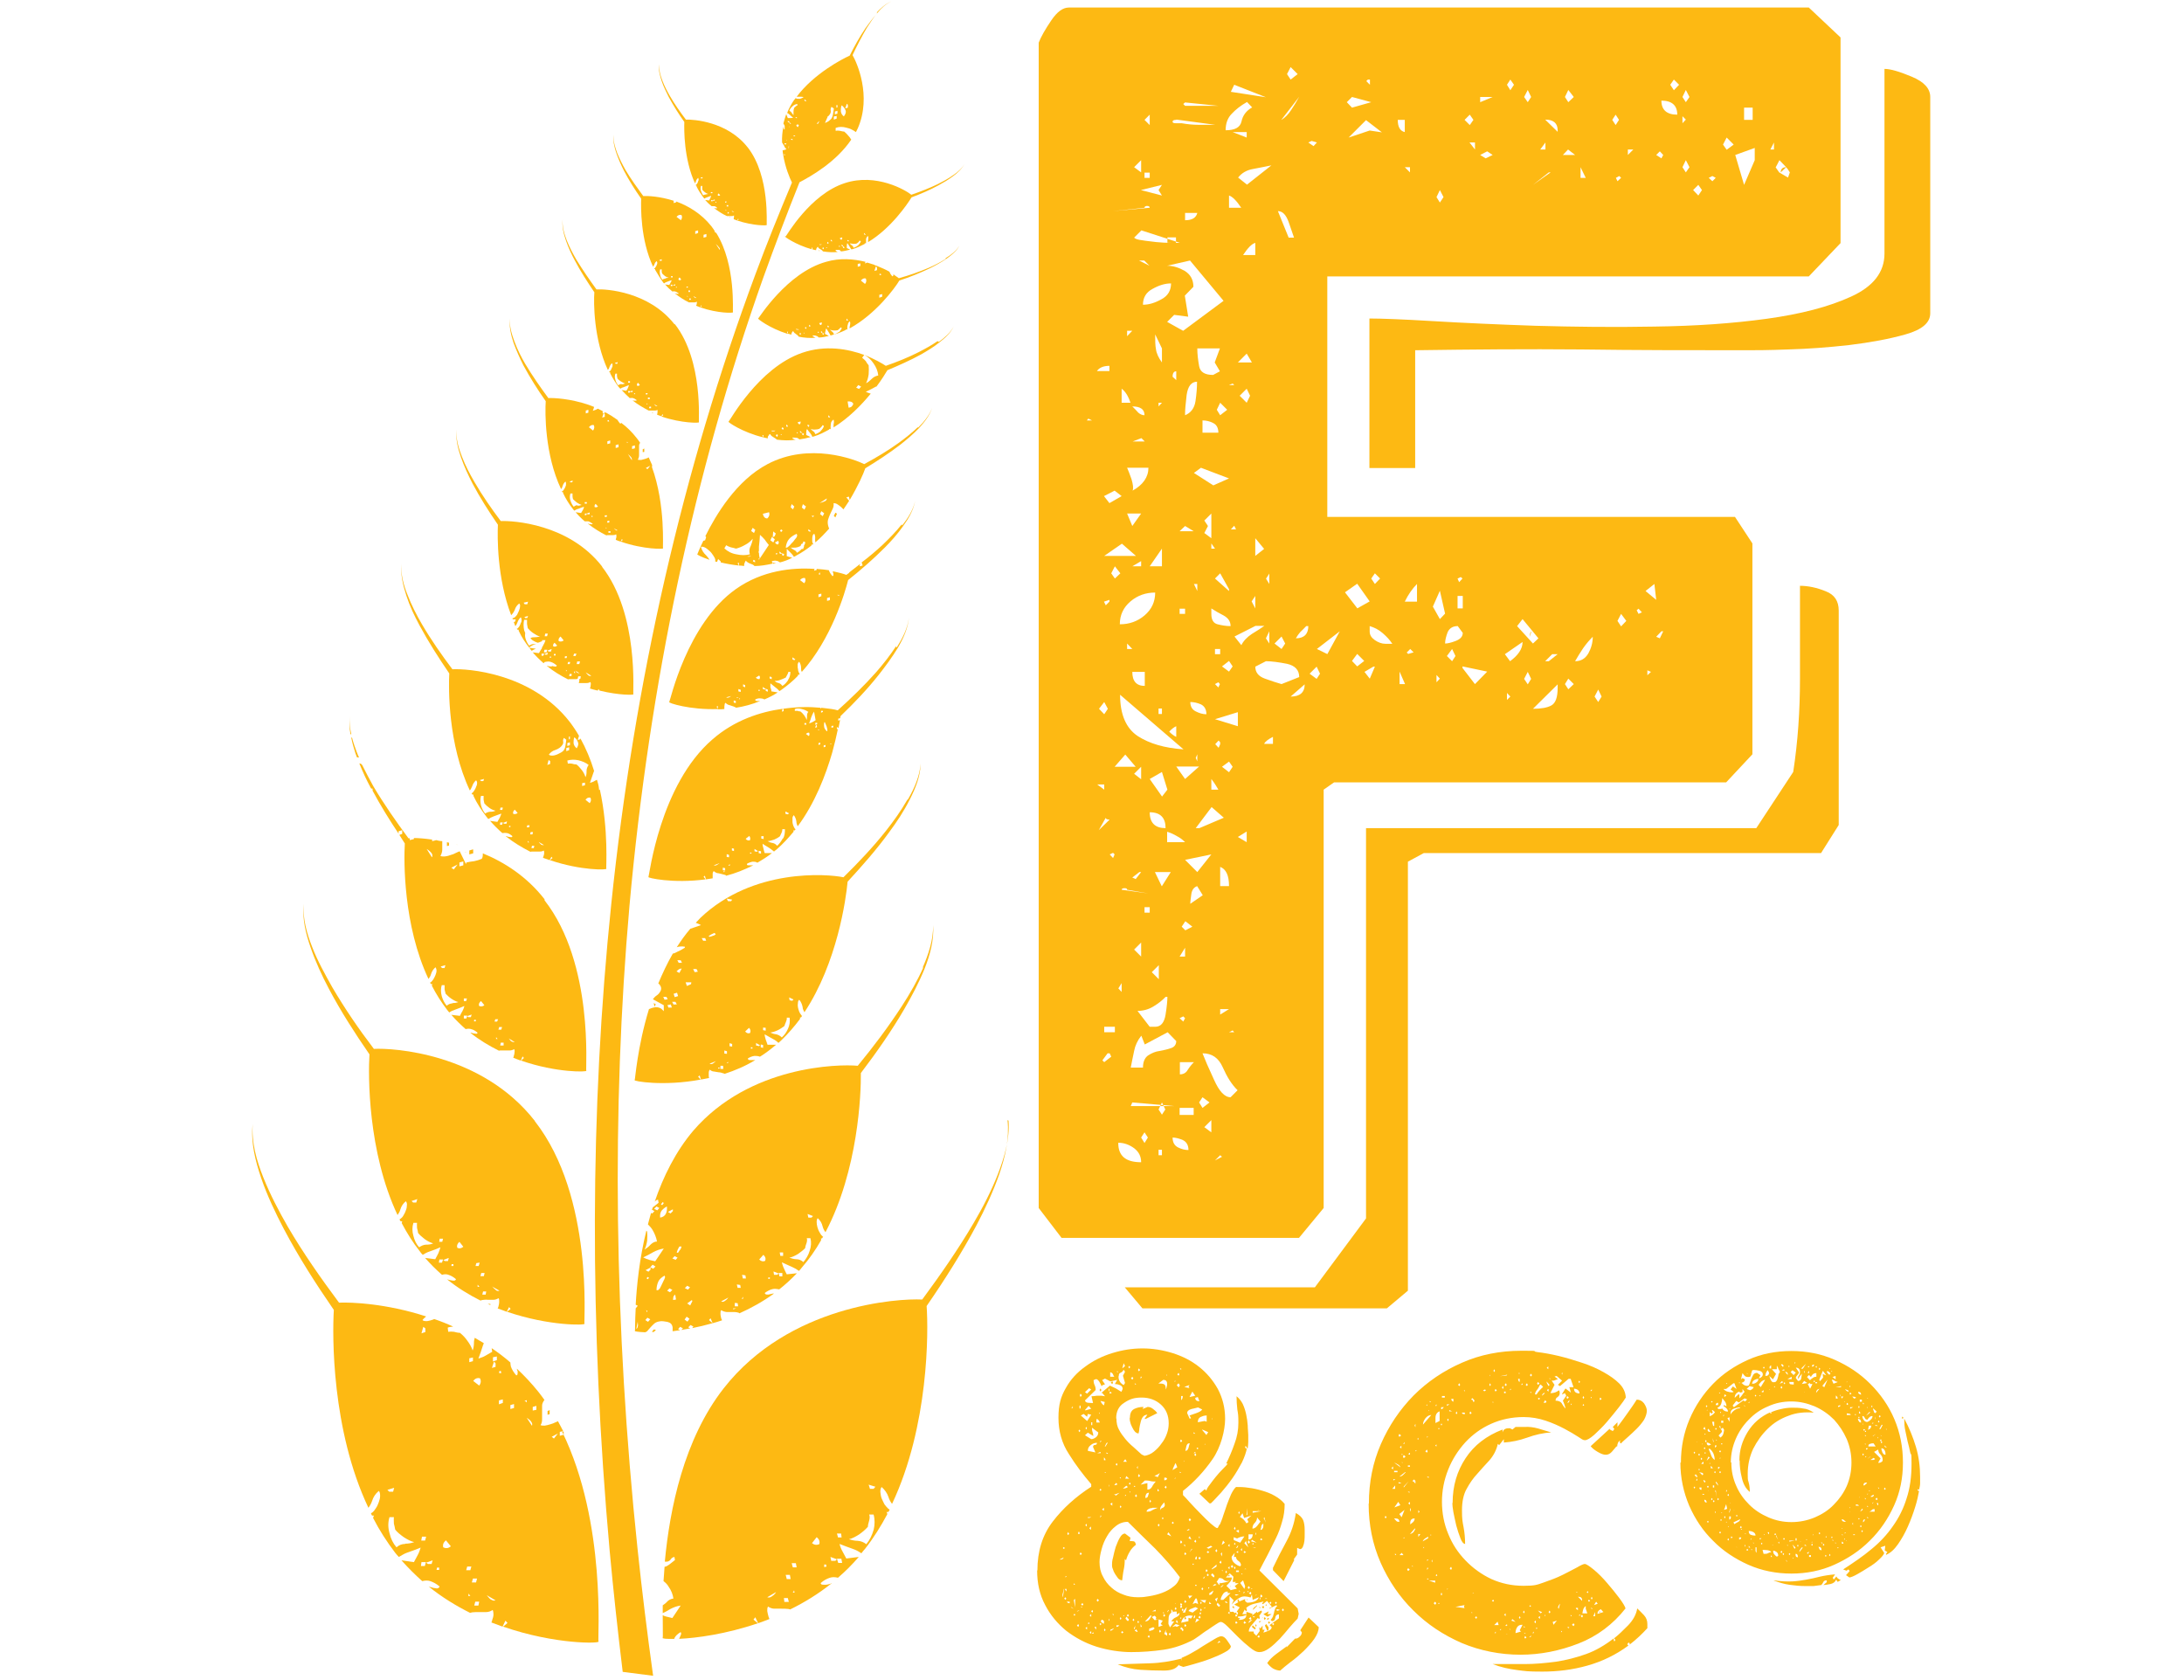
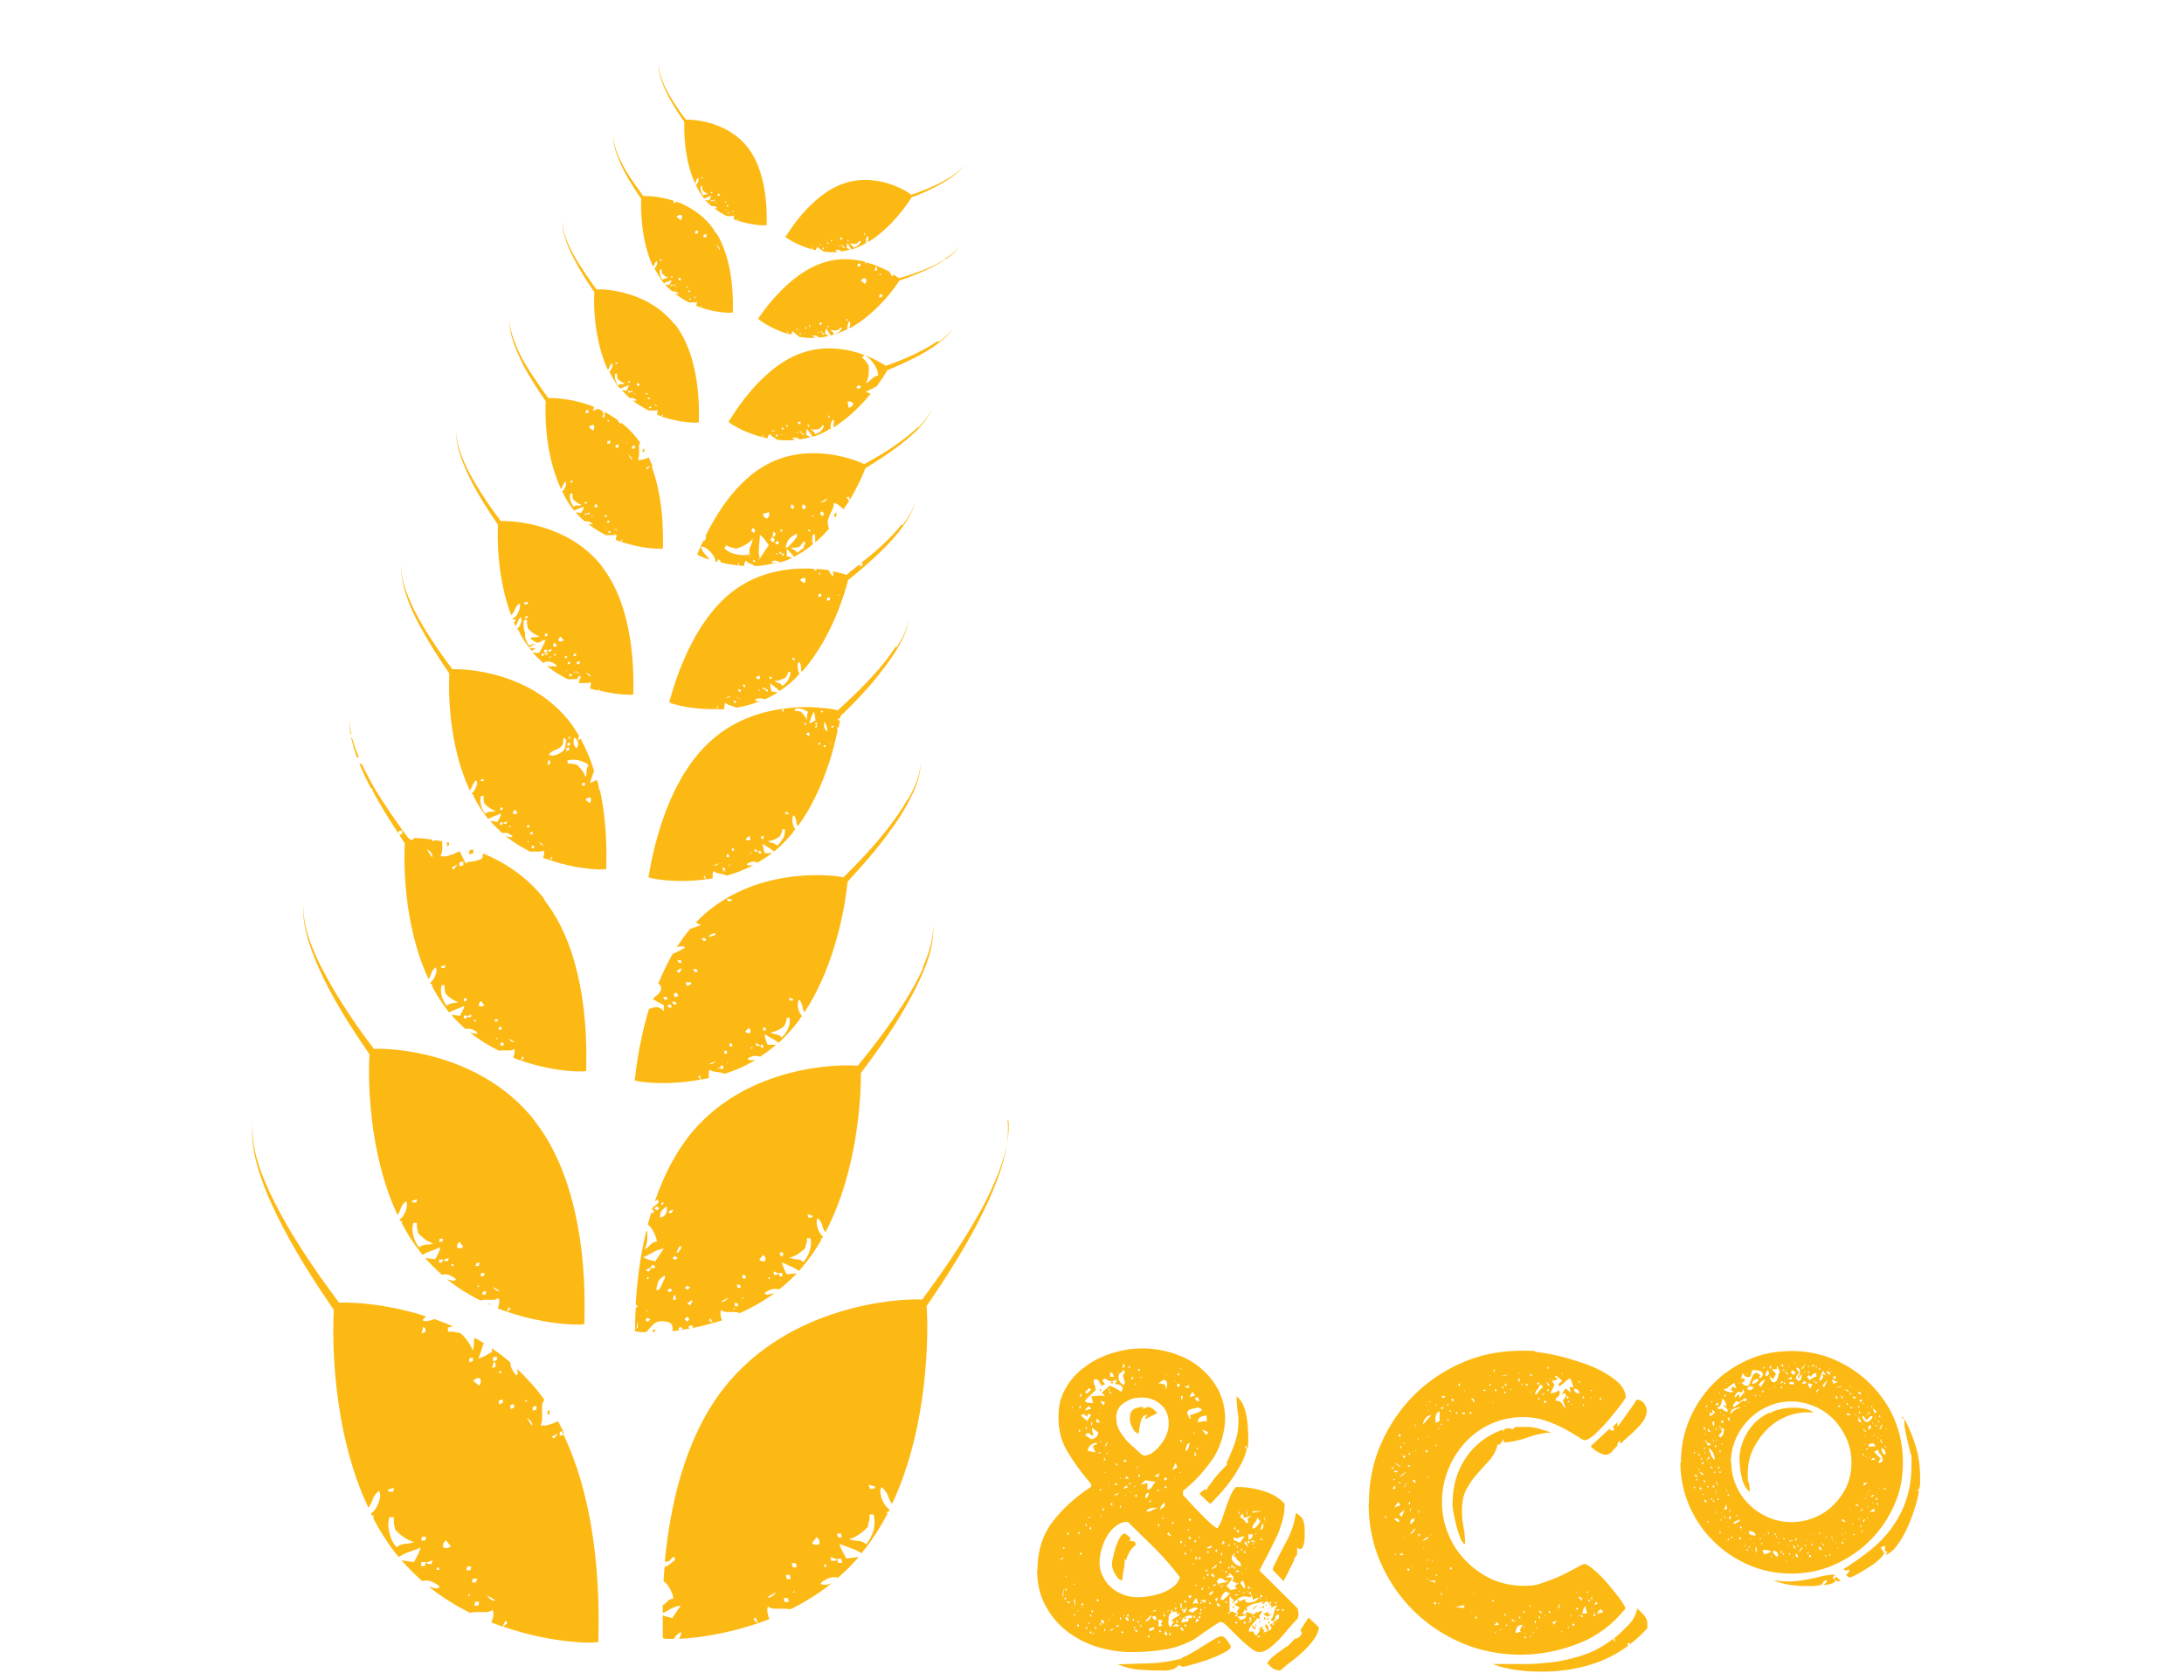
<svg xmlns="http://www.w3.org/2000/svg" id="Livello_1" data-name="Livello 1" version="1.1" viewBox="0 0 840 646">
  <defs>
    <style>
      .cls-1 {
        fill: #fdb913;
        stroke-width: 0px;
      }
    </style>
  </defs>
-   <path class="cls-1" d="M510.5,198.8h156.8l6.7,10.2v81.1l-10.1,10.8h-150.8l-4,2.8v160.9l-9.5,11.5h-91.3l-8.8-11.5V16.4c.9-2.3,2.5-5.1,4.8-8.5,2.3-3.4,4.5-5,6.8-5h284.6l12.2,11.5v79.1l-12.2,12.8h-185.2v92.6h0ZM418.6,161l-.6.7h2l-1.4-.7ZM426.7,140.7c-2.3,0-3.9.7-4.8,2h4.8v-2ZM424.7,303.7v-2h-2.7l2.7,2ZM422.7,272.6l2,2.1,1.4-2.1-1.4-2.6-2,2.6ZM426.7,315.2c-.9,0-1.4-.2-1.4-.7l-2.7,4.8,4.1-4ZM426,405.1l-2,2.7.7.7,2.7-2.1-.6-1.3h-.7ZM426.7,193.5l4.7-2.7-2.7-2.1-4.1,2.1,2.1,2.7h0ZM424.7,213.8h12.2l-5.4-4.7-6.8,4.7ZM426.7,230.7l-2.1.7.7,1.4,1.4-1.4v-.7ZM424.7,397h4.1v-2.1h-4.1v2.1ZM428.1,328l-1.3.6,1.3,1.4.6-1.4-.6-.6ZM427.4,220.5l1.4,2,2.1-2-2.1-2.7-1.4,2.7ZM442.2,79.9c0-.4-.3-.7-1-.7s-1,.3-1,.7l-12.2,1.3,14.2-1.3ZM428.7,294.9h8.1l-4-4.7-4.1,4.7h0ZM430.1,380.1l1.3,1.4v-3.4l-1.3,2.1ZM430.1,439.6c0,5,2.9,7.4,8.8,7.4,0-2.3-.9-4-2.7-5.4-1.8-1.3-3.8-2.1-6.1-2.1h0ZM444.3,227.9c-3.6,0-6.8,1.1-9.5,3.4s-4.1,5.2-4.1,8.8c3.6,0,6.8-1.1,9.5-3.4,2.7-2.3,4.1-5.2,4.1-8.8ZM430.8,267.2c0,7.6,2.3,12.9,6.8,15.9,4.5,2.9,10.3,4.6,17.6,5.1l-24.4-21ZM431.4,154.9h3.4c-.9-2.7-2.1-4.5-3.4-5.4v5.4ZM433.5,342.2c0-.5-.3-.6-1-.6s-1.1.2-1.1.6l10.2,1.4-8.1-1.4ZM505.8,495l19.6-26.4v-150.1h150.1l14.2-21.6c1.8-11.7,2.6-23.7,2.6-35.8v-35.8c3.1,0,6.5.7,9.9,2.1,3.4,1.3,5,3.8,5,7.4v82.5l-6.8,10.8h-152.8l-6.1,3.3v165l-8.1,6.8h-94l-6.8-8.1h73.1ZM433.5,129.3l2-2.1h-2v2.1ZM433.5,179.9c.4.9,1,2.4,1.7,4.4.6,2.1.8,3.5.4,4.4,4-2.2,6.1-5.2,6.1-8.8h-8.1ZM435.5,202.3l3.4-4.8h-5.4l2,4.8ZM433.5,249.6h2l-2-2.1v2.1ZM438.9,398.4c-1.4,1.8-2.3,3.7-2.7,5.8-.4,2-.9,4.2-1.3,6.4h4.7c0-2.2.7-3.8,2-4.7,1.4-.9,2.8-1.5,4.4-1.7,1.6-.3,3-.6,4.4-1.1,1.3-.4,2-1.4,2-2.7l-3.3-3.4-8.8,4.7-1.3-3.3ZM434.8,425.4h16.9l-16.2-1.4-.6,1.4ZM435.5,156.3c.9.9,1.7,1.7,2.3,2.4.7.6,1.5,1,2.4,1,0-2.3-1.6-3.4-4.8-3.4h0ZM435.5,169.8h4.8l-1.3-1.3-3.4,1.3ZM435.5,217.8h3.4v-2l-3.4,2ZM435.5,258.4c0,3.6,1.6,5.4,4.8,5.4v-5.4h-4.8ZM438.2,335.4l-2.7,2.1,1.3.6,2.1-2.7h-.7ZM436.2,64.3l2.7,2v-4.7l-2.7,2.7ZM436.2,91.4c.5.5,1.4.8,3.1,1,1.6.3,3.3.4,5.4.7,2,.2,3.9.3,5.7.3h3.4l-14.8-4.8-2.7,2.7h0ZM436.2,297.6l2.7,2.1v-4.8l-2.7,2.7ZM436.2,365.2l2.7,2.7v-5.4l-2.7,2.7ZM442.2,394.9h2.1c2.2,0,3.5-1.6,4-4.7.5-3.1.7-5.4.7-6.8h-.7c-1.3,1.4-2.9,2.6-4.7,3.7-1.8,1.1-3.9,1.7-6.1,1.7l4.7,6.1h0ZM440.2,100.2h-2.1l4,2-2-2ZM446.9,71.1l-8.1,2,8.1,2.1-1.3-2.1,1.3-2ZM438.9,437.5l1.3,2.1,1.3-2.1-1.3-2-1.3,2ZM450.4,109c-2.3,0-4.6.7-7.1,2.1-2.5,1.3-3.7,3.4-3.7,6.1,2.3,0,4.6-.7,7.1-2.1,2.5-1.3,3.7-3.4,3.7-6.1h0ZM442.2,48.1v-4l-2,2,2,2ZM440.2,68.4h2v-2h-2v2ZM440.2,351h2v-2.1h-2v2.1ZM442.2,217.8h4.7v-6.8l-4.7,6.8ZM446.9,306.4l2.1-2.7-2.1-6.8-4.7,2.7,4.7,6.7ZM442.2,312.4c0,4.1,2.1,6.1,6.1,6.1,0-4-2-6.1-6.1-6.1ZM443,373.9l2.7,2.7v-5.4l-2.7,2.7ZM444.3,128.6c0,2.3,0,4.2.3,5.7.2,1.6,1,3.3,2.3,5.1v-5.4l-2.6-5.4ZM446.9,340.8l3.4-5.4h-6.1l2.6,5.4ZM445.6,156.3l1.3-1.4h-1.3v1.4ZM445.6,274.6h1.3v-2.1h-1.3v2.1ZM445.6,426.7l1.3,2,1.3-2-1.3-2.7-1.3,2.7ZM445.6,444.3h1.3v-2.1h-1.3v2.1ZM449,93.4h3.3v-2.1h-3.3v2.1ZM455.1,127.2l15.5-11.5-12.9-15.5-8.8,2c2.3,0,4.5.7,6.8,2,2.2,1.4,3.3,3.4,3.3,6.1l-3.3,3.4,1.3,8.1-5.4-.7-2.7,2.7,6.1,3.4h0ZM449,323.9h6.8c-.9-.9-1.9-1.7-3.1-2.3-1.2-.7-2.4-1.3-3.8-1.7v4.1ZM452.4,279.3c-.9.4-1.8,1.1-2.7,2.1.9.9,1.8,1.6,2.7,2v-4h0ZM452.4,46.1c-.9,0-1.4.2-1.4.7s.5.6,1.4.6h2.1c2.3.4,4.4.6,6.4.6h6.5l-14.9-2h0ZM452.4,142.8c-.9,0-1.4.7-1.4,2.1l1.4,1.3v-3.4ZM451,437.5c0,1.8.7,3.1,2.1,3.8,1.4.7,2.7,1,4,1,0-1.8-.7-3.1-2.1-3.8-1.4-.6-2.7-1-4.1-1ZM455.8,299.6l5.4-4.8h-8.8l3.4,4.8ZM453.7,204.3h5.4l-3.3-2-2.1,2ZM453.7,236.1h2.1v-2h-2.1v2ZM453.7,367.9h2.1v-3.4l-2.1,3.4ZM455.1,390.9l-1.4.7,1.4,1.3.7-1.3-.7-.7ZM453.7,413.2c1.4,0,2.4-.5,3.1-1.7.7-1.1,1.5-2.1,2.4-3h-5.4v4.7h0ZM453.7,428.8h5.4v-2.7h-5.4v2.7ZM454.5,356.4l1.4,1.4,2.7-1.4-2.7-2.1-1.4,2.1ZM455.1,40l.7.7h12.8l-12.8-1.3-.7.6ZM455.8,84.7c2.7,0,4.2-.9,4.7-2.8h-4.7v2.8ZM460.5,146.8c-2.3,0-3.6,1.7-4.1,5.1-.4,3.4-.6,5.7-.6,7.1v.7c2.2-.9,3.6-2.7,4-5.4.4-2.7.6-5.2.6-7.5h0ZM460.5,335.4l5.4-6.8-10.1,2.1,4.7,4.7h0ZM457.8,269.9c0,1.8.7,3,2.1,3.7,1.4.7,2.7,1.1,4.1,1.1,0-1.8-.7-3.1-2.1-3.8-1.4-.6-2.7-.9-4.1-.9h0ZM460.5,340.8c-1.3.4-2.1,1.5-2.3,3.1-.2,1.6-.4,2.8-.4,3.7l4.8-3.3-2.1-3.4h0ZM466.6,186.7l6.1-2.7-10.8-4.1-2.7,2,7.5,4.8ZM460.5,227.3v-2.7h-1.3l1.3,2.7ZM459.9,291.5l.6,1.3v-2.7l-.6,1.4ZM459.9,318.5h1.4l9.4-4-4.7-4.1-6.1,8.1h0ZM460.5,134c0,2.3.3,4.5.7,6.8.4,2.3,2.2,3.4,5.4,3.4l2.6-1.4-2-3.4,2-5.4h-8.8ZM461.2,424l1.3,2.1,2.7-2.1-2.7-2-1.3,2ZM462.5,166.4h6.1c0-1.8-.7-3.1-2-3.7-1.3-.7-2.7-1-4.1-1v4.7ZM462.5,405.1c.9,2.3,2.3,5.6,4.4,10.1,2,4.5,4.1,6.8,6.4,6.8l2.7-2.7c-2.3-2.2-4.1-5.2-5.7-8.8-1.6-3.6-4.1-5.4-7.8-5.4ZM463.2,200.2l1.4,2.1-1.4,2.7,2.7,2v-9.5l-2.7,2.7h0ZM463.2,433.5l2.7,2v-4.7l-2.7,2.7ZM465.9,211h1.4l-1.4-2v2ZM465.9,236.1c0,2.3.8,3.6,2.4,4,1.6.4,3.2.7,5,.7,0-1.8-.9-3.1-2.7-4.1-1.8-.9-3.3-1.8-4.7-2.7v2h0ZM465.9,303.7h2.7c-1.3-2.3-2.3-3.6-2.7-4.1v4.1ZM472.7,227.3v-.7l-3.4-6.1-2,2,5.4,4.8h0ZM467.3,251.6h2v-2h-2v2ZM468.6,262.4l-1.3.7,1.3,1.3.6-1.3-.6-.7ZM476.1,279.3v-5.4l-8.8,2.7,8.8,2.7ZM469.3,285.5l-.6-.7-1.3,1.4,1.3,1.4.6-1.4v-.6ZM467.3,446.3l2.7-1.4-.7-.6-2,2h0ZM468,157.6l1.3,2.1,2.7-2.1-2.7-2.7-1.3,2.7ZM469.3,340.8h3.4c0-4.1-1.1-6.5-3.4-7.4v7.4ZM469.3,390.2l3.4-2.1h-3.4v2.1ZM470,256.3l2.7,2,1.4-2-1.4-2.1-2.7,2.1ZM470,294.9l2.7,2.1,1.4-2.1-1.4-2-2.7,2ZM479.5,39.3c-2.3,1.3-4.2,2.8-5.7,4.4-1.6,1.6-2.4,3.7-2.4,6.4,3.6,0,5.6-1.1,6.1-3.4.5-2.3,1.8-4.1,4.1-5.4l-2-2.1h0ZM472.7,79.9h4.7c-1.8-2.7-3.4-4.3-4.7-4.7v4.7ZM474.1,147.5l-1.4.6h2l-.6-.6h0ZM474.1,396.3l-1.4.7h2l-.6-.7h0ZM473.3,35.3l13.6,2.1-12.2-4.8-1.3,2.7ZM473.3,203.6h2.1l-.7-1.4-1.3,1.4ZM479.5,50.8h-5.4l5.4,2.1v-2.1ZM477.4,248.2c.9-1.8,2.3-3.2,4.1-4.4,1.8-1.1,3.4-2.1,4.8-3.1h-3.4l-8.1,4.1,2.7,3.4ZM479.5,71.1l9.5-7.5c-2.3.5-4.6.9-7.1,1.4-2.4.4-4.4,1.6-5.7,3.3l3.4,2.7h0ZM476.1,139.4h5.4l-2-3.4-3.4,3.4ZM479.5,323.9v-4.1l-3.4,2.1,3.4,2ZM476.8,152.2l2.7,2.7,1.3-2.7-1.3-2.7-2.7,2.7ZM482.8,93.4c-1.4.4-2.9,2-4.7,4.7h4.7v-4.7ZM482.8,234v-4.8l-1.4,2.1,1.4,2.7ZM482.8,213.8l3.4-2.7-3.4-4.1v6.8ZM482.8,256.3c0,2.3,1.2,3.8,3.7,4.7,2.5.9,4.6,1.6,6.4,2.1l6.8-2.7c0-2.7-1.6-4.4-4.7-5.1-3.1-.6-5.9-1-8.1-1l-4.1,2.1h0ZM489.6,283.4c-1.8.9-3,1.8-3.4,2.7h3.4v-2.7ZM486.9,222.5l1.3,2.1v-4l-1.3,2ZM486.9,245.5l1.3,2v-4.7l-1.3,2.7ZM490.2,247.5l2.7,2.1,1.4-2.1-1.4-2.7-2.7,2.7ZM495.6,91.4h2.1c-.5-1.3-1.1-3.4-2.1-6.1s-2.3-4.1-4.1-4.1l4.1,10.1ZM492.9,46.1c1.4-.9,2.6-2.1,3.7-3.8,1.1-1.6,2.1-3.3,3.1-5.1l-6.8,8.8h0ZM495,28.5l1.4,2.1,2.7-2.1-2.7-2.7-1.4,2.7ZM496.4,267.9c3.6,0,5.4-1.6,5.4-4.7l-5.4,4.7ZM502.4,240.8c-.9.9-1.6,1.7-2.3,2.3-.6.7-1.2,1.5-1.7,2.4,3.1,0,4.8-1.6,4.8-4.7h-.8ZM504.5,54.2l-1.3.6,2,1.4,1.3-1.4-2-.6ZM503.7,259.1l2.7,2,1.3-2-1.3-2.7-2.7,2.7ZM510.5,251.6l4.8-8.8-8.8,6.8,4.1,2h0ZM522,234l4.8-2.7-4.8-6.8-4.7,3.3,4.7,6.1ZM518,39.3l2,2.1,7.4-2.1-7.4-2-2,2ZM518.7,52.9l8.1-2.7,4.7.7-6.1-4.7-6.8,6.8h0ZM522,256.3l2.7-2.1-2.7-2.7-2,2.7,2,2.1ZM526.8,261.1l2-4.7h-.6l-3.4,2,2.1,2.7ZM526.1,30.6l-.6.6,1.4,1.4v-2h-.7,0ZM526.8,122.5c4.5,0,12.6.3,24.3,1,11.7.7,24.9,1.3,39.6,1.8,14.7.4,29.9.6,45.6.3,15.8-.2,30.1-1.2,43.2-3,13.1-1.8,23.9-4.6,32.4-8.5,8.6-3.9,12.9-9.4,12.9-16.6V26.5c2.3,0,5.7,1,10.5,3,4.8,2,7.1,4.6,7.1,7.8v83.2c0,3.6-3.1,6.3-9.5,8.1-6.3,1.8-13.5,3.1-21.6,4.1-8.1.9-16,1.5-23.6,1.7-7.7.3-12.9.3-15.6.3-21.6,0-42.9,0-63.9-.3-21-.2-42.2,0-63.9.3v45.3h-17.6v-57.5h0ZM526.8,242.8c0,1.4.6,2.4,2,3.4,1.3.9,2.7,1.4,4,1.4h2.7c-.9-1.4-2.1-2.7-3.7-4.1-1.6-1.4-3.3-2.2-5-2.7v2ZM527.4,222.5l1.4,2.1,2-2.1-2-2-1.4,2ZM537.6,46.1c0,2.7.9,4.3,2.7,4.7v-4.7h-2.7ZM538.3,263.1h2.1l-2.1-4.8v4.8ZM542.3,66.3v-2h-2l2,2ZM545,224.6c-1.8,1.8-3.4,4.1-4.7,6.8h4.7v-6.8ZM541,250.9l.6.6,2.1-.6-1.3-1.3-1.3,1.3h0ZM553.8,238.1l2-2.1-2-8.8-2.7,6.1,2.7,4.8ZM552.5,75.8l1.3,2.1,1.4-2.1-1.4-2.7-1.3,2.7ZM552.5,259.7v2.7l1.3-1.4-1.3-1.4h0ZM560.6,240.8c-1.8,0-3.1.8-3.8,2.3-.6,1.6-1,3.1-1,4.4.9,0,2.3-.3,4.1-1,1.8-.7,2.7-1.7,2.7-3.1l-2-2.7h0ZM556.5,252.3l2,2,1.3-2-1.3-2.7-2,2.7ZM561.9,221.9l-1.3.6.6,1.4,1.3-1.4-.7-.6ZM560.6,234h2v-4.8h-2v4.8ZM567.3,263.1l4.7-4.8-9.5-2v.6l4.7,6.1h0ZM563.3,46.1l2,2,1.4-2-1.4-2-2,2ZM567.3,57.5v-2.7h-2.1l2.1,2.7ZM569.3,39.3l4.8-2h-4.8v2ZM572,58.2l-2.7,1.4,2.1,1.3,2.7-1.3-2.1-1.4h0ZM580.8,254.3c3.1-2.3,4.8-4.7,4.8-7.4l-6.8,4.7,2,2.7h0ZM579.6,32.6l1.3,2.1,1.4-2.1-1.4-2-1.3,2ZM579.6,266.5v2.7l1.3-1.3-1.3-1.4ZM583.5,240.8l6.1,6.7,2.1-2-6.1-7.4-2.1,2.7h0ZM586.2,37.3l1.4,2,1.3-2-1.3-2.7-1.4,2.7ZM586.2,261.1l1.4,2.1,1.3-2.1-1.3-2.7-1.4,2.7ZM589,242.8c-.5.4-.6,1.1-.6,2.1l.6-2.1ZM589.6,71.1l6.8-4.8h-.7l-6.1,4.8h0ZM589.6,272.6c3.1,0,5.5-.4,7.1-1.3,1.6-.9,2.4-3.1,2.4-6.8v-1.3l-9.5,9.4h0ZM592.4,57.5h2v-2.7l-2,2.7ZM599.1,50.8v-.7c0-2.7-1.6-4.1-4.8-4.1l4.8,4.7h0ZM594.4,254.3h1.3l3.4-2.7h-2.1l-2.7,2.7h0ZM601.1,59.6h4.7l-2.7-2.1-2,2.1ZM601.9,37.3l1.3,2,2.1-2-2.1-2.7-1.3,2.7ZM601.9,263.1l1.3,2,2.1-2-2.1-2.1-1.3,2.1ZM612.6,244.9c-1.3,1.3-2.6,2.8-3.7,4.4-1.1,1.6-2.1,3.3-3.1,5,2.3,0,3.9-1,5.1-3,1.1-2,1.7-4.1,1.7-6.4h0ZM607.9,68.4h2l-2-4.1v4.1ZM613.3,267.9l1.4,2.1,1.3-2.1-1.3-2.7-1.4,2.7ZM620.1,46.1l1.3,2,1.3-2-1.3-2-1.3,2ZM622.8,67.7l-1.3.7.6,1.3,1.4-1.3-.7-.7ZM622.1,238.8l1.4,2.1,2-2.1-2-2.7-1.4,2.7ZM626.1,59.6l2.1-2.1h-2.1v2.1ZM629.5,234.7l.7,1.4,1.3-.6-1.3-1.4-.7.6ZM632.9,227.3l4.1,3.4-.7-6.1-3.4,2.7ZM633.6,257.7v2l1.4-1.3-1.4-.6ZM638.4,58.2l-1.4,1.4,2,1.3.7-1.3-1.3-1.4h0ZM639,242.8l-2,2.1,1.4.6,1.3-2.7h-.7,0ZM639,38.7c0,3.6,2.1,5.4,6.1,5.4,0-3.6-2.1-5.4-6.1-5.4ZM642.4,32.6l1.4,2.1,2-2.1-2-2-1.4,2ZM647.1,37.3l1.3,2,1.4-2-1.4-2.7-1.3,2.7ZM647.1,44.7v2.7l1.3-1.4-1.3-1.3ZM647.1,64.3l1.3,2,1.4-2-1.4-2.7-1.3,2.7ZM651.2,73.1l2,2.1,1.4-2.1-1.4-2-2,2ZM658.6,67.7l-1.4.7,1.4,1.3,1.3-1.3-1.3-.7ZM662.7,55.6l1.4,2,2.7-2-2.7-2.7-1.4,2.7ZM670.8,71.1l4.1-9.5v-4.7l-7.5,2.7,3.4,11.5ZM670.8,46.1h3.3v-4.7h-3.3v4.7ZM680.9,57.5h1.4v-2.7l-1.4,2.7ZM682.9,64.3l1.4,2,3.4,2,.7-2c-.5-.9-1.1-1.7-1.7-2.3-.7-.7-1.4-1.5-2.3-2.4l-1.4,2.7h0ZM687,64.3c-1.4,0-2.1.7-2.1,2l2.1-2Z" />
  <path class="cls-1" d="M399,604c0-7.3,1.9-13.6,5.9-18.8,3.9-5.1,8.9-9.6,14.8-13.4v-1c-3.1-3.6-6-7.4-8.6-11.6-2.7-4.1-4-8.8-4-13.9s.9-8.1,2.8-11.4c1.8-3.3,4.4-6.1,7.5-8.3,3.1-2.3,6.5-4,10.4-5.2,3.9-1.2,7.7-1.8,11.6-1.8s7.7.6,11.6,1.8c3.8,1.2,7.2,2.9,10.2,5.3,2.9,2.3,5.3,5.1,7.2,8.5,1.8,3.4,2.8,7.2,2.8,11.5s-1.6,10.9-4.9,15.6c-3.2,4.6-7,8.7-11.3,12.1v1.6c.4.4,1.3,1.3,2.6,2.8,1.3,1.4,2.6,2.8,4.1,4.3,1.4,1.5,2.8,2.8,4,3.9,1.3,1.1,2.1,1.7,2.4,1.7s.4-.2.6-.7c.2-.5.4-.7.5-.7.4-1,.9-2.1,1.3-3.5.5-1.3.9-2.7,1.4-4.1.5-1.4,1.1-2.8,1.6-4,.6-1.2,1.2-2.2,1.9-2.8,1.4,0,3,0,4.8.3,1.8.2,3.5.6,5.2,1.1,1.7.5,3.4,1.1,4.9,2,1.6.9,2.8,1.9,3.8,3.1,0,2.4-.3,4.7-1,6.9-.6,2.2-1.4,4.4-2.4,6.4-1,2.1-2.1,4.1-3.1,6.2-1.1,2.1-2.2,4.1-3.2,6.1l14.7,14.6.4,2.1-.4,1.8c-.9.9-1.9,2-3.1,3.4-1.1,1.4-2.4,2.8-3.7,4.3-1.4,1.4-2.7,2.7-4.1,3.7-1.4,1-2.6,1.5-3.8,1.5s-2.2-.6-3.7-1.8c-1.5-1.2-3-2.5-4.5-4-1.5-1.5-2.8-2.8-4-4-1.2-1.2-2.1-1.8-2.6-1.8s-1,.3-1.9.9c-.9.6-2,1.3-3.1,2.1-1.2.7-2.2,1.5-3.3,2.3-1.1.7-1.8,1.3-2.2,1.5-3.6,1.9-7.5,3.3-11.6,3.9-4.1.6-8.3.9-12.4.9s-9-.7-13.4-2.1c-4.4-1.4-8.2-3.5-11.6-6.1-3.3-2.7-6.1-6-8.1-9.9-2.1-3.9-3.1-8.3-3.1-13.3h0ZM407.5,599.8h.5c.6,0,.9-.3,1.1-.8l-1.6.8ZM409.2,611.1c-.1.5-.3,1.1-.4,1.6-.2.5-.2,1.1,0,1.6l.5-3.3h0ZM408.8,595.4l.3.3.5-.3-.5-.4-.3.4ZM409.3,614.8l.5.5.3-.5-.3-.5-.5.5ZM409.6,611.1c0,.2.2.5.6,1v-1h-.6ZM409.8,606.7l.5-.5h-.5v.5ZM410.3,616c.2.4.6.6,1.1.6v-.6h-1.1ZM410.5,589.9l.3.5.4-.5-.4-.7-.3.7ZM411.9,618.1c.2.3.6.5,1.1.6h0c0,.1-1.1-.7-1.1-.7h0ZM412.2,541.3v.4c.1,0,.5-.4.5-.4l-.3-.5v.5ZM413,609.5h.5l-.5-.6v.6ZM413,615.4l.5,2.8v-3.3l-.5.5h0ZM413,621.3h.5v-.5h-.5v.5ZM414.1,619.7h.5l.6-.5-1.1.5h0ZM414.2,625.2l.5.5.3-.5-.3-.6-.5.6ZM414.7,590h.5v-.8h-.5v.8ZM414.8,550.3l.4.5.3-.5-.3-.5-.4.5ZM415.2,541.7h.4v-1.1h-.4v1.1ZM415.3,536.6l.3.7.5-.7-.5-.6-.3.6ZM415.3,597.6l.3.5.5-.5-.5-.6-.3.6ZM418.1,546.6l1.6-2.5-1.3-.3-.3,1.1-1.3-1.1-1.1.6,2.4,2.1ZM416,617.9l-.3.2s.3.1.5.1h.1c0-.1-.3-.3-.3-.3ZM415.8,617.1l.5.4.4-.4-.4-.6-.5.6ZM417.3,538.5c0,.5.4.9,1.1,1,.7,0,1.2.1,1.5.1h.5l-.6-2.6c.6,0,1.3-.1,2-.2.6,0,1.3,0,1.9,0l1.3.2-1.1-1.3h-.2v.2c-.1,0-.1-.2-.1-.2l3.3-2.8c.9.4,1.6.8,2.3,1.1.6.4,1.4.9,2.1,1.3l.5-1.1c0-.7-.4-1.3-1.1-1.5-.7-.3-1.3-.4-1.9-.4l.9-1.6-2.6.6-2.1-1.1-1.1.6,1.1,1.6-1.1.4-.2.4c-.2-.6-.5-1.1-.9-1.8-.4-.6-.8-1-1.3-1l-.9.4c0,.6.1,1.3.4,1.9.3.6.4,1.2.4,1.9l-4.1,4h0c0,0,0,0,0,0ZM418.1,536l1.6-1.6-.8-.5-1.6,1.5.8.6ZM417.6,542.4l2.1-.6-1-1.1-1.4,1.6.4.2h0ZM419.7,553.5c.6,0,1.3-.3,1.9-.8.6-.5.8-1.1.8-1.8l-2.4-1.8c0,.5,0,1.1.2,1.6.2.5.3,1.1.3,1.6l-2.1-1.3-1.1,1,2.4,1.5h0ZM417.4,549.3l.6.5v-1.1l-.6.7ZM417.4,586.6l.6.5v-1.1l-.6.6ZM418.1,625.7c-.3.1-.4.3-.6.5.2.2.4.4.6.5v-1ZM421.3,558.6l-.9-2.1c0-.5.3-.8.8-.8s.7-.3.7-.8c-.9,0-1.7.3-2.4.9-.8.6-1.1,1.3-1.1,2.2l2.9.6h0ZM418.4,583.8c.4,0,.8,0,1.3-.3h-1.3v.3ZM418.7,623.9l-.3.6h.2s.1,0,.2,0c0,0,.2,0,.3,0l-.3-.5h0ZM419,587.8l.6.6v-1.3l-.6.6ZM419.7,620.8c-.2.1-.4.3-.6.5.2.3.4.4.6.5v-1ZM419.7,627.4c-.2,0-.4.2-.6.5.2.2.4.4.6.4v-.9h0ZM419.7,548.1h.4v-1.1h-.4v1.1ZM419.7,619.7l.4.5.3-.5-.3-.5-.4.5ZM420,628.3h.3c0,.1.4-.2.4-.2l-.2-.3-.5.4h0ZM421,625.7c0,.2.2.6.6,1v-1h-.6ZM421.7,547.1h1.3c0-.2-.2-.5-.4-.8-.2-.3-.4-.5-.7-.5h-.2v1.3h0ZM421.8,615.5l.3.5.6-.5-.6-.6-.3.6ZM422,558.9h1.3v-.5l-1.3.5ZM422.8,543.3v.2c-.1,0,.2.3.2.3v-.5h-.2ZM423.6,534.6l-.3.6-.4-.6.4-.6.3.6ZM422.9,573l.4.4.3-.4-.3-.5-.4.5ZM422.9,600.9c0,1.9.4,3.8,1.3,5.4.8,1.7,1.9,3.1,3.3,4.3,1.3,1.2,2.9,2.1,4.6,2.7,1.7.7,3.6,1,5.5,1s2.7-.1,4.4-.4c1.8-.3,3.4-.7,5-1.3,1.6-.6,3.1-1.4,4.3-2.4,1.3-.9,2.1-2.2,2.5-3.6-2.9-3.9-6.1-7.5-9.5-11-3.5-3.4-7-6.8-10.5-10.3-1.7,0-3.2.5-4.6,1.6-1.4,1.1-2.5,2.3-3.4,3.9-.9,1.5-1.6,3.1-2.1,5-.5,1.8-.8,3.5-.8,4.9h0ZM422.9,624.6l.4.5.3-.5-.3-.4-.4.4ZM423.1,554.3v.4c.1,0,.5-.4.5-.4l-.3-.3v.3ZM423.1,583.2v.4c.1,0,.5-.5.5-.5l-.3-.4v.5ZM423.3,538.9c.4.9.9,1.4,1.3,1.6l.3-1.3-1.6-.4ZM423.4,623.6l.4.5.8.4v-1.1l-.8-.5-.4.6h0ZM423.9,580.6l.7.4v-1.1l-.7.6ZM424.4,623.5l-.5.6c0-.3.2-.4.5-.6ZM424.6,561.6h.6c0-.3-.2-.7-.6-1.1v1.1ZM424.6,626.9l.3.5.3-.5-.3-.6-.3.6ZM426.2,554.8c-.4,0-.7.2-.8.5-.1.4-.3.6-.5,1h.3l.9-1.5h0ZM425.4,566.5s0-.2-.3-.2-.2,0-.2.2h3.4c0,.1-2.9,0-2.9,0h0ZM425.7,558.7h-.3c0,.1.4.5.4.5l.4-.4h-.5ZM426.4,534.6l.3.6v-1.3l-.3.6ZM426.4,571.4v.5l.3-1-.3.5h0ZM426.4,623l.3.5v-1l-.3.5h0ZM426.7,535.7l.3.3.6-.3-.6-.5-.3.5ZM427,529.5h1.6c-.3-.3-.4-.7-.6-1.1-.3-.4-.6-.6-1-.6v1.6ZM427.8,579v-1.1l-.8.5.8.7ZM428.5,626.2c-.2.1-.6.2-.9.4-.4,0-.6.3-.6.6h0c.5,0,1-.4,1.5-1h0ZM428.1,531.8l-.3.5-.6-.5.6-.6.3.6ZM427.7,601.8c0-.5,0-1.5.4-2.8.3-1.4.6-2.7,1-4,.5-1.3,1-2.6,1.6-3.6.6-1.1,1.3-1.6,2-1.6l2.1,1.6-.3,1.3c.6,0,1.1,0,1.6.1.4.1.6.5.8,1.3-.9.7-1.8,1.6-2.4,2.7-.6,1-1.1,2.1-1.4,3.3l-.5-.5c0,1.4-.1,2.8-.4,4.1-.3,1.4-.4,2.8-.6,4.1-.5,0-1.1-.3-1.5-.7-.4-.5-.8-1.1-1.2-1.7-.4-.6-.7-1.3-.9-2-.3-.6-.3-1.2-.3-1.6h0ZM428.3,621.3v-.5h-.5l.5.5ZM428.3,532.3s.2-.1.3-.1c-.1.1-.3.1-.3.1ZM429.1,575.3l1.5-1.2-1.6.6h-.6c0-.1.8.5.8.5h0ZM428.6,571.2h.3c0,.1.9-.3.9-.3l-.5-.6-.8,1ZM429.1,563.2l.4.5.3-.5-.3-.5-.4.5ZM429.4,545.6c0,1.6.3,3.1,1,4.3.6,1.2,1.5,2.4,2.4,3.5.9,1.1,2,2.2,3.1,3.1,1.1,1,2.2,2,3.2,2.9l1.1.5c1.3-.2,2.5-.7,3.6-1.6,1.1-.9,2.1-1.9,2.9-3.1.9-1.1,1.6-2.4,2.1-3.8.5-1.4.7-2.7.7-4,0-3-1-5.4-3-7.2-2-1.8-4.5-2.7-7.4-2.7s-4.6.6-6.7,2c-2.1,1.3-3.1,3.3-3.1,6h0ZM429.4,625.7c.4,0,.8-.2,1.1-.6h-1.1v.6ZM429.7,527.4h-.2c0,.1.4.5.4.5v-.5h-.2ZM454.5,637.6c.9-.4,2.2-.9,3.7-1.8,1.5-.8,3.1-1.8,4.6-2.8,1.6-1,3-1.8,4.3-2.6,1.3-.8,2.2-1.1,2.6-1.1.8,0,1.5.5,2.2,1.5.7,1,1.2,1.7,1.5,2.3,0,.8-.8,1.6-2.4,2.4-1.6.9-3.5,1.7-5.6,2.5-2.1.8-4.1,1.4-6.2,2-1.9.6-3.4.9-4.1,1.1l-1.6-.6v-.3c-.8,1-1.6,1.6-2.7,1.9-1,.3-2.1.4-3.3.4-3,0-5.9-.1-8.9-.3-3-.2-5.8-.9-8.7-2.1,4.1-.1,8.2-.3,12.3-.4,4.1-.1,8.2-.8,12.2-1.8v.8c.1,0,.1-.8.1-.8h-.1,0ZM430.2,529.4c0,1.4.6,2.6,2,3.3l.5-.8-.8-2.8.8-1.5-.5-.8c-.3.5-.6.9-1.1,1.1-.6.2-.8.6-.8,1.3ZM431.1,568.7v-.5h-.5l.5.5ZM430.7,579.5l.3.5.3-.5-.3-.5-.3.5ZM430.7,622.5l.3.5.3-.5-.3-.6-.3.6ZM431.2,627.8l.4.4.5-.4-.5-.5-.4.5ZM431.6,526.3l1.1-.9-.5-1.1-.6,2.1h0ZM431.9,562.2h1.5l-.6-1-.8,1ZM431.9,572.5c.7,0,1.4-.2,1.9-.6l-.6-.5-1.3,1.1h0ZM431.9,621.6h.5v-.3c-.1,0-.5.3-.5.3ZM432.7,568.7h1.6l-1.1-1-.4,1ZM433,574.9l-.3.2v.3c.1,0,.4-.3.4-.3v-.2c-.1,0,0,0,0,0ZM432.9,622.5c.2.4.6.8.9,1l.4-.5c0-.3-.3-.4-.4-.6-.1-.2-.3-.4-.6-.6l-.3.6h0ZM433.4,621.3l.4.5.4-.5-.4-.5-.4.5ZM433.6,622.5l-.3.5s.1-.2.1-.3c0,0,0,0,.1-.2ZM434,525.8l.3.5.4-.5-.4-.5-.3.5ZM434.3,570.9h.5v-.6h-.5v.6ZM434.4,573.8l.3.3v-.6l-.3.3ZM434.6,545.2c0-1.6.5-2.7,1.6-3.3,1-.5,2.2-.8,3.6-.8l-.3.8,1.9-.8c.8,0,1.5.3,2.1.8.7.5,1.2,1,1.6,1.6l-4.4,2.2h-.5l1.1-1.6c-.7,0-1.3.3-1.7.8-.4.5-.7,1.2-.9,2.1-.2.8-.4,1.6-.5,2.4,0,.8-.2,1.4-.3,1.9-.5,0-1-.3-1.4-.7-.4-.5-.8-1.1-1.1-1.8-.3-.6-.6-1.3-.7-1.9-.2-.6-.2-1.3-.2-1.6h0ZM435,530.1l.5.5.4-.5-.4-.6-.5.6ZM435.6,623l.3.5.4-.5-.4-.5-.3.5ZM436.1,571.7v.2c.1,0,.6-.2.6-.2l-.3-.3-.3.3ZM436.9,624.6c-.2.6-.4,1.1-.8,1.6l.3.5.4-2.1ZM436.7,532.1h-.3c0,.1.3.5.3.5l.3-.3h-.3ZM437.5,627.8v-.4l-.5-.8-.6.6,1.1.5h0ZM436.5,575.3l.5.5.3-.5-.3-.6-.5.6ZM437.2,564.4l.4.5v-1.1l-.4.7ZM437.5,624.1h.5v-.6h-.5v.6ZM437.7,526.9l.3.5.5-.5-.5-.6-.3.6ZM437.7,567.6l.3.5.5-.5-.5-.7-.3.7ZM438.7,530.3l.5-.8h-.5v.8ZM441.3,572.9c.9,0,1.4-.4,1.8-1.1.4-.8.9-1.4,1.4-2-.7,0-1.4,0-2.1-.2-.6-.2-1.3-.2-2.1-.2l-1.6,1.6,2.6-.6v2.6ZM438.7,625.7h.5l-.5-1.1v1.1ZM438.9,621.6v.5l.3-.4h-.3ZM441.9,574.1c-.5,0-.9.2-1.1.6-.2.4-.3.9-.3,1.4.5,0,.9-.2,1-.6.1-.4.3-.9.4-1.3h0ZM440.5,623.6c.6,0,1.1-.3,1.5-.7.4-.5.7-1,.9-1.6h-.4l-2.1,2.3ZM443.1,580c-.5,0-.9.1-1.4.4-.5.3-.7.6-.7,1,.8,0,1.5-.1,2.2-.6.7-.4,1.4-.6,2.1-.9h-2.1,0ZM441.4,629.4l.5.5.3-.5-.3-.5-.5.5ZM441.9,627.4c.3-.1.7-.3,1.2-.4.4-.1.7-.4,1-.7l-.5-.5-1.6.6v1h0ZM442.1,577.4l.3.5.3-.5-.3-.6-.3.6ZM445.2,622.8h-.7l.2-.8-.6-.6-1.1.5,1.1,1.2,1.1-.2ZM443.1,619.7h1.4v-.6l-1.4.6ZM446.1,566.5c-.5.4-1.2.8-2.1,1.1l1.3.5.8-1.6ZM445.2,573.5h.5v-.4l-.5-.5v.9ZM445.3,586.6l.3.5.4-.5-.4-.6-.3.6ZM445.5,532.1c1,0,1.7,0,2.2.3.4.1.7.8.7,2,.1-.3.3-.6.3-1,.1-.3.2-.7.2-.9,0-.5,0-1-.3-1.3-.1-.3-.6-.5-1.2-.5l-2,1.5h0ZM445.6,625.7l1.6-.6-.8-.5.8-1.3-1.6-.5v2.9h0ZM445.8,627.4l.3.5.5-.5-.5-.6-.3.6ZM447.8,577.8c-.4.4-.8.9-1.1,1.3-.3.4-.5.9-.5,1.5v.4c0-.5.4-.9,1-1.1.5-.2.8-.6.8-1.1l-.2-1h0ZM446.9,584l.3.3.3-.3-.3-.5-.3.5ZM447.6,620.1h-.3c0,.1.2.5.2.5l.3-.3h-.2c0-.1,0-.1,0-.1ZM447.4,621.3l.3.5.5-.5-.5-.5-.3.5ZM447.8,569.3c.3,0,.5,0,.6-.1.3-.1.4-.3.5-.5-.2-.3-.4-.4-.5-.4,0,0-.3,0-.6,0v1.1h0ZM448.9,629v-1.1h-.5v-1.1l-.6,1.6,1.1.7h0ZM447.9,572l.5.5.3-.5-.3-.6-.5.6ZM448.7,528.7c0,.2,0,.4.2.4v-.4h-.2ZM450.5,590.9l-1.1-1.6-.5.8,1.6.8ZM449.4,619.2c-.3.3-.5.7-.5.9l.6-.6v-.3ZM450.5,620.2s.2,0,.3,0c0,0,0,0,0,0h-.3c-.6.5-.9,1-1,1.7,0,.7-.1,1.4-.1,1.9v.8l.6,1.3,1.6-2.3h-1.1c.3-.6.9-1.2,1.8-1.6,1-.4,1.4-.9,1.4-1.7l-1.1.6v-1.1h-.5c-.4,0-.9,0-1.3.4l.3-.5-.6-.8v1.4h0ZM449.5,628.5l.5.5.3-.5-.3-.6-.5.6ZM450.7,585.7l.3.4.5-.4-.5-.5-.3.5ZM452.1,562.7c-.2.5-.4.9-.6,1.3-.2.4-.4.8-.5,1.4l1.8-1.1-.6-1.5h0ZM451,625.7l1.1-.3.5.3,1.1-.6-1.5-.5-1.3,1.1h0ZM451.7,568.7h.3l.2-.5-.5.5h0ZM451.8,531v.5l.4-.4h-.4ZM451.8,618.7l.4.5.3-.5-.3-.6-.4.6ZM452,616.8h.2c0,.1,0-.3,0-.3l-.2.3ZM452.3,623.6l.3.5h.5l-.5-1.1-.3.6ZM453.3,533.6l.5-.8-.5-.8-.7.7.7.9h0ZM452.8,528.6l.5.5.3-.5-.3-.6-.5.6ZM454.3,526.9v-.6h-.5l.5.6ZM453.8,566.5h.5l-.5-.5v.5ZM453.8,622.5h.5v-.6l-.5.6ZM453.9,554.2l.3.5.5-.5-.5-.6-.3.6ZM453.9,593.1l.3.6.5-.6-.5-.7-.3.7ZM453.9,617.1l.3.4-.3.5.3.5.5-.5-.3-.5.3-.4-.5-.6-.3.6ZM453.9,626.2l.3.5s.2-.1.3,0c0,0,0,0,0,.2l.4.5.3-.5-.3-.6-.6-.5-.3.5h0ZM454.3,538.5c.4-.3.6-.8.6-1.6h-.6v1.6ZM458,621.3c-2.1,0-3.3.9-3.7,2.8l2.8-.6v-1.3l1,.3.7-1.1h-.7ZM454.5,619.2l.4.5.3-.5-.3-.6-.4.6ZM454.8,626.2c-.1.1-.2.2-.2.3,0,0,0,.1-.1.3,0-.1.1-.2.1-.3,0,0,0-.1.2-.3ZM456.5,618.1c-.3.2-.6.5-.9.9-.3.4-.5.8-.7,1.2h.9l.7-2.1h0ZM455.2,562l.2.2v-.5l-.2.4h0ZM455.8,594.9v-.8h-.5l.5.8ZM457.5,532.7l-2,.7,2,.5-.4-.5.4-.7ZM455.5,597.6l.3.5.5-.5-.5-.6-.3.6ZM455.5,616l.3.5.5-.5-.5-.6-.3.6ZM455.8,621.8l-.3.6.3.5.5-.5-.5-.6ZM455.5,625.2l.3.5.5-.5-.5-.6-.3.6ZM457.4,555.1c-.6,0-.9.4-1.1,1.1-.2.8-.3,1.4-.4,1.8.6,0,1-.4,1.2-1.1.2-.7.3-1.3.5-1.8h-.2ZM456.7,625.7c-.1,0-.3.2-.7.5l.7-.5ZM457.5,545.7l.6-.3-.6-1c.6-.2,1.5-.5,2.6-.9,1.1-.4,1.9-.8,2.3-1.4l-1.6-.8c-.5.1-1.4.4-2.5.6-1.1.3-1.7.8-1.7,1.6l1,2.2ZM456.5,588.7h.2l.8-.3-.2-.4-.8.6h0ZM458.2,592.1l-.6-1.3-.5.8,1.1.5ZM457.5,614.8l1.1-1.1h-1.6l.5,1.1ZM458.7,620.2l2.1-1.6-1-.5c-.5.2-1.1.4-1.5.6-.5.1-.9.4-1.2.9l1.6.6h0ZM457.2,584.5l.4.6.5-.6-.5-.6-.4.6ZM457.5,537.3l2.2-.5-1.1-1.6-1.1,2.1h0ZM458.3,595.7l-.8,1.3,1.1-1.3h-.4ZM458.7,601.8h.4v-.4h-.4v.4ZM458.7,616.9l1.1-.4,1,.4-.5-2.1h-.5l-1.1,2.1ZM459.1,551.4h.6l-.6-.6v.6ZM459.6,558.4l-.5.5h.2c.3,0,.5-.1.5-.5h-.1ZM459.7,621.3c-.4,0-.6.4-.6,1.1.3,0,.4-.1.5-.4.1-.3.1-.5.1-.7ZM459.3,559.5l.5.5.3-.5-.3-.6-.5.6ZM459.3,592.8l.5.5.3-.5-.3-.6-.5.6ZM460.3,598.6c-.4,0-.6.5-.6,1.1h.6v-1.1ZM459.7,537.6c0,.8.5,1.3,1.5,1.3h.1l-.6-1.6-1,.3ZM459.7,609.9h.5v-.4h-.5v.4ZM459.7,624.1l1.6-1.1-1.1-.5-.5,1.6ZM460.3,557.3h.5v-.5h-.5v.5ZM464,544.4c-.9,0-1.6.3-2.3.6-.7.4-1,1.1-1,2l2.6-.5.8.3v-2.5h0ZM460.9,599.3l.5.5.4-.5-.4-.6-.5.6ZM460.9,622l.5.5.4-.5-.4-.6-.5.6ZM461.4,590.9c-.2,0-.3.1-.3.5l.3.3v-.8h0ZM479.6,556.9s-.1-.3-.3-.6c-.2-.3-.4-.1-.4.4l.4.5.3-.3c-.3,1.6-.9,3.4-1.9,5.5-1.1,2-2.2,4-3.6,6-1.4,2-2.9,3.9-4.4,5.6-1.6,1.7-2.9,3.2-4,4.2h-.5l-3.9-3.7,2.1-1.8.6.6c.1-.6.5-1.3,1.3-2.3.7-1,1.5-2,2.3-3,.9-1.1,1.7-2,2.6-2.9.9-.9,1.6-1.6,2-2.2h-.6c1.2-2.4,2.3-5,3.2-7.6,1-2.6,1.5-5.3,1.5-8.1s-.1-3.4-.4-5.1c-.2-1.7-.3-3.4-.3-5.1,1,.8,1.8,1.8,2.4,3,.6,1.3,1,2.6,1.3,4,.3,1.4.5,2.8.6,4.2,0,1.4.2,2.7.2,3.7s0,1.7,0,2.6c0,.8-.1,1.6-.2,2.5h0ZM461.4,620.8h.5v-.6h-.5v.6ZM461.6,615.4l1.8,1.1.5-1.1h-2.3ZM461.6,616.5l.3.4.3-.4-.3-.5-.3.5ZM461.6,619.2l.3.5.3-.5-.3-.6-.3.6ZM462.1,611.1l.3.5.4-.5-.4-.6-.3.6ZM464,551.9l.7-1.1-2.3-1v.2l1.6,1.9h0ZM462.8,606.9l.2.3.5-1-.7.6ZM463,618.6h.5v-.5l-.5.5ZM463.3,555.5l.2.2v-.5l-.2.3ZM463.7,604.1l.3.5.5-.5-.5-.6-.3.6ZM464.7,595.7l1.6-.8-.6-.4-1.6.8.7.3h0ZM464.1,597l.5.3.5-.3-.5-.5-.5.5ZM464.1,605.8l.5.4.3-.4-.3-.6-.5.6ZM464.7,611.1l.5-.6h-.5v.6ZM465.1,613.4c.5,0,.9-.1,1.1-.5.3-.4.4-.8.5-1.2l-1.6,1.1v.6h0ZM465.1,616.9h.8l-.8-.9v.9ZM465.8,605.8l1,.9.3-.5c0-.3-.4-.7-.8-1.1l-.5.6h0ZM466.1,545.4v.5l.3-.3h-.2c0-.1-.1-.1-.1-.1h0ZM466.1,603.2v.4c.1,0,1.8-1.1,1.8-1.1v-.8l-1.8,1.6h0ZM466.2,609.9h.7l1-.4-.6-.3-1,.8ZM466.6,605.6s-.2.3-.2.6l.2-.6ZM467.9,616l.5-1.6-1.1.6.6,1ZM467.4,596.4l.5.6.3-.6-.3-.6-.5.6ZM469.5,608.4l-.3.5c.6,0,1.3-.2,1.9-.3.6-.1,1.3-.3,1.8-.6-1.1.2-1.8,0-2.2-.4-.4-.5-1-.7-1.8-.7l-1,1.6h.2l.8,1.1.3-.6h-.3l.6-.5h0ZM468,617.1c0,.2.4.5.8.9l.5-.5c-.3-.3-.6-.7-1-1.1l-.3.6ZM468.2,632l1.2-.5-.5-.4-.7.9ZM468.7,616.9s-.2.3-.2.6l.2-.6ZM469,600.9l.5.5.3-.5-.3-.7-.5.7ZM470,598.6v-1.6l-.5.6.5,1ZM469.5,610.4h.3c0,.1.8-.8.8-.8h-.2c0-.1-1,.8-1,.8ZM472.1,612.1c-.8,0-1.4.4-1.8,1.1-.5.8-.8,1.5-.8,2.1h1l2.8-2.6h-1.1v-.6h0ZM470,594.1l1.1-.8-.7-.8-.5,1.6ZM470.4,603.8l-.5.2.3.3v-.3c.1,0,.1-.2.1-.2ZM471.2,616c0,.4.4.5,1,.5l-.6-.6h-.3ZM471.3,604.6l.3.5.3-.5-.3-.6-.3.6ZM473.2,611.6l2.5-.6-.8-1,1.5-1.1h-1.5l.5-.5h-1.3l.3-2-1.4-1.3-1.5,1.6h2.3c0,.6-.3,1.3-.8,1.8-.4.5-.9,1-1.3,1.4l1.6,1.6h0ZM472.9,606.2h-.8l.8-.6v.6ZM472.3,594.4l.6.5v-1.1l-.6.6ZM472.3,603l.6.5v-1.1l-.6.6ZM472.3,620.3l.6.5v-1.1l-.6.6ZM476.8,615.5l-.3.5,2.4-1v.8l.8.6c.8,0,1.7-.1,2.6-.4s1.6-.9,1.9-1.7l-2.4,1-.3-2.1-.5,1.2c-1.6-.5-3-.6-4,0-1.1.5-2.1,1.4-3.3,2.7l.8-1.6-1.6-1.6v4.9c0,.9.3,1.3.8,1.1.5-.1.9,0,1.1.5l.8-.3-.2.4.7.5v-.5c.1,0,0-.2,0-.3l-.4-.4,1.1-1.6-2.1-1.1,1.6-.9c-.3-.1-.3-.3-.3-.6,0-.3,0-.5.3-.5l.3.6h0ZM473.4,609.9v.5c-.1,0-.1-.9-.1-.9v.4ZM473.4,602.5l.4.5.6-.5-.6-.6-.4.6ZM473.7,598.8c0,.9.3,1.6,1,2.3.7.6,1.4,1.1,2.3,1.3l.3-.4c0-.6-.3-1.2-.9-1.6-.6-.4-1-.9-1-1.6h-.8l.3-1.6-1.1,1.4h0ZM474.7,618.1v.5c-.1,0-.8-.5-.8-.5l.6-.5v.5ZM474.6,587.8l.3.6.3-.6-.3-.6-.3.6ZM477,593.3l1.6-2.4c-1,0-1.9.3-2.8.8l-1.3-.5v1.1l2.4,1h0ZM474.6,593.8l.3.3.3-.3-.3-.5-.3.5ZM474.6,603l.3.5.3-.5-.3-.6-.3.6ZM475.4,613.7l1.1-.5h-1.6l.5.5ZM475.1,621.3l.3.5.6-.5-.6-.5-.3.5ZM475.1,624.1l.3.4.6-.4-.6-.6-.3.6ZM475.4,588.7c.4.4.8.7,1.1.8v-1.1l-1.1.3ZM475.4,595.4c.5,0,.8-.4.8-1.1h0c0-.1-.8,1.1-.8,1.1h0ZM475.4,604.6h1.1v-.6h-1.1v.6ZM476.2,596.5c-.3.1-.5.3-.7.5l.7.3v-.8ZM475.8,619.7s0,.2-.1.2c0-.1,0-.2.1-.2ZM476.6,623h.2c.6,0,1.2-.1,1.7-.4.5-.2.8-.7.9-1.5-.6.2-1.1.4-1.6.5-.5.1-1.1.1-1.6.1v.6h.8l-.5.5h.1ZM476.3,581.8l.2.5.3-.5-.3-.6-.2.6ZM476.5,612.1h.5l-.5-.5v.5ZM477,583.5c.5.2,1,.6,1.3.9.4.4.8.9,1.1,1.5l.8-.5-.5-1.1,1.6-1.4-2.8.9-.6-1.8-1,1.4h0ZM478.6,611.1l.3-1-.8-2.3-1.1,1,1.6,2.3ZM477.1,596l.6.5v-1.1l-.6.7ZM477.4,605.5h.5l-.2-.4-.3.4ZM479.3,618.4l.3.8-.2.5-.6-.5v-.3l-1,1.9h1.6v-.9l2.4.8-.3.7,2-1.6v.5l1.6-.9.3.5-1.1,1.6c.1.1.2.3.2.6s0,.5-.2.5l-.6-.3c-.6.7-1.3,1.6-2.1,2.5-.9.9-1.3,1.8-1.3,2.7h1.9v.6l1,1,1.3-1.8-.2-1.5.5.5.8-1.1v1.6h.8l-.5,1.1c.5-.1,1.2-.4,2-.7.8-.4,1.2-.8,1.2-1.4l-.8-.8,3.6-2.6v-1.5c-.9,0-1.3.5-1.4,1.3-.1.9-.6,1.3-1.3,1.3l-.5-.5c.4-.4.7-.8.9-1.3.1-.5.3-1,.4-1.4,0-.5.3-1,.4-1.5.2-.5.5-.9.9-1.2l-.5-.2-2.6,1.3v-.2c0,0,1-.5,1-.5l-1.9-2.3-1.6,1.3-.3-.2.6-.9c-1.2.4-2.4.6-3.6.9-1.2.3-2.3.8-3.2,1.7h.2c0-.1,0-.1,0-.1h0ZM478.6,612.1c-.3.3-.5.5-.5.6.4,0,.6-.1.6-.3l-.2-.3ZM478.3,597l.3.3.7-.3-.7-.5-.3.5ZM478.3,624.1l.3.4.7-.4-.7-.6-.3.6ZM480.1,595.1l-.8-2.1v-.5c.1,0-.7,1-.7,1l1.5,1.6ZM478.9,603.3l-.3.2h.8l-.5-.2ZM479.4,582.7h.3v-2.7l-.3,2.7ZM479.7,615.4h-.3l.3-.5v.5ZM480.2,611.9l-.5.2.3.3.2-.3v-.2ZM479.9,593.1l.3.6.6-.6-.6-.7-.3.7ZM479.9,610.6l.3.5.6-.5-.6-.6-.3.6ZM481.8,623c-1.1,0-1.6.5-1.6,1.4h-.3c0,.1,1.9-1.5,1.9-1.5h0ZM480.2,592.1c.5,0,.9-.2,1.2-.6.3-.4.4-.9.4-1.4h-1.6v2.1h0ZM480.3,612.8l.7.4.3-.4-.3-.6-.7.6ZM480.3,622.5l.7.5.3-.5-.3-.6-.7.6ZM481.5,610.9h-.1c0-.1-.3.2-.3.2h.5v-.2ZM481.2,592.8l2.1.5-1.8-1.1-.3.6h0ZM483,626.2l-.3.5c-.4-.3-.7-.5-1.2-1l.3-.6,1.2,1.1h0ZM483.5,583.5c0,.9-.3,1.6-.9,2.2-.6.6-.9,1.3-.9,2.2.6,0,1.2-.3,1.8-1,.5-.7,1-1.3,1.3-1.7l-1.3-1.6h0ZM481.7,593.8v.3c.1,0,.5-.3.5-.3l-.4-.5v.5ZM481.8,581.8l3.3-.6h-3.3v.6ZM482.2,595.4c.3,0,.6,0,.8-.3l-1.2.3h.4ZM483.5,617.6l-1.6,1.6c0-.4.2-.8.6-1.1.4-.3.7-.5.9-.8v.2c.1,0,.1,0,.1,0ZM482.2,621.6h-.4c0,.1.5.5.5.5l.4-.4h-.5ZM482.7,613.7h.1c0,.1.6-.5.6-.5h-.1l-.6.5h0ZM482.8,589.9l.3.5v-1.1l-.3.7h0ZM483.3,625.2l-.2.5-.3-.5.3-.6.2.6ZM484.1,580.6l-1,1.1,1.1-1.1h0ZM483.6,629.4l.6.5.3-.5-.3-.5-.6.5ZM484.7,618.1v.5l-.5-.5h.5ZM485.1,623.5l-.8.6v-.6h.8ZM484.5,614.8l.3.5v-1l-.3.5h0ZM485.9,586c-.5.2-.7.6-.8,1.1,0,.5-.2.9-.3,1.3.3,0,.6-.1.8-.5.2-.3.3-.6.3-.9v-1ZM484.7,592.1l.3.3.6-.3-.6-.5-.3.5ZM484.7,613.9l.3.5.6-.5-.6-.7-.3.7ZM485.9,622l-.8.5.8-.6h0ZM486.2,618.1l-.3.5-.6-.5.6-.5.3.5ZM488,619.7l-.5,1.1h1.6l-1.6,1-1.6-1,2.1-1.1h0ZM486,584l.3.3.5,1.3-.5-2.1-.3.5h0ZM486.9,622.5l-.5.5-.3-.5.3-.6.5.6ZM486.9,614.7l-.5.2h1.1l-.6-.2ZM487.9,625.7v1.1l-.4.5-1-2.1.5-.6.8,1.1ZM487.2,617.3l-.2.3-.3-.3.3-.3.2.3ZM487.4,639.6c.8-1.2,1.9-2.3,3.5-3.5s2.9-2.1,4.1-3l-.2.5,3.3-3.4h.3c.6,0,1.1-.4,1.5-.8.5-.4.8-1,.8-1.6l-.6-.8,3.2-4.9,3.9,3.7c0,1.4-.6,2.9-1.7,4.5-1.1,1.6-2.6,3.2-4.1,4.7-1.6,1.5-3.3,3-5,4.2-1.7,1.3-3,2.4-4,3.3-.9,0-1.9-.3-2.8-.8-.9-.6-1.6-1.3-2.2-2.1h0ZM488,622.6l-.4.4-.3-.2.3-.5h.4v.3h0ZM488.5,624.1l-.4.4-.4-.4.4-.6.4.6ZM488.2,616.5l.5.4.3-.4-.3-.5-.5.5ZM489.3,624.6l.3.5.5-.5-.5-.4-.3.4ZM489.5,603.2c1.7-3.6,3.5-7.1,5.3-10.4,1.8-3.3,3-6.8,3.6-10.9,1.4.8,2.3,1.6,2.8,2.7.4,1,.6,2.3.6,3.8v1.7c0,.8,0,1.6-.1,2.5-.1.9-.3,1.6-.6,2.3-.3.6-.6.9-1.1.9l-1.1-.5v2.6l-1.3,1.8.2.3-4.1,8.1-4.1-4.2v-.8c-.1,0-.1,0-.1,0ZM490.4,616.5l.3.4.4-.4-.4-.5-.3.5ZM491.4,618.9l-.7.3.7.3.9-.3-.9-.3ZM493,619.2l.5.5.3-.5-.3-.6-.5.6Z" />
  <path class="cls-1" d="M526.5,578.2c0-8.1,1.5-15.7,4.6-22.8,3.1-7.1,7.3-13.3,12.6-18.7,5.3-5.3,11.5-9.5,18.6-12.6,7-3.1,14.7-4.6,22.8-4.6s3.5.1,6.1.5c2.6.3,5.3.8,8.3,1.5,2.9.7,5.9,1.6,8.9,2.6,3.1,1,5.8,2.2,8.3,3.6,2.5,1.4,4.5,2.8,6.1,4.4,1.6,1.6,2.4,3.4,2.5,5.4-.4.7-1.3,2-2.7,3.8-1.4,1.8-2.9,3.6-4.5,5.5-1.6,1.9-3.3,3.5-4.9,5-1.6,1.4-2.8,2.1-3.6,2.1s-1.2-.4-2.6-1.3c-1.4-.9-3.2-2-5.3-3.1-2.1-1.1-4.5-2.2-7.2-3.1-2.7-.9-5.5-1.4-8.5-1.4-4.5,0-8.7.9-12.5,2.6-3.8,1.7-7.1,4.1-9.9,7.1-2.8,3.1-5,6.5-6.6,10.5-1.6,4-2.4,8.1-2.4,12.4s.8,8.5,2.4,12.3c1.6,4,3.8,7.3,6.7,10.3,2.8,2.9,6.1,5.3,9.9,7.1,3.8,1.7,7.9,2.6,12.4,2.6s5.2-.4,7.8-1.3c2.6-.9,5-1.8,7.2-2.9,2.2-1.1,4.1-2.1,5.6-2.9,1.5-.9,2.5-1.3,2.9-1.3.6,0,1.8.8,3.5,2.2,1.7,1.4,3.4,3.1,5.1,5.1,1.7,2,3.3,3.9,4.7,5.8,1.4,1.9,2.2,3.2,2.4,4-4.8,6.1-10.9,10.7-18.1,13.5-7.2,2.8-14.6,4.3-22.3,4.3s-15.5-1.5-22.6-4.5c-7.1-3.1-13.3-7.2-18.6-12.5-5.3-5.2-9.5-11.4-12.6-18.4-3.1-7.1-4.6-14.6-4.6-22.6h0ZM532.6,583.5l.3.5.4-.5-.4-.5-.3.5ZM535.2,564.7l.6.4v-1.1l-.6.6ZM535.5,572.6h1.1v-1.3l-1.1,1.3ZM535.9,569.4l.8-.5h-.8v.5ZM538.6,564.2c-.2-.4-.6-.8-1-1-.5-.3-.9-.5-1.4-.7l2.4,1.8ZM536.2,566.2h1.3v-.5h-1.3v.5ZM536.2,579.8l2.4-.9-.8-1.3-1.6,2.3h0ZM536.2,584c.2.3.5.6.8.9.2.3.6.4,1.2.4,0-.9-.5-1.3-1.4-1.3h-.5ZM536.5,597.8l.2.3.3-.2-.3-.3h-.2v.2ZM537.8,570.5h1.3c-.2,0-.4-.2-.6-.3-.2-.1-.4-.1-.6-.1v.5ZM537.9,552.1l.3.5.7-.5-.7-.6-.3.6ZM538.1,567.9c.5,0,1-.2,1.4-.5.4-.4.8-.8,1.2-1.2h-.3l-2.3,1.8h0ZM539.1,583.5l1.1-2.8-2,1.6.8,1.1h0ZM538.3,598.1h1.5l-.7-.9-.8.9ZM538.4,556.6l.6.5v-1.1l-.6.6ZM539.1,559.5h.3v-.3h-.3v.3ZM539.4,562.7v-.3h-.3l.3.3ZM539.6,560.2l.3.6.7-.6-.7-.6-.3.6ZM539.8,555.1v.3c.1,0,.5-.3.5-.3l-.3-.5v.5ZM539.8,591.3v.3c.1,0,.5-.1.5-.1l-.3-.3v.2c-.1,0-.1,0-.1,0ZM539.9,571.7v.4l1.9-2.4-1.9,2h0ZM541.2,603.7l.4.5.6-.5-.6-.6-.4.6ZM541.5,564.1h.8v-.5h-.8v.5ZM541.8,573.6h-.3c0,.1.5.5.5.5l.3-.3h-.5ZM542.3,558.7c-.2.1-.4.3-.7.5l.7.3v-.8ZM541.6,578.2l.7.5v-1.1l-.7.6ZM542.3,581.4l.3-.6v-.3l-.3-.6v1.6ZM544,584c-1.1,0-1.6.6-1.6,1.8v.5c.3-.3.7-.5,1.1-.9.4-.4.6-.9.6-1.4h0ZM542.3,590c.5-.1,1-.4,1.3-.7.3-.4.6-.9.8-1.4h-.3l-1.8,2.1h0ZM543,602.2l.2.3h.3c0-.1-.3-.3-.3-.3h-.2ZM543.3,569.6c.4.2.7.5,1.1,1v-1.1l-.5-.5-.7.6ZM544.1,548.3l.3.6v-1.3l-.3.6h0ZM544.3,569.4l-.2.6c0-.4,0-.6.2-.6ZM544.8,557.7l-.4.2v.3c.1,0,.4-.3.4-.3v-.2ZM545.5,553c-.2,0-.3.2-.3.5l.3.3v-.8ZM545.5,581.9l.5-.5-.5-.6v1.1ZM545.5,591.1l.8-1.1h-.8v1.1ZM549.3,591c-.4.2-.8.5-1.2.7-.4.3-.7.6-.9,1.1l2.1-1.2v-.6h0ZM550.6,544.2c-.9,0-1.6.4-2.3,1.2-.6.8-1,1.6-1,2.5l3.2-3.7ZM547.4,595.2l.3.3v-.6l-.3.3ZM548.2,558.2l.6.5.3-.5-.3-.7-.6.7ZM548.5,540.4l.4.3v-.6l-.4.4h0ZM549.1,552.4l-.3.2v.3c0,0,.4-.3.4-.3l-.2-.2ZM549.6,567.8l-.8.3.8.3-.2-.3.2-.3ZM548.9,600.4l.5-.6h-.5v.6ZM548.9,603.8l.5-.8h-.5v.8ZM548.9,607.4h.5v-.3h-.5v.3ZM549.6,542.3h-.2l.2.5v-.5ZM550,538.9h-.3c0,.1.4.4.4.4l.3-.3h-.5c0-.1,0-.1,0-.1ZM552,607.9h-2.4l2.4.8v-.8ZM550.1,590.3l.3.4v-.6l-.3.3ZM550.6,600.4l.3.5v-1.1l-.3.6h0ZM551.4,616.6l.6.6.4-.6-.4-.6-.6.6ZM552,540.7h.5v-.6l-.5.6ZM553.7,542.8c-1.1.4-1.6,1.3-1.6,2.6v1.9l1.6-.8v-3.8ZM552.5,556.3v-.8l-.5.5.5.3ZM552.2,605.9l.3.3.3-.3-.3-.5-.3.5ZM553.4,549.2l-.3.2.3.3.3-.3-.3-.2ZM553.4,616.4l-.3.4h.6l-.3-.4ZM554.2,542c.2,0,.4,0,.6-.2.1-.2.3-.4.6-.6h-1.1v.8h0ZM554.2,548.1h.4v-.5h-.4v.5ZM554.2,613.5h.4v-.8h-.4v.8ZM554.6,537.5h1.1v-.6h-1.1v.6ZM556.5,540.7c.5-.3.8-.5,1-.6h-1v.6ZM556.6,546l.3.6.3-.6-.3-.4-.3.4ZM556.6,610.9v.5l.3-.4h-.3ZM557.4,542.8h1.1l-1.1-.5v.5ZM557.6,603.2l.5.6.3-.6-.3-.6-.5.6ZM558.2,538c0,.6.3.9.8,1.1v-1.1h-.8ZM558.7,578c0-6.5,1.7-12.2,5-17.2,3.3-5,8-8.6,14.2-11v1.1c.3-1.1,1.1-1.6,2.4-1.6s.5,0,.7.2c.3,0,.5.2.7.3l1.2-1h3.5c1.7-.1,3.4.1,5.2.6,1.7.5,3.4,1,5,1.5-3.1.2-6.2.9-9.2,2-3.1,1.1-6,1.7-9,1.9v-1.3l-1.8,2.3-.5-.5c-.6,2.6-1.8,4.7-3.3,6.4-1.6,1.7-3.1,3.4-4.6,5.1-1.6,1.7-2.9,3.6-4.1,5.8-1.2,2.1-1.8,4.9-1.8,8.3s.2,4.3.6,6.4c.4,2.1.6,4.3.6,6.5-.6,0-1.3-.8-1.8-2.2-.6-1.5-1.1-3.1-1.6-4.9-.4-1.8-.8-3.5-1.1-5.1-.3-1.7-.4-2.8-.4-3.5h0ZM559.9,543.5l.3.4.3-.4-.3-.7-.3.7ZM563.4,617.3l-3.6.7,3.6.5c-.2-.1-.3-.3-.3-.6s0-.4.3-.6h0ZM560.8,532.6l.5.5.3-.5-.3-.6-.5.6ZM562.3,543.3c0,.5.5.6,1.1.6v-.6h-1.1ZM563.4,535.2v-.5h-.4l.4.5ZM565.2,543.5l.3.4.5-.4-.5-.7-.3.7ZM565.7,538l.5.5s.2-.1.3,0c0,0,0,.1,0,.3l.3.5.3-.5c0-.3-.4-.7-.8-1.1l-.5.5h0ZM566,620v.2c-.1,0,.2.3.2.3v-.5h-.2ZM566.5,538s0,.3,0,.5v-.5ZM566.4,612.7v.2l.5-.3h-.2c0-.1-.3.2-.3.2h0ZM567.3,622.1l.5.5.3-.5-.3-.5-.5.5ZM571.5,534.6l-.4-.2-.7.3.5.4.6-.4h0c0-.1,0-.1,0-.1ZM572.8,532.6l.3.5.3-.5-.3-.6-.3.6ZM573,529l.2.3v-.6l-.2.3ZM573.8,615.7l.5.3.3-.3-.3-.5-.5.5ZM574.1,539.1v.2c-.1,0,.2.3.2.3v-.5h-.2ZM625.9,632.4l.4.5c-4.9,3.6-10.1,6.1-15.8,7.7-5.7,1.6-11.4,2.3-17.3,2.3s-6.5-.2-9.7-.6c-3.2-.4-6.3-1.1-9.4-2.3h12.3c4.1,0,8.1-.4,12-.9,4-.6,7.8-1.6,11.5-2.9,3.7-1.3,7.3-3.4,10.8-6.1,0,.1-.1.3,0,.6,0,.4,0,.5.3.5l.3-.5-.5-.6c1.8-1.4,3.5-3.1,5.4-5,1.9-2,3.1-4.1,3.5-6.5.8.8,1.7,1.6,2.6,2.6.9,1,1.3,2.1,1.3,3.4v1.6c-2,2.2-4.2,4.3-6.8,6.3,0-.1,0-.2,0-.4,0-.1-.2-.3-.4-.4l-.5.6h0ZM574.4,527.2l.3.5.3-.5-.3-.6-.3.6ZM574.6,625h1.8l-.4-1.3-1.3,1.3h0ZM574.8,628.1h.5v-.6l-.5.6ZM574.9,534.7l.3.5.5-.5-.5-.5-.3.5ZM579.7,528.7l-2.8.6,2.6-.3.2-.3ZM576.9,627l.6-.4h-.6v.4ZM577.7,533.7l.3.5.3-.5-.3-.7-.3.7ZM578.5,535.8h.6v-.6h-.6v.6ZM578.5,621l.6.6v-1.1l-.6.5ZM578.7,532.6l.5.5.3-.5-.3-.6-.5.6ZM579.5,624.7l-.5.5.3.2.5-.4-.4-.3h0ZM579.7,628.5h-.5c0,.1,1,.1,1,.1h-.5ZM580.6,626.5h-.1c0,0,.3.4.3.4v-.4h-.2ZM580.8,534.7l.5-.5h-.5v.5ZM582.9,623.8l-1.2-1.1-.4.6,1.6.5h0ZM585.3,624.9c-.9,0-1.5.4-1.9,1.1-.4.8-.5,1.4-.5,2.1l2.1-.6-.5-.5,1.1-2.1h-.4ZM583.9,530.3c0,.6.2,1.1.6,1.2v-1.2h-.6ZM584.2,527.9v.6l.3-.3-.3-.3ZM584.2,622.1l.3.5.3-.5-.3-.5-.3.5ZM585,532.6h.6v-.6l-.6.6ZM585.8,620l.3.5.3-.5-.3-.6-.3.6ZM586.1,625.9h.5l-.5-.5v.5ZM586.6,628h-.1c0-.1-.3.2-.3.2h.5v-.2ZM586.3,629.8l.3.4.5-.4-.5-.6-.3.6ZM586.8,532.6l.5.5.3-.5-.3-.6-.5.6ZM588.5,617.4l-.3.2.3.4.4-.4-.4-.2ZM588.8,629.1c-.3.3-.6.5-.6.6.5,0,.7-.3.7-.6h-.1,0ZM588.4,528.9l.5.5.3-.5-.3-.6-.5.6ZM588.5,535.5l.4.3v-.6l-.4.3h0ZM589.4,628.1h.5v-.6l-.5.6ZM590.7,623.3c-.2,0-.5.3-.6.5.2.3.4.4.6.5v-1h0ZM592.3,532.6c-.3.6-.6,1.3-1.1,1.9-.5.6-.8,1.2-.8,1.8h.6c.3-.6.7-1,1.1-1.5.4-.5.9-.9,1.4-1.4l-1-1v.2h-.2ZM590.8,626.2l.2.4s.2-.3.2-.4,0-.2-.2-.3l-.2.3ZM591.2,532.1l.3.5.6-.5-.6-.6-.3.6ZM591.8,537.6l-.3.3.3.4.6-.4-.6-.3ZM592.6,620.5l.5-.5-1.6-.6,1.1,1.1h0ZM592.3,621.6c-.3,0-.5.3-.6.5.2.2.4.4.6.5v-1ZM594.1,535.6c-.6.3-1,.6-1,1.2l1.1-1h-.2v-.2ZM593.6,539.5c.2,0,.5,0,.7,0,.2,0,.4-.1.5-.4l-.5-.6-.7,1.1ZM594.1,621.3l.2.3s.1-.2.1-.3,0-.2-.1-.3l-.2.3ZM594.8,531.3c.1.6.4,1.2.8,1.8l.4-.5-1.2-1.3h0ZM594.9,526.1l.6.5v-1.1l-.6.6ZM595.6,534.2c-.3,0-.4.3-.6.5.2.2.4.4.6.5v-1ZM595.6,620l.4.5.3-.5-.3-.6-.4.6ZM596.2,530.1h-.3c0,.1.3.5.3.5v-.4c.1,0,0-.1,0-.1ZM598.3,538.7c1.2,0,1.9.4,2.3.9.3.6.8,1.3,1.4,2.1.1-.3,0-.7-.3-1.5-.3-.7-.4-1.2-.6-1.5l1.3-1.9-.5-1-1.1.5v-.2l1.3-2.1,2.1,1.6-.6-2.1h1.6c0-.1-1.1-3.2-1.1-3.2h-.8l-3.3,2.8-.8-.5,1.6-1.6-2.1-1.8-.8.2,1.3,1-1.6.6h-.8l1.1,1.6-1.6,3.2c1.3,0,2.3-.3,3.3-1.1.3.4.3.8.3,1.1,0,.7-.3,1.1-.8,1.5-.6.3-.8.8-.8,1.4h0ZM597.5,624.9l1.3-1.6-1.6.5.3,1.1ZM600.2,616.6c-.2.2-.4.4-.6.7-.1.2-.3.6-.4.9l.3.6.6-2.3h0ZM600.7,627.3h-.3c0,.1.1.5.1.5l.3-.4h-.1ZM600.6,528.2l.3.5v-.9l-.3.5ZM602.5,537.5l.3.5.6-.5-.6-.6-.3.6ZM602.8,539.5c.6,0,.8-.3.8-.9v-.2l-.8,1.1ZM603.2,625.7l-.4.2.5.3.3-.3-.5-.2ZM604.5,539.9h-.4c0,.1.2.5.2.5l.2-.4h0ZM604.1,621.6h.4l-.4-.6v.6ZM604.6,624.9l.6.5.4-.5-.4-.6-.6.6ZM605.4,534.1c0,1.2.7,1.8,2.1,1.8,0-.5-.2-.9-.6-1.3-.4-.3-.9-.5-1.5-.5h0ZM606.4,612.2l-.3.2h.8l-.5-.2ZM606.1,618.4c0,.2,0,.4.2.4.2.1.3.3.6.5v-.9h-.8ZM608.5,615.7v-.3c0-.9-.5-1.3-1.6-1.3l1.6,1.6h0ZM607.1,531.5l.3.4.3-.4-.3-.5-.3.5ZM607.4,621.6l.5-.6h-.5v.6ZM608,621.6l.5.5.3-.5-.3-.6-.5.6ZM608.7,537.5l.3.5.3-.5-.3-.6-.3.6ZM608.7,540.4l.3.3.3-.3-.3-.4-.3.4ZM610.1,617.6c-.5.2-.8.6-1.1,1.2-.2.6-.3,1.2-.4,1.7h1.9l-.6-1.8v-1.2h.2ZM610.3,612.4l.3.3.3-.3-.3-.5-.3.5ZM610.8,615.7l.3.3.5-.3-.5-.5-.3.5ZM612.3,534.6v-.2c-.1,0-.5.3-.5.3v.4c.1,0,.5-.4.5-.4h0ZM612.1,537.3h-.3c0,.1.1.5.1.5l.3-.3h-.1ZM619.2,549.8l1.1.6.6-.8-.6-.8,1.8-1.8v1.8c1.3-1.7,2.6-3.5,3.8-5.2,1.2-1.7,2.5-3.5,3.6-5.3,1.1,0,2,.4,2.8,1.4.7,1,1.1,2,1.1,2.9s-.4,2.3-1.1,3.5c-.8,1.2-1.7,2.3-2.8,3.4-1.1,1.1-2.2,2.1-3.3,3.1-1.1,1-2.1,1.8-2.8,2.6l-.5-.7.5-.5c-.5.1-.9.4-1.1.9-.2.5-.3.9-.3,1.4h-.3c-.4.5-1,1.2-1.7,2-.7.8-1.5,1.2-2.4,1.2s-1.9-.4-3.1-1.1c-1.2-.7-2.1-1.4-2.7-2.2l7.3-6.7h0ZM611.9,614.7l.3.5.3-.5-.3-.6-.3.6ZM612.1,618.4h-.2c0,.1.3.4.3.4h.3c0,0-.3-.4-.3-.4h-.1ZM612.8,621.6h.7v-1.6l-.7,1.6ZM613.1,617.3l1.4-.5-.6-.8-.8,1.3h0ZM615.7,618.9c-.8.4-1.3.9-1.3,1.8l2.3-.7-1-1.1h0ZM615.2,620.2l-.2-.2.3-.3.2.3-.3.2ZM615.2,538l.3.5.5-.5-.5-.5-.3.5Z" />
  <path class="cls-1" d="M646.5,562.5c0-5.8,1.1-11.4,3.3-16.6,2.2-5.2,5.3-9.8,9.1-13.7,3.8-3.9,8.3-6.9,13.4-9.2,5.1-2.3,10.7-3.4,16.7-3.4s11.5,1.1,16.7,3.4c5.2,2.3,9.7,5.3,13.6,9.2,3.9,3.9,7.1,8.4,9.3,13.6,2.2,5.2,3.3,10.7,3.3,16.7s-1.1,11.4-3.4,16.5c-2.3,5.1-5.4,9.7-9.4,13.6-3.9,3.9-8.5,6.9-13.6,9.2-5.1,2.3-10.7,3.4-16.5,3.4s-11.4-1.1-16.6-3.4c-5.1-2.3-9.7-5.3-13.5-9.2-3.9-3.8-6.9-8.3-9.2-13.5-2.2-5.2-3.4-10.7-3.4-16.6h0ZM651.4,558.7l.3.4.3-.4-.3-.4-.3.4ZM651.4,572.1l.3.4.3-.4-.3-.4-.3.4ZM651.7,567.4l.4.3s.1,0,.2,0c0,0,0,.1,0,.2l.3.3.2-.3c0-.3-.3-.5-.6-.9l-.4.4h0ZM652.3,567.4s0,.2,0,.3v-.3ZM652.7,554.6h-.2c0,.1.4.1.4.1h-.1c0-.1,0-.1,0-.1ZM652.8,568.6c-.3.3-.4.5-.4.8h.4v-.8ZM653.3,559.8h.4v-.7h-.4v.7ZM653.3,565.4h.4v-.4h-.4v.4ZM654.8,567.4l.3-.4c0-.3-.2-.5-.6-.6-.4,0-.7-.2-1-.3l1.3,1.3h0ZM653.6,572.1c0,.6.3.9.8.9v-.9h-.8ZM654.1,561.1l.3.4.3-.4-.3-.5-.3.5ZM655.2,562.2c-.2,0-.5.3-.9.8h.9v-.8ZM654.7,544.2h0c0,.1.3-.1.3-.1h-.1c0-.1,0,.1,0,.1h0ZM654.7,555.3v.3c0,0,.2-.3.2-.3,0,0,0-.1-.1-.2v.2ZM654.8,574.9h.8l-.5-.4-.4.4ZM655.2,549.6l.8.3-.4-1.2-.5.8ZM655.6,570.2l.4-.4-.5-.5h-.4c0,.1.5.9.5.9ZM655.3,557l.3.4.3-.4-.3-.4-.3.4ZM655.5,576.8c0,.7.3,1.1.9,1.1,0-.7-.3-1.1-.9-1.1ZM656,551.4h-.4c0,.1,0,.4,0,.4l.3-.2h0ZM655.6,559h.4v-.4h-.4v.4ZM655.8,554.3l.3.4.3-.4-.3-.5-.3.5ZM656.1,540.9l.2.3.4-.3-.4-.5-.2.5ZM656.6,542.2l-.2.2h.5l-.3-.2h0ZM656.4,554.7c0,.2,0,.5.2.8,0,.3.3.4.7.4l.8-.3c-.5-.5-1.1-.8-1.7-.8ZM656.4,561.8l1.2-1.2-.5-.4-.7,1.6ZM656.5,571.8l.4.4.3-.4-.3-.4-.4.4ZM656.5,585.3l.4.3.3-.3-.3-.4-.4.4ZM656.8,549.9c0,.3,0,.6.4.7.3.1.4.1.7.1l-.8-1.2-.3.3ZM657.1,573.1c0,.2,0,.3.1.3s0,0,0-.1,0-.1,0-.1h-.1ZM657.2,557.4c.3.6.6,1.3.9,2.2.3.9.8,1.5,1.4,1.9,0-.9-.2-1.7-.5-2.5-.4-.8-.9-1.4-1.5-1.9l-.4.4h0ZM657.5,562.7v.3c0,0,.3-.1.3-.1l-.2-.3h0ZM657.6,544.7c.9-.4,1.6-.9,2-1.6l-.9-.8-.3.2.4.6-.4.6-.8-.6v1.6h0ZM658,564.7h.8l-.6-.8h-.2v.8h0ZM658.1,539.2l.3.2.3-.2-.3-.4-.3.4ZM658.1,576.6l.3.4.3-.4-.3-.5-.3.5ZM658.3,541v.2c.1,0,.1-.6.1-.6v.4c-.1,0-.1,0-.1,0ZM658.8,548.4h.5v-1.6h-.8l.4,1.6ZM659.2,554.7l-.5-1.6.2,1.4h.3c0,.1,0,.1,0,.1ZM658.8,572.1h.5v-.8h-.5v.8ZM658.8,577.4l.4.4.2-.4-.2-.5-.4.5ZM659.3,566.2l.3.4.3-.4-.3-.4-.3.4ZM659.6,556.7c.4-.1.6-.4.6-.8h-.6v.8ZM659.6,581.8h.3v-.4h-.3v.4ZM659.7,549.6l.2.3.4-.3-.4-.5-.2.5ZM659.9,573.1s-.2.2-.2.4,0,.3.2.3l.4,2.1-.4-2.8ZM660.8,539.5c-.6,0-.9.4-.9.9h.9v-.9ZM660.2,553.7h-.3c0,.1.4.4.4.4v-.2c.1,0-.1-.1-.1-.1h0ZM660.8,571.4c0-.6-.3-1.1-.9-1.6v.4l.9,1.2ZM662.3,541.6c.5.9,1.2,1.3,2.3,1.3,0-.5-.2-.9-.6-1.3-.4-.4-.8-.7-1.2-.9l.4-.3.8.5c0-.6-.1-1.2-.5-1.8-.4-.5-.8-1-1.1-1.4,0,.6-.1,1.3-.4,2.2-.3.8-.8,1.3-1.5,1.5l.4.5c.3,0,.5,0,.8,0,.3,0,.6-.1.8-.3h0ZM660.5,576.6l.3.4.3-.4-.3-.5-.3.5ZM660.8,565c.4-.2.6-.4.6-.8h-.6v.8ZM661.1,535.9h.5v-.4l-.5.4ZM661.8,552.8c.5-.3.8-.8,1-1.3.1-.5.3-1.1.3-1.6l-.5-.8-.7.5c0,.1.2.4.3.6.1.2.1.4,0,.6l-1.2,1.3.7.8ZM661.2,548.7l.4.4.3.8-.3-1.6-.4.4ZM661.2,558.2l.4.4.3-.4-.3-.4-.4.4ZM661.2,566.2l.4.4.3-.4-.3-.4-.4.4ZM661.2,589.4l.4.4.3-.4-.3-.4-.4.4ZM661.3,560.9h.4v-.3c-.1,0-.4.3-.4.3ZM661.6,543.6l.4-.6h-.4v.6ZM661.7,584.6l.2.4.3-.4-.3-.4-.2.4ZM662,547.2h.8v-.8h-.8v.8ZM662,555.5h.4v-.4h-.4v.4ZM662.3,582v-.3h-.4l.4.3ZM662.8,534.1c.4.5.9.9,1.6,1.1.6.2,1.3.3,1.9.3l.5-.2-1.2-.9.9-1.2,1.4,1-.8-2.2h-.4l-2.8,2.2h-1.2ZM662.8,544.8l.4-.6h-.4v.6ZM663.2,537.3l.8-.6-.6-.4-.2.2v.9h0ZM663.9,578.5c-.1.4-.3.7-.4,1.1,0,.3-.3.6-.4,1.1l1.2-.4-.4-1.8h0ZM663.2,583.8h.4v-.6h-.4v.6ZM663.9,573.1v.4c0,0,0,.3,0,.3l.3-.3v-.4h-.3ZM664.2,531.9h-.3c0,.1.1.4.1.4l.3-.3h-.1ZM663.9,585.6l.4-.3h-.4v.3ZM664.4,545.4l.8,1.4v-1.7l-.8.3h0ZM664.4,575l.3.4.3-.4-.3-.5-.3.5ZM664.4,592.1l.3.4.3-.4-.3-.5-.3.5ZM664.6,587.1v.3c0,0,.3-.3.3-.3l-.2-.2v.2ZM665.5,580.2c0,.1-.2.4-.3.8-.1.4-.2.6,0,.8l.4-1.6ZM665.4,541.7h-.2c0,.1,0,.4,0,.4l.3-.3h-.1c0-.1,0-.1,0-.1ZM665.2,584.4c.2,0,.4-.2.5-.5,0-.3,0-.5,0-.7h-.6v1.2ZM665.4,577.8v.3c.1,0,.4-.1.4-.1h-.3c0-.1-.1-.1-.1-.1h0ZM669.1,541.3c-.7,0-1.5.2-2.3.5-.8.3-1.2.9-1.2,1.8v.4c.3-.6.9-1.2,1.6-1.7.6-.4,1.3-.7,2-.7v-.3ZM665.7,591.3l.2.3.5-.3-.5-.4-.2.4ZM665.9,562.5c0,3.2.6,6.1,1.9,9,1.2,2.8,2.9,5.1,5,7.2,2.1,2.1,4.6,3.7,7.4,4.9,2.8,1.2,5.7,1.8,8.8,1.8s6.1-.6,9-1.8c2.8-1.2,5.3-2.8,7.3-4.9,2.1-2.1,3.8-4.5,5-7.2,1.2-2.8,1.8-5.8,1.8-9s-.6-6.1-1.8-9c-1.3-2.9-2.9-5.3-4.9-7.5-2.1-2.1-4.5-3.8-7.4-5.1-2.9-1.2-5.8-1.9-9-1.9s-6.2.6-9,1.9c-2.9,1.2-5.3,2.9-7.4,5.1-2.1,2.1-3.8,4.6-5,7.4-1.2,2.8-1.9,5.8-1.9,9h0ZM666.9,541.2l3.6-2.6.7.4.8-.8-1-.4-2.2,1.6-1-.6-1.4,1.8.5.6ZM667.1,586.2c.3-.3.7-.5,1.3-.8.6-.3.9-.7.9-1.1l-2.6,1.2.4.7h0ZM666.9,580.6v.4s.1-.1.2-.1,0,0,.1,0h-.2c0-.1-.1-.1-.1-.1h0ZM668.9,537.9c.4-.4.7-.8,1.1-1.3.2-.4.6-.9,1-1.3l-.8-1.1v1.2l-1,.2-.2-.4c-1.2.4-1.8,1.2-1.8,2.4l1.5-1.4.3.2v1.4h0ZM667.7,583l.2.2.5-.2-.5-.4-.2.4ZM667.9,543.6v.3c0,0,0,.1,0,.1v-.4c0,0,0,0,0,0ZM667.8,595.1h.3l-.2-.2v.2ZM668.9,532h.2v-.4h-.2v.4ZM668.9,592.1c.5,0,.8-.3.8-.8h-.8v.8ZM669,561.6c0-3.9,1.1-7.5,3.2-10.9,2.1-3.4,5-5.9,8.6-7.5,0,.2,0,.3.3.4.3,0,.3,0,.3,0l-.3-.4c1.3-.6,2.6-1,4-1.3,1.3-.3,2.7-.5,4.1-.5s2.9,0,4.3.3c1.4.1,2.8.7,4.1,1.6-3.4-.3-6.7,0-9.7,1.2-3.1,1.1-5.8,2.8-8,5-2.3,2.2-4.1,4.8-5.6,7.7-1.4,3-2.1,6.2-2.1,9.6s.2,2.3.4,3.5c.3,1.1.4,2.3.4,3.5-1.6-1.3-2.6-3.2-3.1-5.6-.6-2.4-.8-4.5-.8-6.4h0ZM669.2,587.4l.4.4.3-.4-.3-.5-.4.5ZM669.8,588h-.3l.3.3.3-.3h-.3c0,0,0,0,0,0ZM670,532c.6.7,1.3,1,2,1s.7-.3.9-.8c.2-.5.4-1.1.6-1.7.3-.6.5-1.2.8-1.7.3-.5.8-.8,1.5-.8l1.3.9-.6,1.1h.3c.3,0,.5-.3.8-.5.3-.3.4-.6.4-1,0-.6-.5-1.1-1.3-1.3-.9-.2-1.6-.3-2.1-.3s-.7.1-.8.4c0,.4-.2.6-.3,1,0,.4,0,.6-.2.9,0,.3-.4.4-.9.4s-1-.1-1.3-.4c-.3-.3-.6-.7-.9-1.1l-.6,2.4.6-.5.9.5c0,.7-.4,1.1-1.2,1.3v.3h0ZM671,540.5h-.2c0,.1.2.4.2.4l.3-.2h-.3ZM671.1,589.7h0c0,.1.3.4.3.4v-.4h-.2ZM671,594.5l.3.4v-.9l-.3.5ZM671.5,536.6h-.3c0,.1.1.4.1.4v-.2c0,0,0-.1,0-.1h0ZM671.6,596.1l.5.3.3-.3-.3-.4-.5.4ZM671.9,528.1h-.1c0,.1.3.4.3.4v-.3h-.1ZM671.8,534.2l1.3.5c.8-.3,1.2-.7,1.4-1.2l-1.6-.4-1.1,1.1h0ZM672.3,539.5h.3c0,.1.3-.1.3-.1v-.3c-.1,0-.5.4-.5.4h0ZM672.6,588.9c0,.7.3,1.2.8,1.4.6.2,1.1.3,1.8.3,0-.6-.3-1.1-.9-1.4-.6-.3-1.2-.4-1.7-.4h0ZM672.6,595.2h.6l-.6-.7v.7ZM673.2,592.1h.4v-.5l-.4.5ZM673.6,596.1h.4l-.4-.4v.4ZM676.3,530.3c-.6,0-1.1.2-1.6.5-.5.3-.8.8-.8,1.4.6,0,1.1-.1,1.6-.5.5-.3.8-.8.8-1.4ZM674.3,593.3h-.1c0,.1.3.4.3.4v-.4h-.1ZM674.9,536.8l.3.3.3-.3-.3-.4-.3.4ZM675.2,595.2v1.1c0,.4.2.7.4.9v-2.1h-.5,0ZM677.2,533.5l1.7-2.8c-.5,0-1,.3-1.4.6-.5.5-.8.9-1.1,1.3l.8.9h0ZM676.9,536.6h-.3c0,.1.3.4.3.4l.3-.2h-.3ZM676.8,592.1c.3-.1.6-.3.7-.5h-.7v.5ZM677.3,593.7l.2.3.4-.3-.4-.4-.2.4ZM678,535.5c.2,0,.3-.2.3-.3,0-.1,0-.3,0-.5-.1,0-.3.1-.4.3-.2,0-.3.2-.4.3l.5.2h0ZM678.4,597.6h.4c.4,0,.8,0,1.1-.2.4-.2.8-.4,1.3-.4,0-.4-.5-.6-1.4-.8-.9-.1-1.6-.1-1.9-.1l.4,1.5ZM678.1,526l.3.4.3-.4-.3-.4-.3.4ZM678.4,590.4l.4-.3h-.4v.3ZM679.9,526.9c-.6.8-.9,1.5-.9,2.3.9,0,1.4-.4,1.4-1.3l-.5-.9h0ZM679.9,589.3c0,.4.3.6.5.8v-.8h-.5ZM680.5,529.1c0,.3.3.8.5,1.5.3.6.6,1,1,1s1,0,1.2-.4c.2-.3.4-.6.5-1.1.1-.4.3-.8.3-1.3.1-.5.4-.9.6-1.2-.2-.4-.4-.8-.6-1.2-.1-.4-.4-.8-.6-1.2v1.4h-1.9l1.6,1.8-1.2,2.1-1.4-1.3h0ZM681.1,525.2c-.2,0-.4.3-.5.5,0,.3,0,.5,0,.6h.6v-1.2h0ZM680.5,534.2v.4l.3-.2h-.3ZM681.1,598.8h.5c-.3-.4-.4-.6-.5-.7v.7ZM681.7,593.9v.4l.3-.2h-.3ZM682,596.5c0,.6.1,1,.4,1.3.3.4.6.6,1,.9l.5-.3v-.3c0-.5-.2-.9-.6-1.2-.4-.3-.8-.5-1.3-.5h0ZM682.2,607.8c2.8.4,5.2.5,7.2.4,1.9-.1,3.8-.4,5.5-.7,1.7-.3,3.4-.7,5-1.1,1.7-.4,3.6-.7,5.9-.9l-.9,1.3.4.7,1-1.2c.2.4.4.7.8.9.3.2.6.4.9.5l-1.2.7-.6-.9c-.3.9-1,1.4-2.1,1.7-1.1.2-2.1.4-2.8.4l1.3-1.1v-.7c-.7,0-1.1.2-1.3.6-.2.4-.4.8-.8,1.2-1,.1-2.1.3-3,.4-1,0-2.1,0-3.1,0-2.1,0-4.1-.2-6.2-.5s-4-.9-5.9-1.6h0ZM682.2,533.5h.5v-.4l-.5.4ZM682.4,590.1l.4.3.3-.3-.3-.4-.4.4ZM683.9,592.2l-.8-1.8v.5l.8,1.3ZM683.9,593.3l.4.4v-.8l-.4.4ZM684.3,532.2h0c0,.1,1.6-.6,1.6-.6l-.6-.4-.9,1.1h0ZM684.8,524.8l.4.4s.2,0,.2,0c0,0,0,0,0,.2l.3.3.3-.3c0-.3-.3-.5-.6-.8l-.4.4h0ZM684.8,533.6l.4.5.3-.5-.3-.5-.4.5ZM684.8,596.9l.4.4.3-.4-.3-.5-.4.5ZM685.4,524.8s0,.2,0,.4v-.4ZM686.3,526.7c-.5,0-.8.1-.8.4h.8v-.4ZM685.6,597.7l.3.4.3-.4-.3-.4-.3.4ZM685.9,592.1h.5v-.5h-.5v.5ZM686,532l.4.4.2-.4-.2-.4-.4.4ZM686.6,527.6c.2.3.5.7,1,1.2v-.3c0-.6-.4-.9-1-.9ZM687.5,600.8h0c-.2-.4-.4-.7-.5-.9v.4l.5.5ZM687.3,594.3l.3.3v-.5l-.3.2h0ZM687.5,530.4h1.6v-.9l-1.6.9ZM687.9,525.7h.3v-.4h-.3v.4ZM688,597.7l.2.4.4-.4-.4-.4-.2.4ZM688.2,531.6c0,.5.2.8.6.8.3,0,.7.1,1.1.1v-1h-1.7ZM688.2,592.9l2.1-.4h-2.1v.4ZM689.9,528.8l.8-.9-1.3-.9-.7.7,1.2,1.2h0ZM690.2,595.7l.4-.5-1.2-1.2.8,1.7h0ZM689.6,599l-.2.3h.5l-.3-.3h0ZM690.2,524.5l.4-.5h-.4v.5ZM691.6,531.1c.6,0,1.1-.3,1.2-1.1.1-.7.2-1.3.2-1.7l-1.5,2.1c0-.6,0-1,.4-1.4.3-.4.4-.9.4-1.4,0-1-.6-1.6-1.6-1.6l1.2,1.8c0,.4-.3.7-.6,1.1-.4.4-.6.7-.6,1.1l.9,1.2h0ZM690.6,592.5h.4v-.9h-.4v.9ZM690.6,597.6c0,.3,0,.6.1.9.1.3.4.4.8.4,0-.9-.3-1.3-.9-1.3h0ZM691.2,594.5l.3.4.2-.4-.2-.5-.3.5ZM692.1,596.4v.5c0,0,1.3-1.7,1.3-1.7h-.5l-.8,1.2ZM692.4,592.7v.4l.3-.2h-.3ZM692.7,526.4h.7l1.2-1.9-1.9,1.9ZM693,532.3l2.1-.4-1.2-.8-.9,1.2h0ZM694.1,528.1v-.9l-.3.4.3.5ZM694,535.3v.2c0,0,.4,0,.4,0h-.3c0-.1,0-.1,0-.1h0ZM694.1,594.5h.8l-.8-.5v.5ZM695,592h-.3v.3c0,0,.3-.1.3-.1h0ZM696.2,530.8c.3-.4.7-.6,1.1-.9.4-.3.8-.4,1.3-.4v-1.4c-.5,0-.9.1-1.3.4-.4.4-.6.7-.8,1.1l-.7-.8-.8.8,1.2,1.3h0ZM695.3,597.6c.2-.2.4-.4.5-.8-.4.2-.6.3-.8.5l.3.4ZM695.6,525.4l-.3.2.3.3.3-.3-.3-.2ZM695.8,527.2c-.3.3-.4.5-.5.9h.5v-.9ZM696.2,534.1l.9-1.8h-.9v-.4l-.9.4.9,1.8ZM695.8,598.8h.7v-.7h-.7v.7ZM696.6,594.1l.4.4.2-.4-.2-.4-.4.4ZM696.7,593.1l.3.2v-.4l-.3.2ZM697.7,524.8c-.6,0-.8.3-.8.8.6,0,.8-.2.8-.8ZM697.1,590.4h.4v-.3l-.4.3ZM697.3,595.1h.1c0,0,0-.2,0-.2v.2ZM697.5,531.3l.3.3.3-.3-.3-.4-.3.4ZM698.2,532h.7v-.4h-.7v.4ZM698.3,525.7l.3.4.2-.4-.2-.4-.3.4ZM699.8,534.1c-.9.2-1.3.8-1.3,1.6l1.3-1.6ZM699.4,594.9c.1.3.3.6.4.9.1.3.4.4.8.4,0-.9-.4-1.3-1.2-1.3h0ZM699.5,526.5l.3.4.3-.4-.3-.5-.3.5ZM699.5,589.7l.3.4.3-.4-.3-.4-.3.4ZM700.1,531.1l1.1-1.3-.2-1.4,1.4.6-1.3-1.8-1.4,3.5.3.5ZM701,593.7h0c0-.1-.5-.7-.5-.7v.3l.4.5h0ZM701.7,533.5h0c0,.1,0-.1,0-.1l1.2-2.8-2,2.4.7.5h0ZM701.1,594.1l.2.4.4-.4-.4-.4-.2.4ZM701.9,598.4l.3.3.3-.3-.3-.4-.3.4ZM702.2,591.3h.3v-.4h-.3v.4ZM702.6,527.7c.2.1.3.4.5.6.2.3.4.4.6.4l.3-.4s0-.3-.3-.4c-.1-.1-.3-.3-.4-.4,0,0-.2,0-.3,0,0-.1,0-.3,0-.4l-.4.5ZM703.2,527.6s0,.3,0,.5v-.5ZM703.7,532.8h0c0-.1-.2.1-.2.1,0,0,0,0,.2,0h0v-.2h0ZM703.5,598.1l.2.4.3-.4-.3-.5-.2.5ZM703.6,526.2v.3c0,0,.3-.1.3-.1l-.3-.3h0ZM704.3,591.3l.3.3.2-.3-.2-.4-.3.4ZM704.4,527.3v.3c0,0,.3-.1.3-.1l-.2-.3h0ZM705.1,532.2l1.6-.6v-.2c-.4,0-.8-.1-1.1-.4-.3-.2-.8-.4-1.1-.4l.7,1.6h0ZM704.8,529.6l1.2.9v-1.3l-1.2.4ZM704.8,592.5h.5l-.5-.4v.4ZM706.1,593.7v-.4h-.4l.4.4ZM708.1,533.1l-2.1.4h2.1v-.4ZM706.1,537.9h.7c0-.5-.3-.9-.7-1.2v1.2ZM706.9,595.1h-.3c0,0,.3.4.3.4l.3-.3h-.3ZM707.2,541.2c.1-.1.3-.3.4-.3.2,0,.2-.2.2-.5l-.9.3.3.6h0ZM707.6,536.5c0,.1,0,.3.3.3v-.3h-.3ZM708.4,537.9l.6-.8h-.9l.3.8h0ZM708.3,588h.4l-.3-.3v.3ZM708.4,584.4c0,.3.1.5.4.7.3.1.6.2.8.2h.5c-.3-.1-.6-.4-.8-.6-.2-.2-.5-.4-.9-.4h0ZM708.4,590.4h.6l-.6-.3v.3ZM708.4,593.7h.6c0-.4-.2-.7-.6-.8v.8ZM710.8,604.5s0,.1.3,0c.2-.1.3-.2.3-.3h0c0-.1-.5-.6-.5-.6l-.7.5-1.3-.5c4-2.6,7.7-5.1,10.9-7.8,3.2-2.6,6-5.6,8.2-8.8,2.3-3.2,4.1-6.8,5.3-10.7,1.3-3.9,1.9-8.3,1.9-13.4s-.2-2.8-.5-4.3c-.3-1.4-.6-2.8-1-4.2-.3-1.4-.6-2.8-.9-4.2-.3-1.4-.4-2.8-.4-4.2v-.4c1.9,3.5,3.4,7.2,4.5,10.9,1.1,3.7,1.6,7.6,1.6,11.5s0,1.7,0,2.5c0,.8-.2,1.6-.4,2.5,0-.1-.1-.2-.3-.2s-.3,0-.3.2l.3.4h.3c-.3,1.6-.7,3.7-1.5,6.2-.8,2.6-1.7,5-2.8,7.5-1.1,2.5-2.4,4.8-3.8,6.8-1.4,2-2.9,3.4-4.6,4.1v-.3c-.1,0,.5-.8.5-.8l-1-.6.2-1.8-1.8.6,1.4,2.2c-.2.6-.8,1.4-2,2.5-1.1,1.1-2.5,2.1-4,3-1.6,1-3,1.9-4.3,2.6-1.4.8-2.4,1.2-3.1,1.3l-1.3-.9,1.2-1.3h0c0,0-.1,0-.1,0ZM709.2,539.1h.4v-.2l-.4.2ZM709.2,592.1h.4v-.5l-.4.5ZM709.5,589.5v.3c.1,0,.4-.3.4-.3l-.3-.2v.2ZM709.6,534.3c.1.1.4.4.6.6.2.2.5.3.8.3,0-.3-.1-.5-.5-.6-.4-.1-.6-.3-.9-.3h0ZM710,592.7h.3v-.2c0,0-.3.2-.3.2ZM710.2,531.6h.2v-.4l-.2.4ZM710.2,540l.2.4.5-.4-.5-.5-.2.5ZM710.4,544.2h1.4c0-.3-.2-.4-.5-.5-.3,0-.6-.1-.7-.1h-.3v.6h0ZM710.8,540.7h0c0,0,.4-.1.4-.1h-.1c0-.1-.3.1-.3.1ZM711.4,533.5h.2v-.6h-.2v.6ZM711.4,536l.2.4.5-.4-.5-.5-.2.5ZM711.6,580.2v-.6h-.2l.2.6ZM711.6,581.2l-.2.2h.2v-.2ZM711.6,541.8l1.2-.6h-1.2v.6ZM713.1,537.9l.8-.3c-.2-.2-.4-.4-.7-.4-.3,0-.5-.1-.8-.1l.7.8ZM712.4,586l.3.5v-.9l-.3.4ZM712.8,590.4h.6v-.3h-.6v.3ZM713.4,544.2h.4v-.3h-.4v.3ZM713.8,579.1h1.2c-.1-.2-.3-.3-.5-.4-.1,0-.3-.1-.5-.1h-.2v.6h0ZM714.6,545.8c0,.3.2.6.4.9.2.3.4.4.8.4,0-.9-.4-1.4-1.2-1.4h0ZM714.7,535.4c0,.3.1.6.4.7.2.2.4.2.7.3,0-.7-.3-1.1-1.1-1.1ZM714.7,541.1l.3.5.2-.5-.2-.4-.3.4ZM714.7,545.2l.3.3.2-.3-.2-.4-.3.4ZM714.7,584.2l.3.2.2-.2-.2-.4-.3.4ZM715,543.6h.5c0-.4-.2-.7-.5-.8v.8ZM715.3,575.5l-.3.4.3.2-.2-.2.2-.4ZM715.3,539.1h.8v-.8h-.8v.8ZM715.3,581.4c.5-.2.9-.5,1.2-.8l-.3-.4-.8,1.2ZM715.4,587l.3.4.3-.4-.3-.4-.3.4ZM715.9,588.9l.3.4.3-.4-.3-.4-.3.4ZM716.3,544.6c0,.5.1.9.5,1.5.3.5.8.8,1.4.8.4-.2.9-.4,1.3-.9.5-.4.7-.9.7-1.4-.4,0-.8.1-1.1.4-.4.3-.6.6-.8,1-.6,0-.9-.2-1.1-.7-.2-.5-.5-.7-.9-.7h0c0,0,0,0,0,0ZM716.3,547.8h.3v-.3c-.1,0-.3.3-.3.3ZM716.3,559.4l.2.4.4-.4-.4-.4-.2.4ZM716.5,540h.5l-.5-.6v.6ZM717.1,584.4c-.3,0-.4.1-.5.4,0,.3-.1.5-.1.6.2,0,.4-.1.5-.4.2-.3.3-.5.4-.6h-.2,0ZM716.6,549.9l.4.4.3-.4-.3-.3-.4.3ZM717.7,570.2c-.6,0-1,.3-1,1.1.3,0,.6-.1.8-.4.3-.2.5-.4.6-.7h-.5ZM717.3,550.7h.4v-.4h-.4v.4ZM717.3,552.3h.6c-.1,0-.2,0-.3-.2,0,0-.1-.2-.3-.2v.4h0ZM717.3,555.5h.4l-.4-.4v.4ZM717.7,560.1h-.1c0-.1-.2.1-.2.1v.3c.1,0,.4-.3.4-.3h0c0,0,0-.1,0-.1ZM717.3,576.6h.4l-.4-.6v.6ZM717.7,544.5c.6-.4,1.2-.9,1.7-1.4h-.5l-1.2,1.4ZM717.7,557.5c.3,0,.6-.2.8-.5h-.8v.5ZM718.1,541.2h-.1c0,0,.3.4.3.4v-.4h-.1,0ZM718.3,579.2h-.3c0,.1.3.4.3.4l.3-.3h-.3ZM718.3,583.5h-.3c0,.1.3.4.3.4h.3c0-.1-.3-.4-.3-.4ZM718.2,537.9l.3-.3h-.3v.3ZM718.2,561c.1,0,.4-.2.7-.4.3-.1.5-.2.5-.4l-1.2.8ZM718.2,574.9l.3-.4h-.3v.4ZM718.5,549.9c.8-.3,1.2-.7,1.2-1.6h-.9l-.3,1.6ZM720.6,555.1c-.4,0-.8,0-1.3.2-.5.1-.7.4-.7,1h2.8l-.8-1.2h0ZM719.1,573.2h-.2c0,.1,0,.4,0,.4l.4-.3h-.3ZM720.9,580.4c-.4,0-.7,0-1,.4-.3.3-.6.5-1,.6h2.1v-1.1h0ZM720.6,574.9c-.2,0-.4.2-.6.3-.3.1-.5.3-.5.5h.4c.5,0,.8-.3.8-.8ZM719.5,561.5h.9c.4,0,.6-.2.8-.4l-.6-.4-1.2.8h0ZM719.8,541.2h.3v-.6h-.3v.6ZM720.4,547.1l-.5.4h.3c0,.1.4-.2.4-.2h-.1ZM720.1,552.3h.4l1-.8-1.3.8ZM720.6,577.8c-.3,0-.5.2-.5.6l.5-.6ZM720.4,541.8c0,.3.2.6.3,1,0,.4.3.6.6.7l.5-.6-1.3-1.2h0ZM722.4,562.6c.4,0,.8,0,1.2-.3.4-.2.5-.4.5-.9,0-.8-.3-1.4-.8-2-.6-.5-.9-1.1-.9-1.9l-1.6.9,2.5,2.5-.9,1.6h0ZM721.3,545.4v-.6l-.3,1.2.3-.6h0ZM721.3,548.4h1.1l-1.1-.4v.4ZM721.8,576.9l.4-.3-.4-.6-.5.6.5.3ZM721.8,578.1c.2.5.4.8.6.9v-.9h-.6ZM722.1,553.1h.3l-.3-.5v.5ZM722.3,546.8l.2.3.4-.3-.4-.5-.2.5ZM722.3,572.1h0c0,.1.2.4.2.4h.3c0-.1-.3-.4-.3-.4h0ZM722.6,544.7l.4.5.3-.5-.3-.4-.4.4ZM722.8,549.6h.5l.8-1.6h-.4l-.9,1.6h0ZM723.1,554l.3.4.3-.4-.3-.5-.3.5ZM723.3,551.9c0,.3.3.4.4.4h.1l-.6-.4h0ZM723.4,554.7l.2.4.4-.4-.4-.4-.2.4ZM723.6,557c0,.4.1.9.4,1.6.3.6.6.9,1.2.9,0-.5,0-1-.3-1.6-.2-.5-.6-.9-1.3-.9h0ZM724.6,572.6l.3.4.4-.4-.4-.5-.3.5ZM724.8,556c0,.4.3.7.9.7l-.9-.8h0ZM725.7,549.9v-.3h-.4l.4.3ZM732.1,545.3l-.4.4-.2-.4.2-.5.4.5Z" />
  <path class="cls-1" d="M205.7,431.1c-20.4-26.1-54.5-28.1-61.9-27.7-5.8-7.6-11.2-15.5-16-23.7-2.8-5-5.6-10-7.7-15.4-2.1-5.3-3.7-11-3.3-16.7-.6,5.7.8,11.5,2.7,16.9,1.9,5.5,4.3,10.7,7,15.8,4.6,8.7,10,17.1,15.6,25.2-.5,7.9-.7,37.4,10.8,61.8.5-.7.9-1.4,1.1-2.2.4-1.3,1.1-2.3,2.1-3.1.3.4.5.9.4,1.5,0,.6-.1,1.3-.4,2-.2.6-.5,1.3-.9,1.9-.3.6-.7,1-1.1,1.3,0,0-.3.1-.4.3,0,.2.2.5.4.7h.6l-.2.7c2,3.8,4.3,7.5,7,10.9.3.5.7.9,1.1,1.3.8-.5,1.7-1,2.7-1.3,1.4-.5,2.8-1,4.1-1.6-.2.8-.5,1.5-.8,2.3-.4.8-.8,1.5-1.2,2.3l-3.9-.5c2.1,2.4,4.2,4.5,6.5,6.5.9-.3,1.8-.3,2.5,0,.9.3,1.9.8,2.9,1.7l-.3.4c-.1.1-.5.2-1.1.1s-1.1-.2-1.8-.4c0,0-.2,0-.3-.1,4.1,3.3,8.5,6,12.9,8.2.2,0,.4-.2.6-.2.7-.1,1.4-.2,2.2-.1h2.2c.7,0,1.4-.3,2-.6.2.4.2.9.2,1.4,0,.5-.1,1.1-.3,1.8,0,.3-.2.4-.3.7,1.2.4,2.3.9,3.5,1.3l.9-1.8.6.7-1.4,1.1c16.4,5.6,30.5,5.2,29.8,4.6-.4-.3,3.7-48.8-19.1-77.9h0c0,0,0,0,0,0ZM160.5,461.2l-.4,1.3h-1.2c0,0-.6-.6-.6-.6l2.1-.7h0ZM163.9,478.7c-.9,0-1.8.4-2.7,1-1.1-1.2-1.8-2.7-2.2-4.4-.5-1.7-.5-3.4,0-5h1.4c-.1.7,0,1.3,0,2,.2.6.3,1.3.4,1.9.6.8,1.6,1.6,2.6,2.4,1.1.8,2.2,1.3,3.2,1.6-.8.4-1.8.5-2.8.5ZM168.9,477.7l.2-1.3h1.3l-.3,1.2h-1.2ZM170.1,485.6h-1.3l.2-1.2h1.4c0,0-.4,1.2-.4,1.2h0ZM172.3,485h-1.2c0,0-.6-.4-.6-.4l2.1-.8-.3,1.2h0ZM174.4,486.9h-.8c0-.1.1-.7.1-.7h.7c0,0,0,.7,0,.7h0ZM175.9,479.9c-.3-.8,0-1.6.8-2.3l1.5,1.9c-.7.6-1.5.8-2.3.4ZM183.7,494.8v-.7c.1.1.4.4.7.8h-.7ZM184.1,486.9h-1.2c0,0,.3-1.1.3-1.1l1.3-.2-.4,1.3ZM184.8,490.7l.3-1.1h1.3c0-.1-.3,1.2-.3,1.2h-1.3ZM186.8,497.9h-1.3l.3-1.2h1.2l-.2,1.2ZM190.8,496.2c-.5-.4-.8-.6-1.1-1l-.4-.4,2.8,1.6c-.5.2-1,.1-1.4-.2Z" />
  <path class="cls-1" d="M188.6,501.9v-.4c0,0-1,0-1,0,.4.1.7.3,1,.4h0Z" />
  <path class="cls-1" d="M259.4,124.7c-9.9-12.6-26.3-13.6-30-13.4-2.7-3.7-5.3-7.5-7.7-11.4-1.4-2.4-2.7-4.9-3.7-7.4-1-2.6-1.8-5.3-1.6-8.1-.3,2.8.4,5.6,1.3,8.2.9,2.6,2.1,5.2,3.4,7.6,2.2,4.2,4.8,8.2,7.5,12.2-.3,3.8-.3,18.1,5.2,29.9.3-.3.5-.7.6-1.1.2-.6.5-1.1,1-1.5.1.1.2.4.2.7s0,.7-.2.9c-.1.3-.3.6-.4.9-.1.3-.4.5-.5.6,0,0-.1,0-.2.1,0,0,.1.3.1.3h.3v.4c.9,1.8,2,3.6,3.3,5.3.2.2.4.4.6.6.4-.3.8-.5,1.3-.6.7-.3,1.4-.5,2-.8-.1.4-.2.7-.4,1.1-.1.4-.4.7-.6,1.1l-1.8-.3c1,1.1,2.1,2.2,3.1,3.1.5,0,.9-.1,1.3,0,.4.1.9.4,1.4.8l-.2.2s-.2,0-.5,0c-.3,0-.5,0-.8-.1h-.1c2,1.6,4.1,2.8,6.2,3.9.1,0,.2,0,.3,0,.4,0,.6,0,1,0h1.1c.4,0,.6,0,.9-.3.1.2.1.4.1.6,0,.3,0,.6-.1.9,0,.1,0,.3-.1.4.6.2,1.1.4,1.7.6l.4-.8.3.4-.7.5c8,2.7,14.8,2.5,14.4,2.2-.2-.1,1.8-23.5-9.2-37.7h0ZM237.6,139.3l-.2.6h-.6c0,0-.3-.3-.3-.3l1-.3h0ZM239.1,147.7c-.4,0-.9.1-1.3.5-.5-.6-.9-1.3-1.1-2.1-.3-.8-.3-1.6,0-2.4h.6v1c0,.3.2.6.2.9.3.4.7.7,1.3,1.1.6.4,1.1.6,1.6.8-.4.1-.8.3-1.3.3h0ZM241.6,147.2v-.6c0,0,.7,0,.7,0v.6h-.7ZM242.2,151h-.6v-.6h.8l-.2.6ZM243.2,150.8h-.6l-.3-.2,1-.4v.6c-.1,0,0,0,0,0ZM244.3,151.6h-.4c0,0,0-.4,0-.4h.3v.4h0ZM245,148.3c-.1-.4,0-.8.4-1.1l.7.9c-.4.3-.7.4-1.1.2h0ZM248.7,155.5v-.4c0,0,.2.2.4.4h-.3c0,0,0,0,0,0ZM249,151.7h-.6v-.5c.1,0,.7,0,.7,0l-.2.6h0ZM249.2,153.5v-.6c.1,0,.7,0,.7,0v.6h-.7ZM250.2,157h-.6l.2-.6h.6v.6h-.1ZM252.2,156.1c-.2-.2-.4-.3-.5-.5l-.2-.2,1.4.8c-.3,0-.4,0-.7,0Z" />
  <path class="cls-1" d="M251.1,158.9v-.2c0,0-.5,0-.5,0,.1,0,.3.1.5.3h0Z" />
  <path class="cls-1" d="M287.5,56.6c-7.8-9.9-20.8-10.7-23.7-10.6-2.2-2.9-4.3-5.9-6.1-9-1.1-1.9-2.1-3.8-2.9-5.9-.8-2-1.4-4.2-1.3-6.4-.3,2.2.3,4.4,1,6.5.7,2.1,1.7,4.1,2.7,6.1,1.8,3.3,3.8,6.5,6,9.6-.1,3-.2,14.2,4.1,23.6.2-.2.3-.5.4-.9.1-.4.4-.8.8-1.2.1.2.2.4.2.6s0,.5-.2.7c0,.3-.2.5-.3.8-.1.2-.3.4-.4.5,0,0-.1,0-.2.1,0,0,0,.1.1.3h.2v.3c.7,1.5,1.6,2.8,2.6,4.2.1.1.3.3.4.5.3-.2.6-.4,1-.5.5-.2,1.1-.4,1.6-.6,0,.3-.2.6-.3.9-.2.3-.3.6-.5.9l-1.5-.2c.8.9,1.6,1.7,2.5,2.4.4,0,.7,0,1,0,.4,0,.8.3,1.1.6v.2c0,0-.3,0-.5,0-.2,0-.4,0-.6-.1h-.1c1.6,1.2,3.2,2.3,5,3.1,0,0,.2,0,.3,0h1.6c.3,0,.5,0,.8-.3,0,.2,0,.3,0,.5,0,.2,0,.4-.1.7,0,0,0,.2,0,.3.4.2.9.3,1.3.5l.4-.7.2.3-.6.4c6.3,2.1,11.7,2,11.4,1.7-.2-.1,1.4-18.6-7.3-29.8h0c0,0,0,0,0,0ZM270.2,68.1v.5h-.6l-.2-.2.8-.3h0ZM271.5,74.8c-.4,0-.7.1-1,.3-.4-.4-.6-1-.9-1.7-.2-.7-.2-1.3,0-1.9h.5c0,.3,0,.5,0,.8,0,.3,0,.5.1.8.3.3.6.6,1,.9.4.3.8.5,1.2.6-.4.1-.7.1-1.1.2h0ZM273.4,74.4v-.5h.6v.4h-.6,0ZM273.9,77.4h-.4v-.4h.6v.4ZM274.7,77.2h-.4c0,0-.2-.2-.2-.2l.8-.3v.4ZM275.5,77.9h-.3c0,0,0-.3,0-.3h.3v.3c0,0,0,0,0,0ZM276.1,75.2c-.1-.3,0-.6.3-.8l.6.7c-.3.2-.6.3-.9.1h0ZM279.1,80.9v-.3c0,0,.2.2.3.4h-.3ZM279.3,77.9h-.4v-.4c.1,0,.6,0,.6,0l-.2.4h0ZM279.5,79.3v-.4h.6v.5h-.6ZM280.3,82.1h-.5c0,0,.1-.5.1-.5h.4v.5c0,0,0,0,0,0ZM281.8,81.5l-.4-.4h0c0-.1,1,.4,1,.4-.1,0-.4,0-.5,0h0Z" />
  <path class="cls-1" d="M280.9,83.7v-.2c0,0-.4,0-.4,0,0,0,.2.1.4.2Z" />
  <path class="cls-1" d="M287.9,216.5v-.3l.6.3h-.6Z" />
  <path class="cls-1" d="M301.9,90.9c-.4,0,4,3.2,10.4,5l-.2-.6h.4c0-.1,0,.6,0,.6.4.1.9.3,1.4.3,0,0,0-.1,0-.2,0-.3.1-.4.3-.7,0-.2.3-.3.4-.4,0,.3.3.5.5.7.2.1.5.3.7.4.3.2.4.3.6.5,0,0,0,.2.2.2,1.9.3,3.8.4,5.8.2h-.1c-.3,0-.4-.1-.6-.3-.2,0-.3-.2-.3-.3v-.2c.5,0,.9,0,1.3,0,.3,0,.5.3.8.6,1.1-.1,2.3-.4,3.5-.7l-1.3-.6c0-.3,0-.6,0-1s.1-.6.2-.9c.3.4.6.9.9,1.4.2.3.4.7.6,1,.2,0,.4-.1.6-.1,1.6-.5,3.1-1.2,4.6-2v-.3c0,0,.2.1.2.1,0,0,.2-.1.3-.1,0,0,0-.1,0-.2,0-.2,0-.4,0-.6,0-.3,0-.5,0-.8,0-.2.2-.5.3-.7.1-.2.3-.4.5-.4.1.5.1.9,0,1.4,0,.3-.1.6,0,.9,8.8-5.3,15.1-14.6,16.7-17.2,3.5-1.3,7-2.8,10.3-4.6,2-1.1,3.9-2.2,5.6-3.5,1.8-1.3,3.4-2.8,4.5-4.8-1.1,1.9-2.8,3.3-4.6,4.5-1.8,1.3-3.8,2.3-5.7,3.3-3.3,1.6-6.7,2.9-10.2,4.1-2.2-1.8-13.5-8.4-25.5-4.5-13.5,4.3-22.6,20.5-22.8,20.5h0ZM333,90.3h-.3c0,0-.4-.2-.4-.2v-.5c.1,0,.6.6.6.6h0ZM326.9,93.6c.4,0,.9.2,1.3.2s1,0,1.4-.2c.2-.2.4-.3.6-.5.2-.2.3-.4.4-.6l.5.3c-.2.6-.6,1.1-1.1,1.6-.5.4-1.1.7-1.7.9-.1-.4-.3-.7-.6-.9-.3-.2-.6-.4-.8-.7h0ZM325.9,92.7v-.4c.1,0,.6.2.6.2l-.2.4-.4-.3h0ZM324.4,94.8l.4.3-.2.4-.4-.3v-.5c.1,0,.2,0,.2,0ZM323.9,94.1l.5.7h-.3l-.4-.3v-.4h.2ZM322.7,94.5h.3c0,.1,0,.4,0,.4h-.3c0-.1,0-.4,0-.4ZM323,91.6l.9-.3c.1.4,0,.6-.2.9-.4,0-.6-.3-.7-.6ZM317.7,95.2c.1,0,.3,0,.4-.1v.3c-.1,0-.4-.1-.4-.1h0ZM319.6,92.2l.4.3v.4c-.1,0-.5-.3-.5-.3v-.4c.1,0,.1,0,.1,0ZM318.1,93.5l.2-.5.4.4-.2.4-.4-.3ZM316.5,95.1l.4.3-.2.5-.4-.3.2-.5ZM315,94h1.3-.2c-.1.1-.4.2-.6.2s-.3,0-.4-.2h0Z" />
  <path class="cls-1" d="M314.9,96.4v-.2l.4.3c-.1,0-.3,0-.4,0Z" />
  <path class="cls-1" d="M231.6,217.9c-12.8-16.5-34.4-17.7-39-17.5-3.6-4.8-7.1-9.8-10.1-15-1.8-3.1-3.5-6.3-4.8-9.7-1.3-3.3-2.4-6.9-2.1-10.5-.4,3.6.5,7.3,1.7,10.7,1.2,3.4,2.7,6.7,4.4,10,2.9,5.5,6.3,10.8,9.8,15.9-.2,4.6-.4,20.3,5.1,34.8.6-.6,1.1-1.3,1.4-2.1.3-1,.9-1.8,1.7-2.4.3.3.4.7.3,1.2,0,.5-.2,1-.4,1.6-.2.5-.5,1-.7,1.5-.3.4-.6.8-.9,1-.2.2-.6.3-.9.4,0,.2.1.4.2.4h0c0,0,1.1,0,1.1,0l-.4,1h-.4c.2.5.4,1.1.6,1.6.4-.4.6-.9.8-1.4.3-.8.7-1.5,1.3-2,.2.3.3.6.3,1s0,.8-.3,1.2c-.1.4-.3.8-.5,1.2-.2.4-.5.6-.7.9,0,0-.1,0-.3.1,0,.2.2.3.3.4h.4v.4c1.1,2.4,2.6,4.7,4.3,6.8.2.3.4.6.7.9.5-.3,1-.6,1.6-.8l-2.7-.4c.9-.7,1.8-1.2,2.9-1.5-.4,0-.7.1-1.1.1-.6,0-1.1.3-1.7.6-.6-.8-1.1-1.7-1.4-2.8-.2-.7-.2-1.4-.1-2.1-.1-.3-.3-.6-.4-1-.3-1.4-.3-2.7,0-4h1.1c0,.6,0,1.1,0,1.6.1.6.2,1,.3,1.6.5.6,1.2,1.3,2.1,1.9.9.6,1.7,1.1,2.6,1.3-.8.2-1.5.3-2.3.3s-1,.1-1.4.4c.4.3.6.6.9.8.6.4,1.3.7,1.9.9.6-.1,1.1-.4,1.7-.6v-.4h.9c0,0,.2,0,.4,0-.2.6-.4,1.2-.8,1.8-.1.3-.3.7-.5.9,0,.3-.1.6-.4.9-.3.4-.5.9-.8,1.4l-2.4-.3c1.3,1.5,2.6,2.8,4.1,4.1.1,0,.2,0,.4,0l-.2-.3c1.1-.3,2-.4,2.7-.1.7.2,1.5.7,2.3,1.4l-.3.3c-.1.1-.4.1-.8,0-.3,0-.5-.1-.8-.2v.2c0,0-.4,0-.7,0-.3,0-.7-.1-1.1-.2,0,0-.1,0-.2,0,2.6,2.1,5.4,3.8,8.2,5.2,0,0,.3-.1.4-.1.4,0,.8,0,1.3,0h1.4c.3,0,.4-.1.6-.2l.2-.9h1l-.2,1h-.4c0,.1.1.4,0,.6,0,.3,0,.6-.2,1,.4,0,.7,0,1.1,0,.6,0,1.2,0,1.8,0s1.1-.1,1.6-.4c.1.3.2.6.1,1.1,0,.4-.1.9-.3,1.4,1,.3,2,.6,3,.8l.3-.6.4.6h0c7.7,1.9,13.4,1.7,13,1.4-.3-.2,2.3-30.7-12.1-49.1h0c0,0,0,.2,0,.2ZM202.8,237.7h-.8l-.3-.4,1.4-.4-.3.8ZM202.8,232.4h-1l-.4-.6,1.7-.4-.3,1h0ZM209.5,244.7l.2-1h1c0,0-.3,1-.3,1h-1ZM209.4,249.9h1.1l-.3,1h-1c0,0,.2-1,.2-1h0ZM209.1,252.2h-.8v-.8c.1,0,1,0,1,0l-.3.8h0ZM210.5,251.8h-.7l-.4-.3,1.3-.5-.2.8ZM211.9,253h-.4c0,0,0-.5,0-.5h.4c0,0,0,.5,0,.5ZM212,250.6h-1l-.4-.4,1.6-.6-.3.9h0ZM213.6,252.1h-.6c0-.1.1-.6.1-.6h.6v.6c0,0,0,0,0,0ZM212.8,248.6c-.2-.5,0-1,.5-1.4l1,1.1c-.5.4-1,.5-1.5.3h0ZM214.9,246.6c-.2-.7,0-1.2.7-1.8l1.2,1.5c-.6.5-1.2.5-1.9.3ZM217.7,258.1v-.5c0,0,.2.3.4.5h-.4ZM218,253.1h-.8c0,0,.1-.7.1-.7h.8c0,0-.2.7-.2.7ZM218.3,255.4l.2-.8h.8c0,0-.2.8-.2.8h-.8ZM219.7,260h-.8l.2-.8h.8c0,0-.1.8-.1.8ZM220.7,251.4h1c0,0-.3.9-.3.9h-.9c0,0,.3-.9.3-.9ZM220.8,258.7v-.6c.2.2.3.4.5.7h-.5ZM222.1,258.8c-.3-.2-.5-.4-.6-.6l-.3-.3,1.7,1c-.3,0-.6,0-.9-.2h0ZM222.8,255.4h-1c0,0,.2-1,.2-1h1.1c0,0-.3,1-.3,1ZM226.4,259.8c-.3-.3-.6-.5-.8-.8l-.3-.4,2.1,1.3c-.4.2-.8,0-1.1-.1h0Z" />
  <path class="cls-1" d="M216.8,550.6v1.2c0,0-1.5.4-1.5.4v-1.5c0,0,1.3-.3,1.3-.3-.7-1.3-1.3-2.6-2-3.8-.3.1-.5.3-.9.4-.6.3-1.3.6-2.1.8-.7.2-1.4.4-2.1.5-.6,0-1.2,0-1.6-.2.5-.7.6-1.5.6-2.3s0-1.7,0-2.6c0-.9,0-1.7,0-2.6,0-.8.4-1.5.9-2.2-.8-1.1-1.6-2.2-2.4-3.2-2.6-3.2-5.3-6.1-8.2-8.8,0,.4.2.7.3,1,0,.6,0,1.1-.1,1.3l-.4.3c-1-1.1-1.7-2.3-2.1-3.4-.1-.5-.2-1.1-.2-1.6-2.3-2-4.8-3.9-7.2-5.5l.2,1.4c-.8.5-1.7,1-2.6,1.5-.8.5-1.8.8-2.7,1.1.6-1.6,1.2-3.2,1.7-4.9.1-.4.3-.7.4-1-1.1-.7-2.4-1.4-3.5-2.1-.1.5-.3,1.1-.3,1.6,0,1.1-.1,2.2-.5,3.3-.4-1.2-1.1-2.5-2-3.7-.9-1.3-1.9-2.3-2.9-3.1-.8,0-1.5-.2-2.3-.4-.7-.1-1.5-.1-2.2,0l-.2-1.6c.7-.3,1.4-.3,2.1-.4-2.4-1.1-4.9-2.1-7.3-2.9,0,0-.2.1-.4.2-.8.3-1.6.5-2.3.6-.8,0-1.4,0-1.8-.4.4-.6.9-.9,1.4-1.4-15.4-5-28.7-5.5-33.5-5.3-7-9.4-13.8-19.1-19.7-29.2-3.5-6.1-6.8-12.4-9.4-18.9-2.6-6.5-4.6-13.5-4.1-20.6-.8,7.1,1,14.2,3.3,20.9,2.3,6.7,5.4,13.2,8.7,19.5,5.7,10.8,12.3,21.1,19.2,31.1-.6,9.8-.9,46.1,13.3,76.1.6-.8,1.1-1.7,1.4-2.6.5-1.6,1.3-2.8,2.6-3.9.4.4.5,1.1.5,1.9,0,.8-.2,1.6-.5,2.4-.3.8-.6,1.6-1.1,2.3-.4.7-.9,1.3-1.4,1.7-.1.1-.4.2-.5.3,0,.3.3.6.4.9h.7l-.3.9c2.4,4.7,5.3,9.2,8.5,13.4.5.6.9,1.1,1.4,1.6,1.1-.6,2.1-1.3,3.3-1.7,1.8-.6,3.4-1.2,5.1-1.9-.3.9-.6,1.9-1.1,2.8-.5.9-1,1.9-1.5,2.8l-4.8-.7c2.6,2.9,5.3,5.6,8,8,1.2-.3,2.2-.3,3.1,0,1.1.4,2.4,1,3.6,2.1l-.4.5c-.3.2-.7.3-1.3.1-.6,0-1.4-.3-2.1-.5-.1,0-.3,0-.4-.1,5.1,4.1,10.5,7.4,15.9,10.1.3,0,.6-.2.8-.2.9-.1,1.8-.1,2.7-.1h2.7c.9,0,1.7-.3,2.5-.8.2.4.3,1.1.3,1.7,0,.7-.2,1.4-.5,2.2,0,.3-.2.6-.3.9,1.4.5,2.9,1.1,4.3,1.6l1.1-2.3.8.9-1.7,1.4c20.2,7,37.7,6.5,36.7,5.7-.5-.4,3.3-45.3-14-80.7h0ZM162.8,510.3l.8.6v1.4l-1.5.5.7-2.5h0ZM151.6,572.2l-.4,1.5h-1.5c0,0-.7-.7-.7-.7l2.6-.8h0ZM155.8,593.8c-1.2,0-2.3.4-3.3,1.3-1.3-1.5-2.2-3.3-2.7-5.5-.6-2.1-.6-4.1,0-6.1h1.7c-.1.9,0,1.7,0,2.5.2.8.4,1.6.5,2.3.8,1,1.9,1.9,3.3,2.9,1.4.9,2.7,1.6,4,1.9-1.1.4-2.3.6-3.4.6h0ZM162,592.6l.3-1.6h1.6c0,0-.4,1.5-.4,1.5h-1.5ZM163.4,602.3h-1.5l.2-1.5h1.7l-.4,1.5ZM166.1,601.5h-1.5c0,0-.7-.5-.7-.5l2.5-.9-.4,1.4h0ZM168.8,603.8h-.9c0-.1.2-.9.2-.9h.8c0,0,0,.9,0,.9h0ZM170.5,595.2c-.3-1.1,0-1.9,1-2.8l1.9,2.3c-.9.8-1.9.9-2.9.4h0ZM181.9,522.1v1.4l-1.4.4v-1.5c0,0,1.4-.3,1.4-.3h0ZM180.1,613.7l.2-.9c0,.3.3.6.6,1h-.8c0,0,0,0,0,0ZM180.8,603.9h-1.5c0,0,.4-1.4.4-1.4h1.6c0-.1-.4,1.4-.4,1.4h0ZM181.5,608.5l.4-1.4h1.6c0-.1-.4,1.5-.4,1.5h-1.6ZM184,617.5h-1.6c0,0,.4-1.5.4-1.5h1.5l-.3,1.5h0ZM184.3,532.9l-2.3-1.8c.7-.9,1.6-1.3,2.6-1,.5.9.4,1.9-.3,2.8ZM192.6,527.2l.2.9h-.8c0,0,0-.7,0-.7l.7-.2h0ZM188.9,615.3c-.5-.4-.9-.8-1.2-1.2l-.5-.6,3.4,2c-.6.2-1.1.1-1.7-.3h0ZM190.6,525.7l-1.4.4.8-2.4.6.6v1.4h0ZM191.1,523.1l-1.5.5v-1.6l1.5-.3v1.4ZM193.3,539.6l-1.4.5v-1.5c0,0,1.5-.4,1.5-.4v1.4h0ZM196.3,542v-1.6c0,0,1.4-.4,1.4-.4v1.5c.1,0-1.4.4-1.4.4h0ZM202.6,538.6v.8c-.3-.4-.6-.5-.9-.6l.9-.3h0ZM204.7,548.5l-2.1-3.2.6.4c.4.3.8.6,1.1,1.1.4.5.5,1,.3,1.6h0ZM204.9,542.5v-1.4l1.4-.4v1.5c.1,0-1.4.3-1.4.3h0ZM213.1,553.3l-.9-.7,2.4-1.3-1.5,1.9h0Z" />
  <path class="cls-1" d="M211.4,544v-1.7c0,0-.8.4-.8.4v1.4c0,0,.8-.2.8-.2Z" />
  <path class="cls-1" d="M176.4,325c-.4,0-.7-.2-1.1-.3.4.2.7.3,1.1.3Z" />
  <path class="cls-1" d="M172.7,325.2v-1.1c-.2,0-.5-.1-.8-.2v1.5c.1,0,.8-.2.8-.2h0Z" />
  <path class="cls-1" d="M180.5,327.1v1.5c0,0,1.5-.4,1.5-.4v-1.5h-.2l-1.3.4Z" />
  <path class="cls-1" d="M179.5,327.9h-.8c0,.1.8,0,.8,0Z" />
  <path class="cls-1" d="M137.3,289.5c-.7-1.9-1.4-3.8-1.9-5.8h-.3c.4,2.1,1,4.1,1.6,6,.2.5.4,1.1.6,1.6.3,0,.5,0,.8,0-.3-.6-.6-1.2-.8-1.9h0Z" />
  <path class="cls-1" d="M209.4,345.8c-6.8-8.7-15.4-14.2-23.7-17.6,0,.8,0,1.5-.4,2.1-.9.4-1.9.7-2.9.9-1,.1-2,.3-3,.5l-.2.6-2.4-4.9c-.4.1-.9.4-1.6.7-.7.4-1.4.6-2.1.8-.7.3-1.4.4-2.1.5-.7,0-1.2,0-1.6-.2.4-.7.7-1.6.7-2.4s0-1.7,0-2.6c0-.2,0-.4,0-.7-.8,0-1.6-.2-2.4-.4h0c0,.1-1.5.4-1.5.4v-.6c-2.8-.4-5.3-.6-7-.6v.4l-1.6.4v-.7c0,0-.5,0-.5,0-4.8-6.5-9.4-13.1-13.5-20-1.5-2.7-2.9-5.4-4.3-8.2-.2-.1-.4-.4-.5-.5-.2,0-.4,0-.6-.1,1.3,3.2,2.7,6.3,4.4,9.4,0,0,.1.2.2.3h.5c0,0,0,.8,0,.8,3,5.6,6.4,11.1,10,16.5v-.9l1.4-.4v1.4l-1.1.4c.7,1.1,1.4,2.2,2.1,3.3-.4,6.7-.6,31.5,9.1,52.1.4-.5.8-1.1,1-1.9.3-1,.9-1.9,1.7-2.6.2.3.4.8.4,1.3,0,.6-.2,1.1-.4,1.7-.2.5-.5,1.1-.8,1.6-.3.5-.6.8-.9,1.1,0,.1-.3.1-.4.2.1.2.2.4.4.6h.5l-.2.6c1.7,3.3,3.6,6.3,5.8,9.2.3.4.6.7.9,1.1.7-.5,1.4-.8,2.3-1.1,1.2-.4,2.3-.9,3.5-1.4-.1.6-.4,1.3-.7,1.9-.4.6-.7,1.3-1,1.9l-3.3-.4c1.7,2,3.6,3.8,5.5,5.5.8-.2,1.5-.2,2.1,0,.8.2,1.6.6,2.5,1.4l-.2.3c-.1.1-.5.1-.9,0-.5,0-.9-.2-1.4-.3,0,0-.2,0-.3,0,3.5,2.8,7.2,5,11,6.9.1,0,.3-.1.5-.1.6,0,1.2,0,1.8,0h1.9c.6,0,1.1-.2,1.7-.5.1.3.2.7.1,1.2,0,.4-.1.9-.3,1.5,0,.2-.1.4-.2.6,1,.4,2,.8,2.9,1.1l.7-1.6.5.6-1.1,1c13.8,4.8,25.7,4.4,25.1,3.9-.4-.3,3.1-41.1-16.1-65.6h0c0,0,.1,0,.1,0ZM166.1,329.7l-2-3.2.6.4c.4.3.8.6,1.2,1.1s.5,1.1.3,1.6ZM176,332.5l-1.5,1.9-.9-.7,2.4-1.2h0ZM171.3,371.2l-.3,1.1h-1l-.5-.6,1.8-.5h0ZM174.1,385.9c-.8,0-1.6.3-2.3.9-.9-1.1-1.5-2.3-1.9-3.7-.4-1.5-.4-2.9,0-4.2h1.1c0,.6,0,1.2,0,1.7.1.5.3,1.1.4,1.6.6.6,1.3,1.3,2.2,1.9.9.6,1.8,1.1,2.7,1.3-.8.3-1.6.4-2.4.4ZM176.7,333.3v-1.6c.1,0,1.5-.4,1.5-.4v1.5c.1,0-1.5.4-1.5.4h0ZM178.4,385.1v-1.1h1.2l-.3,1h-1c0,0,0,0,0,0ZM179.4,391.7h-1v-1.1h1.3l-.3,1.1h0ZM181.2,391.2h-1.1l-.4-.4,1.7-.6-.3,1ZM183,392.8h-.7c0-.1.1-.6.1-.6h.6v.7h0ZM184.3,386.9c-.3-.7,0-1.3.7-1.9l1.3,1.6c-.6.5-1.3.6-2,.3ZM190.8,399.6v-.7c.1.1.3.4.6.7h-.6,0ZM191.2,392.9h-1c0,0,.3-.9.3-.9h1.1c0-.1-.4.9-.4.9h0ZM191.7,396l.3-1h1.1c0,0-.3,1-.3,1h-1.1ZM193.5,402.1h-1.1l.2-1.1h1.1v1.1h-.2ZM196.8,400.6c-.4-.3-.6-.5-.8-.8l-.3-.4,2.3,1.4c-.4,0-.8,0-1.1-.2Z" />
  <path class="cls-1" d="M135.1,282.3c-.5-2.2-.8-4.5-.6-6.8-.2,2.3-.1,4.6.3,6.9h.3Z" />
  <path class="cls-1" d="M346.8,201.7c-2.2,2.8-4.8,5.4-7.4,7.9-2.6,2.4-5.2,4.6-8,6.7l.4,1.2-1.2.3.2-.9c-1.4,1.1-2.7,2.1-4.1,3.2l-.2.3h0c-.3.2-.6.4-1,.7-1-.4-2.8-.9-5.2-1.4,0,.3.1.6.2.8.1.4,0,.8,0,.9l-.3.2c-.7-.8-1.2-1.6-1.4-2.3-1.4-.2-3-.4-4.7-.5v.4l-1,.3.2-.7c-8.6-.6-20.1.6-30.2,7.7-19,13.4-25.4,43.4-25.7,43.5-.6.3,7.9,3.1,18.8,2.7l-.6-.9.5-.3v1.3c.9,0,1.7,0,2.5-.1,0-.1,0-.3,0-.5,0-.4,0-.8.1-1.1,0-.4.1-.6.4-.8.3.4.6.6,1.1.8.4.1.8.2,1.3.4.4.1.9.3,1.3.5.1,0,.2.1.3.2,3.1-.5,6.2-1.3,9.3-2.6h-.2c-.4,0-.8,0-1.1,0-.3,0-.5-.1-.6-.3v-.3c.6-.3,1.3-.5,2-.4.5,0,1,.1,1.5.4,1.7-.7,3.5-1.6,5.1-2.7l-2.4-.4c0-.5-.2-1.1-.4-1.6,0-.5,0-1.1,0-1.5.7.6,1.4,1.1,2.1,1.7.6.4,1,.9,1.4,1.3.3-.2.6-.4.9-.6,2.2-1.6,4.3-3.3,6.2-5.3v-.4h.3c0,.1.2-.1.4-.3,0,0-.1-.1-.2-.2-.1-.3-.3-.6-.4-1,0-.4-.1-.8-.2-1.3,0-.4,0-.9,0-1.3.1-.4.3-.7.6-.9.4.7.7,1.4.7,2.3s0,1.1.3,1.6c11.4-12.7,16.6-30.5,17.8-35.3,4.9-3.9,9.6-8,14-12.4,2.6-2.6,5-5.3,7.1-8.3,2.1-2.9,4-6.1,4.7-9.8-.8,3.6-2.8,6.7-5,9.5h0ZM280.9,267.9c-.2.2-.5.3-.8.4-.3.1-.6,0-.8-.1l1.9-.5-.3.2h0ZM283,270.4l-.8-.2v-.8c0,0,.8.2.8.2v.8h0ZM283.4,268.5v-.3h.7c-.2.1-.4.2-.7.3ZM284.6,268.9h-.4c.2-.3.4-.4.4-.5v.5h0ZM284.8,266.1l-.8-.2v-.9c0,0,.9.3.9.3v.8c0,0,0,0,0,0ZM286.5,264.3l-.7-.3v-.8l.8.3v.8c0,0,0,0,0,0ZM292.2,265.7h-.5v-.4c0,0,.5,0,.5,0v.4c0,0,0,0,0,0ZM292.1,261.2c-.6,0-1-.1-1.4-.6l1.3-.8c.4.5.4,1,0,1.5h0ZM294.1,265.2l-.7-.2v-.8l1.1.8-.4.2ZM295.2,266l-.7-.3v-.8l.8.3v.8ZM296.7,261.2l-.7-.3v-.7l.8.2v.8ZM303.1,261.6c-.6.9-1.3,1.7-2.2,2.2-.4-.6-.8-.9-1.4-1.1-.6-.1-1.1-.4-1.6-.8.7,0,1.4-.1,2.2-.4.8-.3,1.5-.6,2.1-.9.2-.4.4-.7.6-1.1.2-.4.4-.7.4-1.1h.8c0,1.2-.3,2.2-.9,3.1h0,0ZM305.5,253.9l-.7-.3v-.8l1.1.8-.4.3h0ZM309.4,224.4l-1.7-1.3c.6-.7,1.2-.9,1.9-.8.3.7.3,1.4-.3,2ZM315.4,220.3v.7c.1,0-.4,0-.4,0v-.6c0,0,.4-.2.4-.2h0ZM315.9,229.3l-1.1.4v-1.1c0,0,1.1-.3,1.1-.3v1.1h0ZM318.1,231.1v-1.1c0,0,1.1-.3,1.1-.3v1.1c0,0-1.1.3-1.1.3ZM322.1,228.8h.6c0-.1,0,.4,0,.4-.4-.3-.6-.4-.8-.4h0Z" />
  <path class="cls-1" d="M363.7,99.6c-2.1,1.3-4.2,2.4-6.5,3.4-3.8,1.6-7.5,2.9-11.5,4-.4-.3-1.1-.8-2.1-1.5v.5l-.4.3c-.5-.6-.9-1.2-1.1-1.8-1.4-.8-3.2-1.6-5.2-2.4h-.4c0,.1,0-.2,0-.2-.9-.3-1.9-.6-2.9-.9-.3,0-.6.3-.9.3,0-.2.1-.4.2-.6-4.5-1.1-9.8-1.6-15.2,0-15.1,4.2-25.9,21.8-26.1,21.8-.4,0,4.3,3.7,11.3,5.9l-.2-.8h.4c0,0-.2.7-.2.7.5.1,1,.3,1.5.4,0,0,0-.2,0-.3,0-.3.2-.4.3-.7.1-.2.3-.3.4-.4,0,.3.3.5.5.8.3.1.5.4.7.5.3.2.5.4.7.6,0,0,.1.1.2.3,2.1.4,4.3.6,6.5.4h0c-.3-.1-.5-.2-.7-.4-.2,0-.4-.2-.4-.3v-.2c.6,0,1.1,0,1.4.2.3,0,.6.3.9.6,1.3,0,2.6-.3,3.9-.6l-1.5-.8c0-.4.1-.7.2-1.1,0-.3.1-.6.3-1,.3.5.6,1,1,1.6.3.4.4.7.6,1.1.3,0,.5-.1.8-.2,1.8-.4,3.4-1.1,5.1-1.9v-.3c0,0,.3.2.3.2,0,0,.2,0,.3-.2,0,0,0-.1,0-.2v-.7c0-.3.1-.6.2-.9,0-.3.2-.5.3-.8.2-.2.4-.4.5-.4.2.6.1,1.1,0,1.6-.1.4-.2.7-.1,1.1,10-5.5,17.4-15.5,19.1-18.4,4-1.3,7.9-2.9,11.7-4.7,2.2-1.1,4.4-2.3,6.3-3.6,2-1.4,4-3,5.1-5.1-1.3,2.1-3.3,3.6-5.3,4.8h0c0,0,0,.1,0,.1ZM307.2,126.8c-.2,0-.4,0-.6,0s-.4,0-.5-.3l1.4.2h-.3ZM307.9,128.8l-.4-.3.2-.5.4.3-.2.4h0ZM309.3,128.2h-.3c.2-.1.3-.3.4-.3v.3ZM310,126.5l-.4-.3.2-.5.4.4-.2.4ZM311.5,125.7l-.4-.3.2-.5.4.4-.2.4h0ZM314.8,128h-.3c0,0,.1-.4.1-.4h.3c0,.1,0,.4,0,.4h0ZM315,124.3l1.1-.3c0,.4,0,.7-.3,1-.4,0-.6-.3-.7-.7h0ZM315.7,127.7l.2-.4.5.8h-.3l-.4-.4ZM316.7,128.8l-.4-.3.2-.5.4.4-.3.5h0ZM318.6,126l-.4-.4.2-.4.4.3-.2.5h0ZM322.6,127.7c-.6.4-1.2.8-1.9.9,0-.4-.3-.8-.6-1-.3-.3-.6-.5-.9-.8.4.1.9.3,1.5.3.6,0,1.1,0,1.5-.1.2-.1.4-.4.6-.5.2-.2.4-.4.5-.6l.5.3c-.3.6-.7,1.2-1.3,1.7h0c0,0,0,0,0,0ZM325.9,123.4l-.4-.3.2-.6.5.8h-.4ZM338.7,105.1l.2.7h-.6c0,0,0-.5,0-.5h.5c0-.1,0-.2,0-.2ZM330.9,102.3l-1,.3v-1.1l1-.2v1ZM332.7,109.2l-1.6-1.3c.6-.7,1.2-1,1.9-.8.3.7.3,1.4-.3,2.1h0ZM337.3,103.9l-1,.3.6-1.8.4.5v1h0ZM339.3,114.1l-1.1.4v-1.1c0,0,1.1-.3,1.1-.3v1.1h0Z" />
  <path class="cls-1" d="M275.3,89.5c-.3-.3-.6-.4-.7-.4h.4c-.4-.8-.9-1.4-1.4-2.1-3.9-4.9-8.9-7.8-13.5-9.5v.3l-1,.3v-.9c-5.4-1.7-10-1.9-11.7-1.8-2.4-3.3-4.8-6.6-6.8-10-1.2-2.1-2.3-4.3-3.2-6.5-.8-2.2-1.6-4.6-1.4-7.1-.3,2.4.3,4.9,1.1,7.2.8,2.3,1.8,4.5,2.9,6.7,2,3.8,4.2,7.3,6.6,10.7-.1,3.4-.3,15.8,4.6,26.2.2-.3.3-.6.5-.9.1-.5.4-.9.9-1.3,0,.2.2.4.2.6s0,.6-.2.8c0,.3-.2.5-.4.8,0,.2-.3.4-.4.6,0,0-.1,0-.2,0,0,0,0,.2.2.3h.2c0,0,0,.3,0,.3.9,1.6,1.9,3.1,2.9,4.6.1.2.3.4.5.6.4-.3.7-.5,1.1-.6.6-.2,1.2-.5,1.8-.6,0,.3-.2.6-.4.9-.1.3-.3.6-.5.9l-1.6-.2c.9,1,1.8,1.9,2.8,2.7.4-.1.7-.1,1.1,0,.4.1.8.4,1.3.7v.2c-.1,0-.4,0-.6,0-.3,0-.5-.1-.8-.2,0,0,0,0-.1,0,1.8,1.4,3.6,2.6,5.5,3.5,0,0,.1,0,.3,0h1.8c.4,0,.6-.1.9-.3,0,.1.1.3,0,.6,0,.3,0,.5-.2.7,0,0,0,.2,0,.3.5.2,1,.4,1.5.6l.4-.8.2.3-.6.5c6.9,2.4,12.9,2.2,12.6,1.9-.2-.1,1.3-18.1-6.4-30.5h0ZM254.5,99.8v.5c-.1,0-.7,0-.7,0l-.2-.3.9-.3h0ZM255.9,107.2c-.4,0-.8.1-1.1.4-.4-.5-.8-1.1-.9-1.9-.2-.7-.2-1.4,0-2.1h.6v.8c0,.3.1.5.2.8.3.3.6.6,1.1,1,.4.3.9.5,1.4.6-.4,0-.8.2-1.2.2h0ZM258.1,106.8v-.6h.6v.5c0,0-.6,0-.6,0h0ZM258.5,110h-.5c0,0,0-.5,0-.5h.6v.5h-.2ZM259.5,109.8h-.7c0-.1.9-.5.9-.5v.5ZM260.3,110.6h-.3c0,0,0-.3,0-.3h.3v.3h0ZM261,107.6c-.1-.4,0-.6.4-.9l.6.8c-.3.3-.6.4-1,.1h0ZM261.9,84.7l-1.7-1.3c.6-.7,1.2-.9,1.9-.7.4.7.2,1.3-.2,2h0ZM264.3,114v-.3s.1.2.3.4h-.3ZM264.5,110.6h-.5c0,0,.1-.4.1-.4h.5c0,0-.1.4-.1.4h0ZM264.8,112.2v-.5c0,0,.6,0,.6,0v.6h-.6ZM265.6,115.3h-.5v-.5h.6v.5c0,0,0,0,0,0ZM267.3,114.5c-.2-.1-.4-.3-.5-.4v-.2c-.1,0,1.1.7,1.1.7-.2,0-.4,0-.6,0ZM268.5,89.6l-1.1.4v-1.1c0,0,1.1-.3,1.1-.3v1.1h0,0ZM270.6,91.4v-1.1c0,0,1.1-.3,1.1-.3v1.1c0,0-1.1.3-1.1.3h0ZM276.8,96.1l-1.5-2.3.4.4c.3.2.5.5.8.9.4.3.4.7.3,1.1h0Z" />
  <path class="cls-1" d="M251.2,179.6h-.4c0,.1,0-.8,0-.8-.4-.9-.9-1.9-1.3-2.9-.4.3-.9.4-1.4.6-.5.1-1.1.3-1.5.4-.5,0-.9,0-1.3-.1.3-.5.5-1.1.5-1.7s0-1.2,0-1.9c0-.6,0-1.2,0-1.8,0-.4.2-.8.4-1.1-.4-.6-.8-1.2-1.3-1.8-1.8-2.3-3.8-4.3-6-5.9h0c0,.1-.3.4-.3.4-.5-.5-.8-1-1.1-1.5-1.5-1.1-3.1-2.1-4.6-2.9l-1.1.4v-.9c-.6-.3-1.2-.6-1.8-.9,0,0,0,0-.1,0-.6.4-1.3.6-1.9.8.2-.5.4-1,.5-1.5-.7-.3-1.4-.5-2.1-.8h0c0,0,0,0,0,0-7.1-2.4-13.3-2.7-15.5-2.6-3.1-4.2-6.1-8.5-8.8-13-1.6-2.7-3-5.5-4.1-8.4-1.1-2.9-2.1-6-1.9-9.2-.3,3.1.4,6.3,1.4,9.3,1.1,3,2.4,5.9,3.8,8.7,2.6,4.8,5.5,9.4,8.6,13.8-.3,4.4-.4,20.5,5.9,33.8.3-.3.5-.8.6-1.2.2-.7.6-1.3,1.1-1.7.1.2.2.4.2.8,0,.4,0,.7-.2,1.1-.1.3-.3.7-.5,1-.2.3-.4.6-.6.8,0,0-.2,0-.3,0,0,.2.1.3.2.4h.3v.4c1,2.1,2.2,4.1,3.7,6,.2.3.4.5.6.7.5-.3.9-.6,1.5-.7.8-.3,1.5-.6,2.2-.8,0,.4-.2.8-.4,1.2-.2.4-.5.8-.7,1.2l-2.1-.3c1.1,1.3,2.3,2.5,3.5,3.5.5,0,1,0,1.4,0,.5.2,1.1.5,1.6.9v.2c-.1,0-.4.1-.7,0-.4,0-.6-.1-.9-.2,0,0-.1,0-.2,0,2.3,1.8,4.7,3.3,7.1,4.5,0,0,.2,0,.3-.1.4,0,.8,0,1.2,0,.4,0,.8,0,1.2,0,.4,0,.8-.1,1.1-.3,0,.2.1.4.1.8,0,.3-.1.6-.2.9,0,.1,0,.3-.1.4.6.3,1.3.5,1.9.7l.5-1,.3.4-.8.6c9,3.1,16.7,2.9,16.3,2.6-.2-.1,1.1-16.6-4.3-31.4h0c0,0,.1.1.1.1ZM226.3,157.6v1.1l-1,.3v-1.1c0,0,1-.3,1-.3h0ZM220.3,184.8l-.2.7h-.7l-.3-.3,1.2-.4ZM222.1,194.3c-.5,0-1,.2-1.4.6-.6-.6-1-1.5-1.3-2.4-.3-.9-.3-1.8,0-2.7h.8c0,.4,0,.8,0,1.1,0,.3.1.7.2,1.1.4.4.9.8,1.5,1.3.6.4,1.2.7,1.8.9-.5.2-1,.3-1.6.3h0ZM224.9,193.8v-.7h.8v.6h-.8ZM225.5,198.1h-.6c0,0,.1-.6.1-.6h.7l-.2.6ZM226.7,197.8h-.7l-.3-.3,1.1-.4v.6c-.1,0-.1,0-.1,0ZM227.9,198.8h-.4c0,0,0-.4,0-.4h.4v.4ZM228.1,165.6l-1.6-1.3c.6-.7,1.2-1,1.9-.8.3.7.2,1.4-.3,2.1h0ZM228.7,195c-.1-.4,0-.9.4-1.2l.9,1c-.4.3-.9.4-1.3.2h0ZM234.1,161.5l.2.6h-.6c0,0,0-.5,0-.5h.5c0,0,0,0,0,0ZM233.7,169.7l1-.3v1.1l-1.1.3v-1.1c0,0,.1,0,.1,0ZM232.2,158.8l.4.5v1l-1,.3.6-1.8ZM233,203.2v-.4c0,0,.2.3.4.4h-.4c0,0,0,0,0,0ZM233.2,198.8h-.6v-.6c.1,0,.9,0,.9,0l-.2.6h0ZM233.5,200.9l.2-.6h.7c0,0-.1.7-.1.7h-.8ZM234.7,204.9h-.7v-.6h.8v.6ZM236.9,203.9c-.3-.2-.5-.4-.6-.5l-.2-.2,1.5.8c-.3,0-.5,0-.7,0h0ZM236.8,172.3v-1.1c0,0,1.1-.3,1.1-.3v1.1c0,0-1.1.3-1.1.3h0ZM241.4,169.8v.6c-.2-.3-.5-.4-.6-.4h.6v-.2ZM243,177l-1.5-2.4.4.4c.3.2.5.5.8.8.3.4.4.8.3,1.2ZM243.1,172.7v-1.1l1.1-.3v1.1l-1.1.3h0ZM249.1,180.5l-.7-.5,1.7-.9-1.1,1.4h0Z" />
  <path class="cls-1" d="M247.8,173.8v-1.3l-.6.3v1.1c0,0,.6-.1.6-.1h0Z" />
  <path class="cls-1" d="M230.5,303.8h-.1v-.3c-.1-1.2-.4-2.4-.8-3.6-.3.1-.5.3-.8.4-.6.4-1.2.6-1.9.8.4-1.1.8-2.3,1.2-3.5.1-.4.3-.8.4-1.1-1.3-4.3-3.1-8.6-5.3-12.6v.4l-1,.3.5-1.6c-1.1-1.9-2.3-3.7-3.6-5.4-14.8-19-39.7-20.5-45.1-20.2-4.2-5.6-8.2-11.3-11.7-17.3-2.1-3.6-4-7.3-5.5-11.2-1.6-3.9-2.7-8-2.4-12.1-.4,4.2.6,8.3,1.9,12.3,1.3,4,3.1,7.8,5.1,11.5,3.4,6.3,7.3,12.4,11.4,18.4-.3,5.8-.5,27.2,7.9,45,.4-.4.6-1,.9-1.6.3-.9.8-1.7,1.5-2.3.3.3.4.7.4,1.1,0,.4-.1.9-.4,1.4-.1.5-.4.9-.6,1.3-.3.4-.5.8-.8,1,0,0-.2.1-.3.2,0,.1.2.4.3.5h.4v.5c1.3,2.8,3,5.4,4.9,7.9.3.4.6.7.8,1,.6-.4,1.3-.7,2-1,1-.4,2-.7,3-1.1-.1.6-.4,1.1-.6,1.6-.3.5-.6,1.1-.9,1.6l-2.8-.4c1.5,1.7,3.1,3.3,4.7,4.7.7-.1,1.3-.1,1.8,0,.7.1,1.4.6,2.1,1.2l-.2.3c-.1.1-.4.1-.8,0-.4,0-.8-.1-1.3-.3h-.3c3,2.4,6.2,4.3,9.5,6,.1,0,.3-.1.5-.1.5,0,1,0,1.6,0h1.6c.5,0,1-.1,1.4-.4.2.3.2.6.2,1,0,.4-.1.8-.3,1.3,0,.2-.1.4-.2.5.9.3,1.8.6,2.6.9l.7-1.3.4.5-1,.8c12,4.1,22.3,3.8,21.7,3.3-.2-.1,1-14.6-2.5-30.5h0c0,0,0,0,0,0ZM186.2,299.5l-.3.9h-.9l-.4-.4,1.5-.4h0ZM188.6,312.2c-.7,0-1.4.3-2,.7-.7-.9-1.3-2-1.6-3.2-.3-1.3-.3-2.4,0-3.6h1c0,.6,0,1.1,0,1.5.1.5.2.9.3,1.4.5.6,1.1,1.1,1.9,1.7.8.6,1.6.9,2.4,1.1-.6.3-1.3.4-2.1.4h0ZM192.3,311.5l.2-.9h.9l-.2.9h-.9c0,0,0,0,0,0ZM193.1,317.2h-.8c0,0,.1-.9.1-.9h1l-.3.9h0ZM194.8,316.8h-.9c0,0-.4-.3-.4-.3l1.5-.6-.2.9h0ZM196.3,318.1h-.5c0-.1,0-.5,0-.5h.5v.5h0,0ZM197.4,313c-.2-.6,0-1.1.6-1.6l1.1,1.3c-.6.4-1.1.5-1.7.3ZM203,323.9v-.5c.1,0,.3.4.5.6h-.5ZM203.5,318.2h-.9c0,0,.2-.8.2-.8h.9c0,0-.2.8-.2.8h0ZM203.9,320.9l.2-.9h.9c0,0-.2.9-.2.9h-1ZM205.3,326.2h-.9c0,0,.2-.9.2-.9h.9l-.2.9h0ZM220.8,283.5c.8.5,1.2,1.2,1.5,2,.3.7,0,1.5-.5,2.3-.7-.6-1.1-1.2-1.2-2,0-.8,0-1.5.3-2.3ZM219.2,283.3v.9c.1,0-.4.2-.4.2v-1.1c0,0,.4,0,.4,0h0ZM218.2,285.8l1-.3v1.1c0,0-1,.3-1,.3v-1.1ZM208.2,324.9c-.3-.3-.5-.5-.7-.7l-.3-.4,2,1.2c-.3.1-.6,0-1-.1ZM211.6,293.8l-1.1.4.5-1.9.6.4v1.1ZM216.9,288.5c-.2.3-.6.6-1.1.9-.6.3-1.1.6-1.6.8-.6.2-1.1.4-1.7.4-.6,0-1,0-1.4-.4.7-.9,1.5-1.5,2.6-1.8,1.1-.4,2-1,2.6-1.9.3-.4.4-.9.3-1.3-.1-.5,0-.9.3-1.4l.9.7c0,.5-.2,1.2-.3,2.1-.1.8-.3,1.5-.7,1.9h0ZM217.8,287.7l1.1-.3v1.1l-1.1.4v-1.2ZM221.7,294c-.6,0-1.1-.1-1.7-.3-.6-.1-1.1-.1-1.6,0l-.2-1.2c1.4-.4,2.8-.4,4.3-.1,1.5.4,2.8.9,3.9,1.8-.5.7-.8,1.5-.8,2.3,0,.8,0,1.6-.4,2.4-.3-.9-.7-1.8-1.4-2.7-.7-.9-1.4-1.7-2.1-2.2h0ZM225,302l-1.1.3v-1.1l1.1-.2v1ZM226.8,308.9l-1.6-1.3c.5-.7,1.1-1,1.9-.8.3.7.3,1.4-.3,2.1h0Z" />
-   <path class="cls-1" d="M337.3,5.2c-1.6,1.8-3,3.6-4.4,5.6-2.3,3.4-4.3,7-6.1,10.6-2.9,1.3-13.7,6.9-20.4,15.8.4,0,.7,0,1,0,.5,0,1.1,0,1.6.1,0,.2-.3.3-.5.4-.3.1-.5.2-.8.3-.3,0-.6,0-.8,0-.3,0-.5,0-.7-.2,0,0,0,0-.2-.1,0,.1-.1.2-.2.3v.2c0,0-.2,0-.2,0-1,1.4-1.9,3-2.6,4.6,0,.3-.2.4-.3.6.4.2.7.4,1,.7.5.4.9.9,1.4,1.2-.3,0-.7.1-1,.1s-.7,0-1.1,0l-.6-1.5c-.4,1.2-.8,2.4-1.1,3.6.2.4.4.6.5.9,0,.4,0,.9,0,1.4h-.2s-.1-.2-.2-.4c0-.3-.1-.4-.1-.7h0c-.4,2-.6,4.1-.5,6.2,0,0,.1,0,.2.2.1.3.3.5.5.8.1.3.2.5.4.8.1.3.4.4.6.6,0,0-.3.2-.5.3-.3,0-.5.1-.7.2h-.3c0,.5.1,1,.2,1.6h.8c0,0-.1.3-.1.3l-.7-.3c.8,5,2.5,9,3.4,10.8-4.9,11.7-9.7,23.5-14.1,35.4-27.8,74.8-46.5,156.3-55.4,242.1-8.2,78.7-8.4,162.4-.6,248.9,1.4,15.2,3.1,30.7,5,46.4l11.7,1.5c-2.3-16.5-4.3-32.8-6-48.9-9-85.7-10-168.9-3.1-247.2,7.7-85.5,24.9-166.8,51.5-241.7,4.4-12.2,9-24.4,13.9-36.6,4.4-2.3,14.1-7.8,19.9-16.4-.2-.3-.4-.6-.6-.9-.7-.9-1.4-1.6-2.1-2.2-.6,0-1.1-.2-1.7-.3-.6-.1-1.1-.1-1.6,0v-1.1c1.3-.5,2.7-.5,4.1-.1,1.4.3,2.6.9,3.7,1.7.2-.5.5-.9.7-1.4,5.5-12.5-.4-25.5-2-28.2,1.7-3.6,3.5-7.1,5.5-10.5,1.3-2,2.6-4,4.1-5.8,1.5-1.8,3.2-3.4,5.4-4.4-2.2.9-4,2.5-5.6,4.2h0c0,0,0,0,0,0ZM315.2,46.4c-.1.4-.4.8-.6,1.2-.1,0-.4,0-.5,0,.3-.4.7-.8,1.1-1.1h0ZM309.5,38.2l.7.7h-.5c0,.1-.3-.3-.3-.3v-.3c.1,0,.1,0,.1,0ZM307.3,48l-.4.9c-.4-.2-.6-.4-.6-.8.3-.3.6-.3,1,0ZM305.8,45.1h.6c0-.1.2.3.2.3h-.4c0,.1-.3-.3-.3-.3h0ZM305.9,52.4h-.5c0,.1-.3-.3-.3-.3h.5c0-.1.3.3.3.3h0ZM304.5,43.4c-.2-.4-.5-.6-.9-.8.2-.6.6-1.2,1.2-1.7.5-.5,1.1-.8,1.8-.9l.2.5c-.3,0-.5.2-.7.4-.2.1-.4.4-.6.5-.2.4-.3.9-.3,1.4,0,.6,0,1.1,0,1.5-.2-.3-.5-.6-.7-.9h0ZM304.3,47.6h-.4c0,.1-.3-.3-.3-.3v-.3c0,0,.7.6.7.6h0ZM301.9,55.6l-.2-.5h.5c0,0,.3.3.3.3l-.5.2h0ZM302.5,54.1v-.2c0,0,.2,0,.2,0,0,0-.1.1-.2.3h0ZM302.9,46.6h.5c0-.1.3.4.3.4h-.6c0,0-.2-.4-.2-.4h0ZM303.5,57.2c-.2-.1-.2-.3-.2-.5s0-.4.1-.6v-.2c.1,0,0,1.3,0,1.3h0ZM303.6,48.9v-.3c-.1,0,.1,0,.1,0v.2c.1,0-.1.1-.1.1ZM304.2,53.4h.4c0,0,.4.4.4.4h-.6c0,.1-.2-.4-.2-.4h0ZM319.8,45.6c-.3.3-.6.6-1.1,1-.5.3-.9.5-1.4.7.3-.8.7-1.6,1-2.3,0,0-.1,0-.2,0,.5-.3.8-.6,1.1-1.1.3-.4.4-.9.3-1.4-.1-.4,0-.9.3-1.4l.9.6c0,.6-.2,1.2-.3,2.1-.1.8-.4,1.5-.7,1.9ZM321.8,45.6l-1.1.4v-1.2l1.1-.2v1ZM321.1,44v-1.1l1-.3v1.1c0,0-1,.3-1,.3h0ZM321.7,41.4v-1c-.1,0,.4,0,.4,0v.9c.1,0-.4.1-.4.1h0ZM324.6,44.8c-.7-.5-1.1-1.2-1.2-2,0-.7,0-1.5.3-2.3.7.5,1.2,1.2,1.5,1.9.3.8,0,1.5-.6,2.3ZM326.1,41.4l-1,.3.6-1.8.4.4v1.1h0Z" />
  <path class="cls-1" d="M344.6,248.6c-2.3,3.5-4.9,6.8-7.6,9.9-4.6,5.2-9.6,10-14.8,14.7-1.2-.4-3.4-.7-6.3-1h0c0,.1-.2.3-.2.3,0,0-.1-.2-.2-.3-3.9-.4-8.9-.4-14.4.4l.3.2v.7l-.7.2.3-1.1c-8.7,1.2-18.5,4.4-26.9,11.7-20.4,17.5-24.4,52.8-24.7,53-.6.3,9.4,2.6,22,.9l-.8-1,.5-.4.4,1.4c.9-.1,1.8-.3,2.6-.4,0-.2,0-.4,0-.5v-1.3c0-.4.2-.7.4-1,.4.4.8.6,1.3.8.5,0,1.1.2,1.6.3.5.1,1,.3,1.5.4.1,0,.3.1.4.3,3.5-.9,7-2.3,10.4-4h-.3c-.4,0-.8,0-1.3,0s-.6,0-.8-.2v-.4c.7-.4,1.5-.7,2.2-.8.6,0,1.2,0,1.8.4,1.9-1.1,3.8-2.3,5.6-3.7h-2.8c-.2-.7-.4-1.3-.5-1.9-.2-.6-.3-1.1-.3-1.7.8.6,1.8,1.1,2.7,1.7.6.4,1.2.9,1.7,1.3.3-.3.6-.5,1-.8,2.4-2.1,4.5-4.4,6.5-6.8v-.6c0,0,.4.1.4.1.1-.1.3-.3.4-.5,0,0-.2-.1-.3-.2-.2-.3-.4-.7-.6-1.2-.1-.4-.3-.9-.3-1.4,0-.5,0-1,0-1.5,0-.5.3-.8.5-1.1.6.8.9,1.6,1,2.5,0,.7.3,1.3.5,1.8,6.7-9,10.8-19.8,13.3-28.4h-.1c0-.1.1,0,.1,0,.9-3.3,1.6-6.3,2.1-8.7,0-.1-.2-.3-.3-.5,0-.2-.1-.4,0-.6l.6.4c.2-1.2.4-2.2.6-3.1l-.7.3v-.8c0,0,.7-.2.7-.2v.6c0-.5.1-1,.2-1.4,5.2-5,10.2-10.2,14.7-15.9,2.6-3.3,5.1-6.7,7.3-10.3,2.1-3.6,3.9-7.5,4.3-11.7-.5,4.2-2.5,8-4.7,11.5h0c0,0-.1-.1-.1-.1ZM276.4,332.2c-.3.2-.5.4-.9.6-.4.1-.7.1-1,0l2.2-.8-.3.3h0ZM278.2,335.4v-.3l.8.2c-.3,0-.5.1-.8.1ZM278,334.6v-.9c0,0,.9.2.9.2v.9c0,0-.9-.1-.9-.1h0ZM279.5,328.5l.9.3v.9c0,0-.9-.1-.9-.1v-1ZM280.2,332.8c.3-.2.4-.4.5-.5v.6h-.5ZM281.5,327.1v-.9c-.1,0,.8.2.8.2v.9c0,0-.8-.2-.8-.2h0ZM286.8,322.6l1.4-1.1c.4.6.5,1.1.2,1.7-.6.1-1.2,0-1.6-.6h0ZM288.5,328.4v-.5c0,0,.5,0,.5,0v.4h-.5ZM291.1,327.6l-.9-.2v-.9l1.3.8-.4.3ZM292.6,328.3l-.8-.2v-.9c0,0,.9.2.9.2v.9h0ZM293.7,322.7l-.9-.2v-.9h.9v1h0ZM301.1,322.4c-.6,1.1-1.3,2.1-2.2,2.9-.5-.6-1.1-1-1.8-1.1-.7-.1-1.4-.4-1.9-.7.8,0,1.6-.3,2.6-.6.9-.4,1.6-.8,2.2-1.3.1-.4.4-.8.6-1.3.2-.4.3-.9.3-1.4h1c0,1.3-.1,2.5-.7,3.6h0,0ZM303,313.2l-.9-.2v-.9c0,0,1.4.7,1.4.7l-.5.4ZM315,280.5v.4c0,0-.3,0-.3,0v-.3c0,0,.3,0,.3,0h0ZM307.9,273.6c-.4,0-.7,0-1.1-.2-.4,0-.7,0-1.1,0v-.7c.8-.3,1.7-.3,2.7,0,.9.2,1.8.6,2.5,1.1-.4.4-.5.9-.5,1.5s0,1.1-.2,1.6c-.1-.6-.5-1.2-.9-1.8-.5-.6-.9-1.1-1.4-1.4h0ZM310,278.7h-.6c0,.1,0-.6,0-.6h.7c0-.1,0,.6,0,.6h0ZM311.1,283.1l-1.1-.8c.3-.4.8-.6,1.2-.5.2.4.2.9-.1,1.3ZM311.2,278.2c.3-.7.6-1.5.8-2.3.3-.8.6-1.5,1.1-2.2l.6,3.3c-.4.2-.9.5-1.2.7-.4.2-.8.4-1.3.5h0ZM314.1,279.7l-.6.2.4-1.1.3.3v.6ZM314.3,278.5l-.7.3v-.8h.7c0,0,0,.6,0,.6h0ZM315.4,286.3l-.6.2v-.7c0,0,.7-.2.7-.2v.6c0,0,0,0,0,0ZM316.5,273.8l-.7.3v-.7h.7c0-.1,0,.5,0,.5h0ZM316.8,287.4v-.7c0,0,.7-.2.7-.2v.7c0,0-.7.2-.7.2h0ZM318.2,281.2h-.2c-.5-.4-.8-.9-1-1.5-.1-.5-.1-1.1,0-1.9h.3c0,0,.1.4.3.8.1.4.3.6.4,1,0,.4.2.6.2.9,0,.3,0,.5,0,.6h0ZM319.3,286h.4c0,0,0,.3,0,.3-.3-.1-.4-.2-.5-.3ZM320.5,279.7l-.7.2v-.7c0,0,.7-.1.7-.1v.7h0Z" />
  <path class="cls-1" d="M348.9,307.7c-2.4,4.2-5.2,8.1-8.2,11.9-5,6.3-10.5,12.1-16.3,17.8-6.1-1.3-34.8-3.6-55,15.6-.6.6-1.2,1.3-1.8,1.9.7.3,1.4.5,2,.9l-4.1,1.4c-1.9,2.2-3.6,4.6-5.2,7.1.8-.3,1.9-.4,3.1-.2v.4c-.3.1-.6.4-1.2.7-.5.3-1.1.6-1.6.8-.6.3-1.1.6-1.6.7h-.2c-2.2,3.8-4,7.7-5.6,11.5,0,.1.3.2.4.4.8.9.9,1.9.3,2.8-.4.7-.8,1.1-1.4,1.5-.6.4-1,.9-1.4,1.4l4.2,2.3v2.3c-.2-.2-.4-.4-.6-.6-.2-.2-.4-.4-.6-.5-.8-.4-1.7-.6-2.7-.3-.6.1-1.2.4-1.8.6-4.5,14.7-5.3,27.2-5.5,27.3-.7.4,11,2.5,25.4-.2l-1-1.1.6-.5.5,1.6c1-.2,2.1-.4,3.1-.6,0-.2,0-.4-.1-.6,0-.5,0-1,0-1.5,0-.4.2-.9.4-1.1.5.4,1,.7,1.6.7.6.1,1.2.2,1.8.3.6,0,1.2.2,1.8.4.2,0,.3.1.5.2,4-1.3,8-3,11.8-5.3,0,0-.2,0-.3,0-.6,0-1.1,0-1.5,0s-.8,0-.9-.2l-.2-.4c.9-.6,1.8-.9,2.6-1,.6,0,1.3,0,2.1.3,2.1-1.3,4.2-2.9,6.2-4.6h-3.3c-.2-.7-.5-1.4-.7-2-.2-.7-.4-1.4-.4-2,1,.6,2.1,1.2,3.2,1.8.8.4,1.5.9,2.1,1.5.4-.4.8-.7,1.1-1,2.7-2.6,5-5.3,7.2-8.2v-.6c0,0,.4,0,.4,0,.1-.2.3-.4.4-.6,0,0-.3-.1-.3-.3-.3-.3-.5-.7-.8-1.3-.2-.6-.4-1.1-.5-1.7-.1-.6-.1-1.1,0-1.7,0-.6.2-.9.5-1.2.7.8,1.1,1.8,1.3,2.8,0,.8.4,1.4.7,2,12.6-19,16-43.6,16.6-50.2,5.6-6.1,11.2-12.4,16.1-19.2,2.9-3.9,5.6-8,7.8-12.4,2.2-4.3,4.1-8.9,4.2-13.8-.4,4.9-2.4,9.4-4.8,13.6h0c0-.1,0,0,0,0ZM255.1,383.4h1.2c0-.1.5.9.5.9l-1.2.2-.5-1.1ZM257.2,387.7l-.5-1.1,1.3-.3.4,1.2h-1.2c0,.1,0,.2,0,.2ZM259.1,386.4l-.6-1.1h1.3c0,0,.5,1,.5,1h-1.1c0,0,0,.1,0,.1ZM259.5,383.5l-.4-1.3,1.3-.4.4,1.3-1.3.4ZM261.3,374.2l-1.1-.6c.3-.3.6-.6.9-.8.3-.2.6-.3,1.1-.3l-.9,1.7ZM261.1,370.4l-.6-1.1h1.3c0,0,.5,1,.5,1h-1.2c0,.1,0,.2,0,.2ZM265.8,378.5l-1.6.7-.5-1.4h2.2c0,.1-.1.6-.1.6h0ZM267.2,373.9l-.6-1.2h1.3c0,0,.5,1,.5,1l-1.2.2h0ZM270.5,361.9l-.6-1.1h1.3c0-.1.4,1,.4,1h-1.1v.2ZM272.6,360c.4-.3.7-.5,1.1-.7.4-.2.8-.4,1.1-.5l.5.5c-.3.3-.6.5-1.1.6-.4.2-.8.3-1.3.4l-.4-.3h0ZM275,408.4c-.3.3-.6.5-.9.7-.4.2-.8.2-1.2,0l2.5-1-.4.3h0ZM276.2,411v-.4h.9c-.3.2-.6.3-.9.4ZM277.1,411v-1.1h1c0,.1.1,1.2.1,1.2h-1.1ZM278.5,404l1.1.3v1c.1,0-1-.1-1-.1v-1.1c0,0,0,0,0,0ZM279.5,408.9c.3-.3.5-.5.5-.6v.6c0,0-.5,0-.5,0h0ZM280.6,402.3v-1.1c-.1,0,1,.3,1,.3v1c0,0-.9-.1-.9-.1h0ZM281.2,346.6h-1.2c0,0-.5-1-.5-1l2.1.4-.4.6h0ZM288.5,397.3c-.8.3-1.4,0-1.9-.6l1.5-1.4c.6.6.7,1.4.4,1.9h0ZM288.8,403.4v-.6h.6v.5c0,0-.6,0-.6,0h0ZM291.8,402.3l-1-.2v-1c-.1,0,1.5.9,1.5.9l-.5.4ZM292.6,402.8v-1.1c-.1,0,.9.2.9.2v1.1l-.9-.2h0ZM293.5,396.2v-1c0,0,1,.1,1,.1v1.1l-1-.2h0ZM303.1,395.6c-.6,1.4-1.4,2.5-2.4,3.4-.6-.6-1.3-1-2.1-1.2-.8-.1-1.6-.3-2.3-.7.9-.1,1.8-.4,2.9-.9,1-.5,1.8-1.1,2.5-1.6.1-.5.4-1.1.6-1.6.2-.5.4-1.1.3-1.6h1.1c.2,1.5,0,2.9-.6,4.2h0ZM304.7,384.9l-1-.2-.2-1.1,1.7.8-.5.5h0Z" />
-   <path class="cls-1" d="M251.4,385.8l.4,1.4.4-1-.8-.4Z" />
  <path class="cls-1" d="M252.3,511.5l-.8-.2-.8.9h.2c0,.1.5.1.5.1l.9-.8h0Z" />
  <path class="cls-1" d="M252.9,512.1h0c0,.1,0,.1,0,.1h0Z" />
  <path class="cls-1" d="M355.2,371.9c-2.3,5.2-5.2,10.2-8.3,15-5.2,8-10.9,15.6-17,23-7.4-.7-41.6-.1-63.2,24.9-6.8,8-11.6,17.7-14.9,27.4.3-.4.7-.7,1.3-.8l.2,1.2c-.5.4-1.1.9-1.9,1.5-.1,0-.2.1-.3.2-.1.4-.2.6-.4.9l1,.6-.8.9-.5-.2c-.4,1.5-.8,3-1.2,4.4.6.6,1.2,1.2,1.7,2,.9,1.5,1.5,3,1.8,4.6-1.1,0-1.9.6-2.6,1.3-.6.7-1.4,1.3-2.2,1.8.5-1,.8-2.1,1-3.4.1-1.3.1-2.5,0-3.5-.1-.1-.2-.3-.3-.4-2.7,11-3.7,21.3-4.1,28.5l.8.4-.8,1c-.3,5.3-.2,8.7-.3,8.7-.3.1,1.2.4,4,.5.2-.2.4-.2.6-.3.5-.5.9-1.1,1.4-1.6.5-.5,1-1.1,1.5-1.5.5-.4,1.2-.7,2-.8.8-.2,1.8,0,3,.2,1.2.3,1.8.9,2,2.1,0,.5,0,1,0,1.5.9-.1,1.9-.3,2.9-.4l-.8-.4.8-.9,1.1.6-.7.6c1.1-.2,2.3-.4,3.5-.6l-.8-.4.9-.9,1.1.6-.5.6c2.5-.5,5.1-1.1,7.9-1.9l-1.4-1.2.6-.7.8,1.9c1.2-.3,2.4-.7,3.6-1.1,0-.2-.2-.5-.3-.7-.1-.6-.3-1.2-.3-1.8s0-1.1.3-1.4c.6.4,1.3.6,2,.7.7,0,1.4,0,2.2,0s1.5,0,2.2.2c.2,0,.4.1.6.3,4.5-2,9-4.5,13.3-7.6-.1,0-.2,0-.4,0-.6.1-1.3.3-1.8.4-.5,0-.9,0-1.1-.2l-.3-.4c1.1-.8,2.1-1.3,3-1.5.7-.2,1.6-.1,2.6.1,2.3-1.8,4.6-3.9,6.8-6.2l-3.9.4c-.4-.8-.8-1.5-1.1-2.3-.4-.8-.6-1.6-.8-2.3,1.3.6,2.6,1.2,4,1.8.9.4,1.8.9,2.6,1.5.4-.4.8-.9,1.1-1.3,2.8-3.2,5.3-6.8,7.4-10.5v-.7c-.1,0,.4,0,.4,0,0-.2.3-.4.4-.7-.2,0-.3-.1-.4-.3-.4-.3-.7-.8-1-1.4-.4-.6-.6-1.3-.8-1.9-.2-.7-.3-1.4-.3-2s.1-1.1.4-1.5c1,.9,1.6,1.9,1.9,3.2.2.8.6,1.6,1.1,2.2,12.6-23.9,13.7-53.3,13.6-61.2,6-7.9,11.7-16,16.7-24.6,2.9-5,5.6-10.1,7.8-15.5,2.1-5.3,3.7-11.1,3.3-16.8.1,5.7-1.8,11.3-4.1,16.5h0c0,0,0,0,0,0ZM258.8,465.1v.7l-.9.9-1-.6,1.9-1h0ZM254.9,462.3l.4.4-.6.8-.5-.3.7-.9ZM251.6,464.9l.9-.9,1.1.6-.8.9-1.2-.6h0ZM244.7,511.3l.6-3.1v.6c0,.4.2.8,0,1.3,0,.5-.3.9-.7,1.1h0ZM249.3,508.4l-1.1-.7.8-.9,1.1.6-.8.9ZM249.1,504.1l-.4.6c0-.4-.1-.8-.3-.9l.6.4h0ZM248.7,491.6l.4-.5.5.3-.4.6-.6-.4h0ZM250.2,488.3l-.8.8-1.1-.6,1.9-1v.7h0ZM251.2,487.9l-1.1-.5.9-1,1.1.7-.9.9ZM249.7,484.5c-.8-.2-1.6-.5-2.3-.9,1.3-.6,2.6-1.3,3.8-2,1.3-.7,2.7-1.2,4.1-1.4l-3.3,4.9c-.9-.2-1.7-.4-2.5-.6h0ZM255.4,492.2c-.3.6-.5,1.1-.8,1.7-.3.6-.5,1.1-.8,1.6-.3.4-.6.7-.8.7h-.5c0-1.3.3-2.4.7-3.3.4-.9,1.2-1.6,2.4-2.3l.2.5c0,.3-.2.6-.4,1.2h0ZM253.9,468.3c-.1-1,0-1.8.5-2.6.6-.7,1.3-1.3,2.1-1.7.1,1,0,2-.4,2.8-.4.8-1.1,1.3-2.2,1.5h0ZM257.7,497l-1.1-.6.9-.9,1.1.6-.9.9h0ZM258.9,500c0-.4,0-.8.1-1.2.1-.4.4-.7.7-.9l.3,1.9-1.2.2ZM259.8,484.5l-1.2-.5.9-.9,1.1.6-.8.9h0ZM261.5,480.7c-.2.3-.4.7-.7,1.1h-.5c0-.4.3-.9.4-1.3.2-.4.4-.7.6-1.1h.8c0,.5-.3.9-.5,1.3h0ZM264.3,494.5l1.1.6-.8.9-1.2-.6.9-.9h0ZM264.4,508.3l-1.1-.8.8-1.1,1.1.8-.8,1.1h0ZM265.5,502.1l-1.2-.8,1.8-1.3.2.4-.8,1.6h0ZM279.8,499.5c-.3.3-.6.6-1.1.9-.4.3-.9.4-1.3.1l2.8-1.5-.4.4h0ZM282,503.6v-.4c0,0,1.1,0,1.1,0-.4.1-.7.3-1.1.4ZM282.6,502.4v-1.3c-.1,0,1.1.1,1.1.1l.2,1.2h-1.3c0,0,0,0,0,0ZM283.7,495.3l-.3-1.3,1.3.2.2,1.1h-1.3ZM285.2,499.5c.4-.3.5-.6.6-.8v.8c.1,0-.6,0-.6,0ZM285.7,491.6l-.3-1.3,1.3.2.2,1.2h-1.2ZM294.3,484.9c-.8.4-1.6.2-2.3-.5l1.6-1.8c.8.7,1,1.5.7,2.3ZM295.5,491.9v-.6c0,0,.6,0,.6,0v.5c.1,0-.6.1-.6.1ZM298.9,490.3h-1.2c0,0-.2-1.3-.2-1.3l2,.8-.5.4ZM300.9,489.6v1.3c.1,0-1.1,0-1.1,0l-.3-1.3h1.4c0,0,0,0,0,0ZM300.1,482.9l-.2-1.2h1.3v1.3c.1,0-1,0-1,0h0ZM311.4,481.1c-.5,1.7-1.4,3.1-2.4,4.3-.8-.7-1.7-1.1-2.6-1.1-1,0-1.9-.3-2.8-.6,1.1-.2,2.1-.7,3.3-1.4,1.1-.8,2.1-1.5,2.8-2.3,0-.6.3-1.3.5-1.9.2-.6.3-1.3.1-1.9h1.4c.4,1.5.3,3.2-.3,4.9h0ZM312.1,468.3h-1.2c0-.1-.3-1.4-.3-1.4l2.1.8-.6.6h0Z" />
  <path class="cls-1" d="M360.6,131.2c-2.3,1.6-4.7,2.9-7.2,4.2-4.1,2.1-8.4,3.8-12.7,5.3-1.2-.8-4.2-2.6-8.3-4.2,1.4.7,2.6,1.8,3.6,3.3,1,1.4,1.6,2.9,1.8,4.6-1,.2-1.8.6-2.5,1.3-.7.7-1.4,1.3-2.2,1.7.5-1,.8-2.1,1-3.4.1-1.3.1-2.5,0-3.5-.4-.5-.8-1-1.1-1.6-.4-.5-.9-.9-1.4-1.3l.8-1.1c-6.2-2.3-14.9-3.9-23.9-.8-16.9,5.8-28,26.5-28.3,26.5-.4,0,5.1,4,13.3,6l-.3-.8h.5c0-.1-.2.8-.2.8.6.1,1.2.3,1.8.4,0-.1,0-.3,0-.4,0-.3.2-.6.4-.8.1-.3.3-.4.5-.5.1.3.4.6.6.8.3.2.6.4.9.6.4.2.6.4.9.6,0,0,.1.2.2.2,2.4.3,4.9.4,7.4,0h-.2c-.3,0-.6-.2-.8-.3-.2-.1-.4-.2-.4-.3v-.2c.6,0,1.2,0,1.7.1.3,0,.6.3,1,.6,1.4-.2,2.9-.5,4.3-.9l-1.7-.8c0-.4,0-.8,0-1.2,0-.4.1-.7.3-1.1.4.6.8,1.1,1.3,1.7.3.4.6.8.7,1.3.3,0,.6-.2.8-.2,2-.6,3.9-1.6,5.7-2.6v-.3c0,0,.3.2.3.2.1,0,.3-.2.3-.2,0,0,0-.1,0-.3,0-.2-.1-.5,0-.8,0-.3,0-.6.1-1,0-.3.2-.6.4-.9.2-.3.4-.4.6-.5.2.6.2,1.2,0,1.8,0,.4,0,.8,0,1.2,5.8-3.6,10.7-8.6,14.3-13-.6-.2-1.3-.4-1.9-.7,1.3-.6,2.6-1.3,3.9-2,0,0,.1,0,.2,0,2.1-2.8,3.5-5.1,4.2-6.3,4.5-1.9,8.8-3.8,13-6.1,2.4-1.4,4.8-2.8,7-4.6,2.2-1.7,4.3-3.6,5.5-6.1-1.3,2.4-3.5,4.3-5.7,5.9h0ZM298,165.8c-.2,0-.4.1-.7.1s-.5,0-.6-.3h1.6c0,0-.3.1-.3.1ZM298.9,168l-.5-.4.3-.6.5.3-.2.6h0ZM300.5,167.3h-.3c.2-.2.3-.3.4-.4v.4h-.1ZM301.2,165.3l-.6-.4.3-.6.5.4-.2.6h0ZM302.8,164.3l-.4-.4v-.6c.1,0,.6.4.6.4l-.2.6ZM306.7,166.6h-.3c0-.1.1-.4.1-.4l.3.2v.3ZM306.8,162.4l1.1-.3c.1.4,0,.8-.3,1.1-.4,0-.7-.4-.8-.8h0ZM307.7,166.3v-.6c.1,0,.8.8.8.8h-.4c0,0-.4-.3-.4-.3h0ZM308.9,167.4l-.4-.3.2-.6.5.4-.3.6h0ZM311,164.2l-.4-.4v-.5c.1,0,.7.3.7.3l-.2.5h0ZM315.7,165.8c-.6.5-1.3.9-2.1,1.2-.2-.5-.4-.9-.8-1.1-.4-.3-.7-.6-1-.9.5.1,1.1.3,1.7.2.6,0,1.2-.1,1.7-.3.2-.3.5-.4.6-.6.3-.3.5-.5.5-.8l.6.3c-.2.8-.7,1.4-1.3,2h0ZM319,160.7l-.5-.4.2-.6.6.8h-.4ZM326.4,156.8l-.4-2.4c1-.1,1.8.1,2.2.9-.3.9-.8,1.4-1.8,1.5h0ZM330.4,149.6l-1.1-.5.8-1,1.1.6-.8.9Z" />
  <path class="cls-1" d="M387.9,431c.5,7.1-1.6,14.1-4.1,20.6-2.6,6.6-5.8,12.8-9.4,18.9-6,10.2-12.7,19.8-19.7,29.3-9.2-.5-51.3,2.1-76.4,34.2-15.3,19.6-20.7,46.3-22.6,66.6h.9c.6-.1,1.1-.4,1.4-.9.3-.5.8-.8,1.4-.9l.2,1.2c-.5.4-1.1.9-1.9,1.5-.8.6-1.4,1-2.1,1.1h0c-.1,1.9-.3,3.8-.4,5.5.8.6,1.5,1.3,2,2.2,1,1.4,1.6,3,1.8,4.5-1,.1-1.9.6-2.5,1.3-.5.6-1.1.9-1.6,1.3,0,1.1,0,2.1,0,3,.9-.4,1.9-.9,2.8-1.5,1.3-.7,2.6-1.2,4.1-1.4l-3.2,4.8c-.9-.2-1.7-.4-2.5-.6-.5-.1-.8-.3-1.2-.5,0,5.3.1,8.5,0,8.7-.4.3,1.4.5,4.5.4,0,0,0-.2,0-.3.5-.9,1.2-1.6,2.4-2.3l.2.5c0,.2-.1.6-.4,1.2-.1.3-.3.6-.4.9,6.7-.3,18-1.8,30.3-6l-1.7-1.4.7-.9,1.1,2.3c1.4-.5,2.8-1,4.3-1.6,0-.3-.2-.6-.3-.9-.2-.7-.4-1.5-.5-2.2,0-.7,0-1.3.3-1.7.8.5,1.6.8,2.4.8h2.7c.9,0,1.8,0,2.6.1.3,0,.6.1.8.2,5.5-2.7,10.9-6,16-10.1-.1,0-.3,0-.4.2-.7.2-1.4.4-2.1.4-.6,0-1.1,0-1.4-.1l-.4-.5c1.2-1.1,2.4-1.7,3.6-2.1.9-.3,1.9-.3,3.1,0,2.8-2.4,5.5-5.1,8-8l-4.8.6c-.5-.9-1-1.9-1.5-2.8-.5-.9-.9-1.9-1.1-2.8,1.6.6,3.3,1.3,5.1,1.9,1.2.4,2.3,1,3.3,1.7.4-.6.9-1.1,1.4-1.7,3.3-4.2,6.1-8.7,8.6-13.4l-.3-.8h.7c.2-.3.3-.6.5-.9-.2-.1-.4-.2-.6-.4-.4-.4-.9-.9-1.4-1.6-.4-.7-.7-1.5-1.1-2.3-.3-.8-.4-1.6-.5-2.5,0-.8.1-1.4.5-1.9,1.2,1.1,2.1,2.3,2.6,3.8.3,1,.8,1.9,1.4,2.7,14.2-30.1,14-66.4,13.3-76.1,6.9-10,13.5-20.4,19.2-31.1,3.3-6.3,6.3-12.7,8.7-19.5,2.3-6.7,4-13.8,3.2-20.9h0c0,0,0,0,0,0ZM298.1,612.9c-.3.4-.8.8-1.3,1.1-.5.4-1.1.5-1.7.3l3.4-2-.4.6h0ZM301.7,616.2l-.2-1.6h1.5c0,0,.4,1.5.4,1.5h-1.6c0,0,0,0,0,0ZM302.6,607.3l-.4-1.6h1.6c0,.1.3,1.6.3,1.6h-1.6c0,0,0,0,0,0ZM304.8,612.6c.4-.4.6-.8.6-1l.2.9h-.9ZM304.9,602.7l-.4-1.5h1.6c0,.1.3,1.6.3,1.6h-1.5c0,0,0,0,0,0ZM312.3,593.5l1.8-2.3c1,.8,1.3,1.7,1,2.7-1,.4-1.9.3-2.8-.4h0ZM317,602.6v-.9c0,0,.7,0,.7,0l.2.8-.9.2h0ZM321.2,600.3h-1.5l-.3-1.5,2.5.9-.6.6h0ZM323.6,599.5l.3,1.6h-1.5c0,0-.5-1.6-.5-1.6h1.7ZM322.3,591.2l-.4-1.4h1.6l.2,1.5h-1.5c0,0,0,0,0,0ZM336,588.4c-.6,2.1-1.5,3.9-2.8,5.5-1-.8-2.1-1.2-3.3-1.3-1.2,0-2.4-.3-3.4-.6,1.3-.3,2.6-1,4-1.9,1.4-1,2.4-1.9,3.3-2.9,0-.8.3-1.6.5-2.4.2-.8.3-1.6,0-2.3h1.7c.5,1.8.5,3.9,0,6h0ZM336.1,572.6h-1.5c0,0-.5-1.6-.5-1.6l2.6.8-.7.8Z" />
  <path class="cls-1" d="M321.3,197.2l-.6,1.2.6.6.6-1.4-.5-.4Z" />
  <path class="cls-1" d="M353,164.3c-2.3,2.2-4.7,4.1-7.3,6-4.3,3.1-8.7,5.7-13.3,8.2-3.6-1.8-21.1-8.5-37.2,0-12,6.3-19.9,19.6-23.9,27.7l.3.4-.4,1.2-.7.2c-1.5,3.1-2.3,5.2-2.3,5.2-.3,0,1.6,1.1,4.7,2.1-.4-.6-.8-1.2-1.3-1.7-1-.9-1.7-2-2-3.3.4-.1,1,0,1.6.3.6.3,1.1.8,1.7,1.3.6.5,1,1.1,1.4,1.7.4.6.7,1.1.8,1.6,0,.2,0,.6,0,.8.2,0,.4,0,.7.1l.4-1.1,1,.9v.4c2,.5,4.3.9,6.9,1.2l-.4-.9.5-.2v1.1c.7,0,1.4.1,2,.2v-.4c0-.4.1-.7.3-1,0-.3.3-.5.4-.7.2.4.5.6.9.8.4.1.7.4,1.1.5.4.1.7.3,1,.5,0,0,.2.2.3.3,2.2,0,4.5-.4,6.8-.9v-.4c.1,0,.4.4.4.4.4,0,.8-.1,1.1-.2,0,0-.1,0-.2,0-.3,0-.6-.1-.9-.2-.3,0-.4-.1-.5-.3v-.3c.6-.1,1.2-.3,1.8-.1.4,0,.8.3,1.3.6,1.6-.4,3.2-1,4.7-1.8l-2.1-.6c0-.5,0-.9,0-1.4,0-.4,0-.9,0-1.4.6.6,1.1,1.1,1.7,1.7.4.4.7.8,1,1.3.3,0,.6-.2.9-.4,2.1-1.1,4-2.4,5.9-3.9v-.4c0,0,.3.1.3.1,0,0,.3-.1.4-.3,0,0-.1-.1-.2-.2,0-.2-.2-.5-.2-.9,0-.4,0-.7,0-1.1,0-.4.1-.7.2-1.1.1-.3.3-.5.6-.6.3.6.4,1.3.3,2,0,.4,0,.9.1,1.3,1.9-1.6,3.7-3.5,5.3-5.3-.2-.4-.3-.8-.4-1.2-.2-.8-.2-1.6,0-2.3.2-.7.5-1.4.8-2.1.3-.6.7-1.4,1-2.1.3-.6.4-1.4.3-2.1.4,0,.9.1,1.4.4.5.3,1,.7,1.5,1.1.3.3.6.6.9.9.8-1.1,1.5-2.3,2.2-3.3l-1.1-1.3,1-.3.3,1.3c3.2-5.4,5.3-10.1,6-12.2,4.6-2.8,9.2-5.8,13.5-9.1,2.4-1.9,4.9-4,7.1-6.3,2.1-2.3,4.1-4.8,5.1-7.8-1.1,2.9-3.2,5.4-5.4,7.6h0c0,0,0,0,0,0ZM297.4,204.4l1,.8-.5,1.1-.7.3.2-2.3ZM288.8,213.9c-.2.1-.4.2-.7.2-.3,0-.5,0-.7-.1l1.7-.2h-.3c0,.1,0,.1,0,.1ZM288.6,210.2c-.4.9-.5,1.9-.2,3-1.6.4-3.3.4-5.1,0-1.9-.3-3.4-1.1-4.7-2.3l.7-1.2c.5.3,1.1.6,1.8.8.6.1,1.3.3,2,.5,1.1-.3,2.2-.7,3.4-1.4,1.2-.6,2.2-1.4,3-2.4-.1,1-.4,1.9-.8,2.9h0ZM290.3,216.2l-.7-.3.2-.6.6.3v.7h-.1ZM290,205l-1.1-.8.6-1.2,1,.8-.5,1.2h0ZM292,215.1h-.4c.2-.2.4-.4.5-.4v.4ZM292.2,214.7c-.2-.7-.3-1.4-.3-2.2h-.2l.2-.7c0-.6,0-1.1,0-1.6.2-1.6.3-3,.4-4.5.7.6,1.2,1.1,1.8,1.8.5.7,1,1.4,1.6,2.1l-3.4,5.1ZM295.1,199.4c-.9,0-1.5-.7-1.7-1.8l2.4-.6c.3,1,0,1.8-.7,2.4h0ZM297.4,208.6l-1.1-.8.6-1.3,1.1.9-.5,1.1h0ZM298.8,213.2h-.4c0,0,.1-.5.1-.5h.4c0,.1,0,.4,0,.4h0ZM299.2,209.4c-.5,0-.9-.3-1.1-.8l1.2-.6c.3.5.3.9,0,1.3h0ZM304.5,193.9l1,.9-.5,1.1-.9-.8.4-1.3h0ZM300.4,203.6l.6.4-.5.6-.5-.4.4-.6ZM299.8,212.7v-.6c.1,0,1,.9,1,.9h-.4c0,.1-.6-.2-.6-.2h0ZM301.4,213.8l-.6-.3v-.7c0,0,.8.3.8.3l-.2.6h0ZM303.7,209.8c-.4.4-.8.7-1,.8h-.5c.2-1.4.6-2.5,1.3-3.3.7-.8,1.6-1.4,2.9-2l.2.5c0,.2,0,.6-.4,1.1-.4.4-.7.9-1.1,1.4-.5.5-.9.9-1.3,1.4h0ZM309.3,210.1l-.5,1.2-.3-.3c-.6.6-1.2,1.2-2,1.6-.2-.5-.6-.9-1.1-1.1-.5-.3-.9-.5-1.3-.9.6.1,1.3,0,1.9,0,.8-.1,1.3-.3,1.9-.6l.3-.8h.2c0,.1.1,0,.2-.1.2-.3.4-.6.4-.9l.7.3c0,.6-.3,1.1-.6,1.6h0c0,0,0,0,0,0ZM309.4,196l-1-.8.4-1.3,1.2.9-.6,1.2h0ZM311.5,204.5l-.6-.3v-.7c0,0,1,.8,1,.8l-.5.2h0ZM312.7,198.9l-.6-.5c.2,0,.5,0,1-.1l-.4.6ZM316.4,198.5l-1-.8.5-1.1,1.1.8-.6,1.2ZM317.2,192.8c-.5.2-.9.4-1.4.5l-.6.2,2.8-1.8c0,.5-.3.9-.8,1.1h0Z" />
</svg>